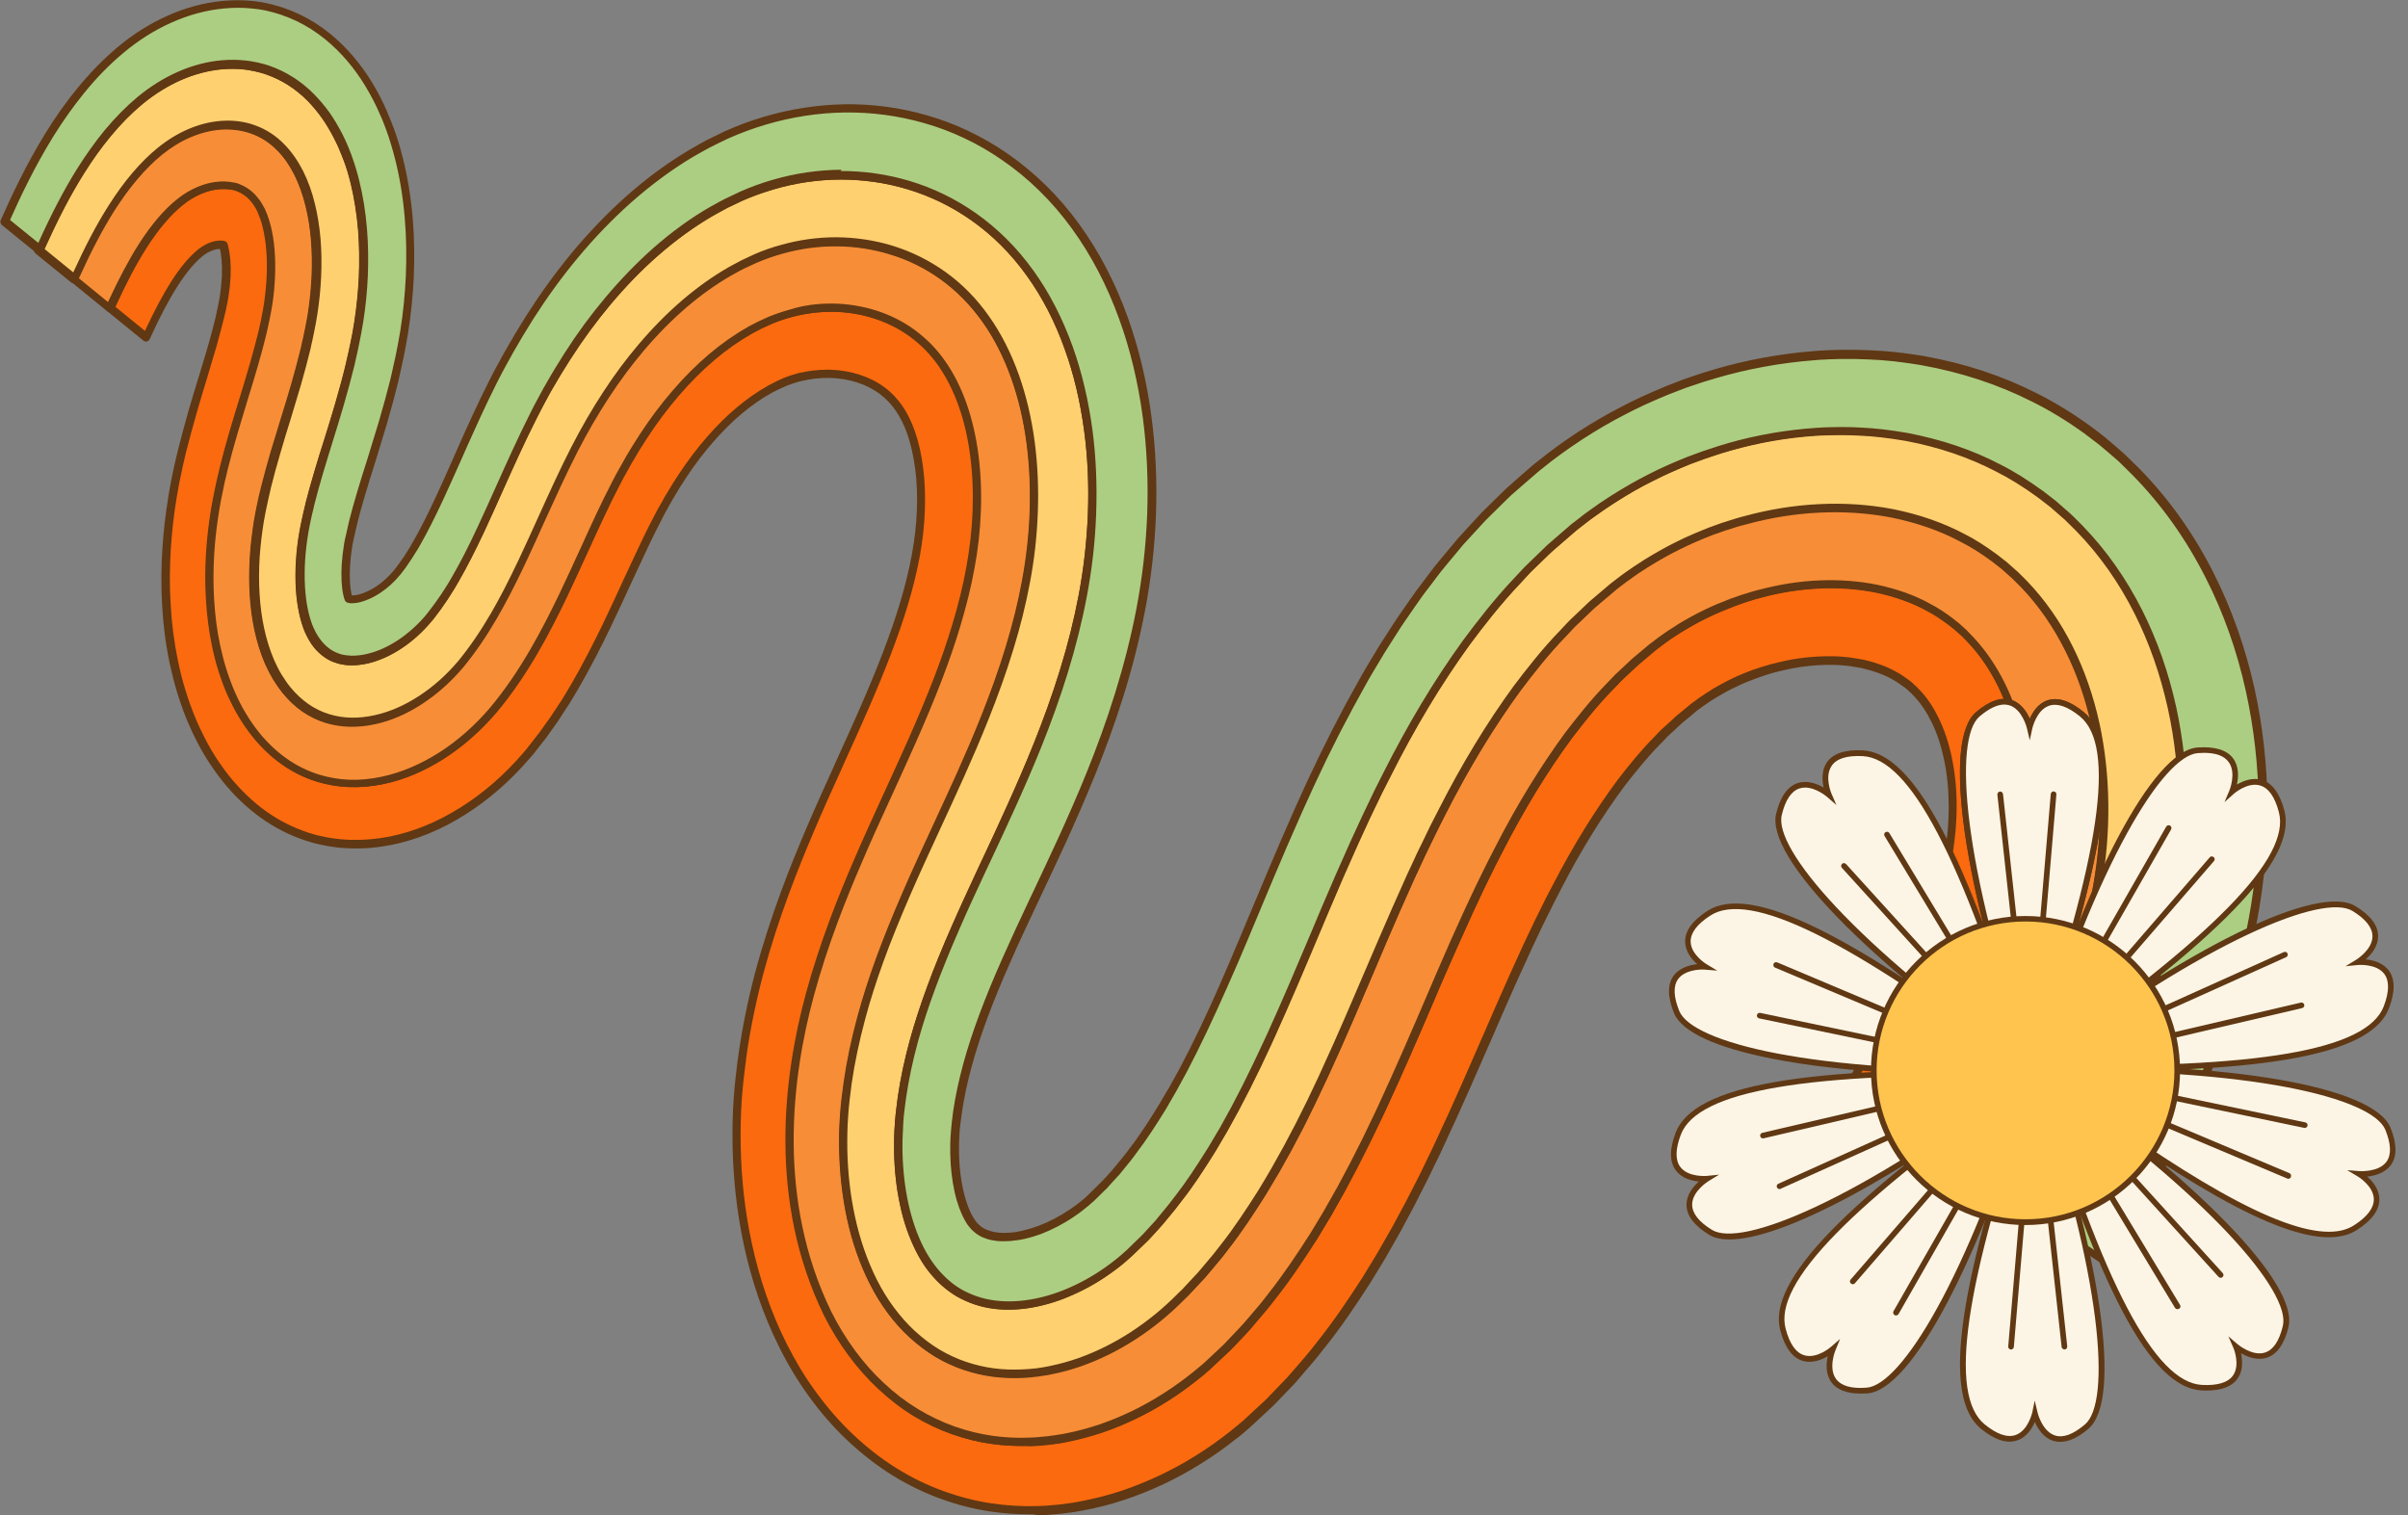
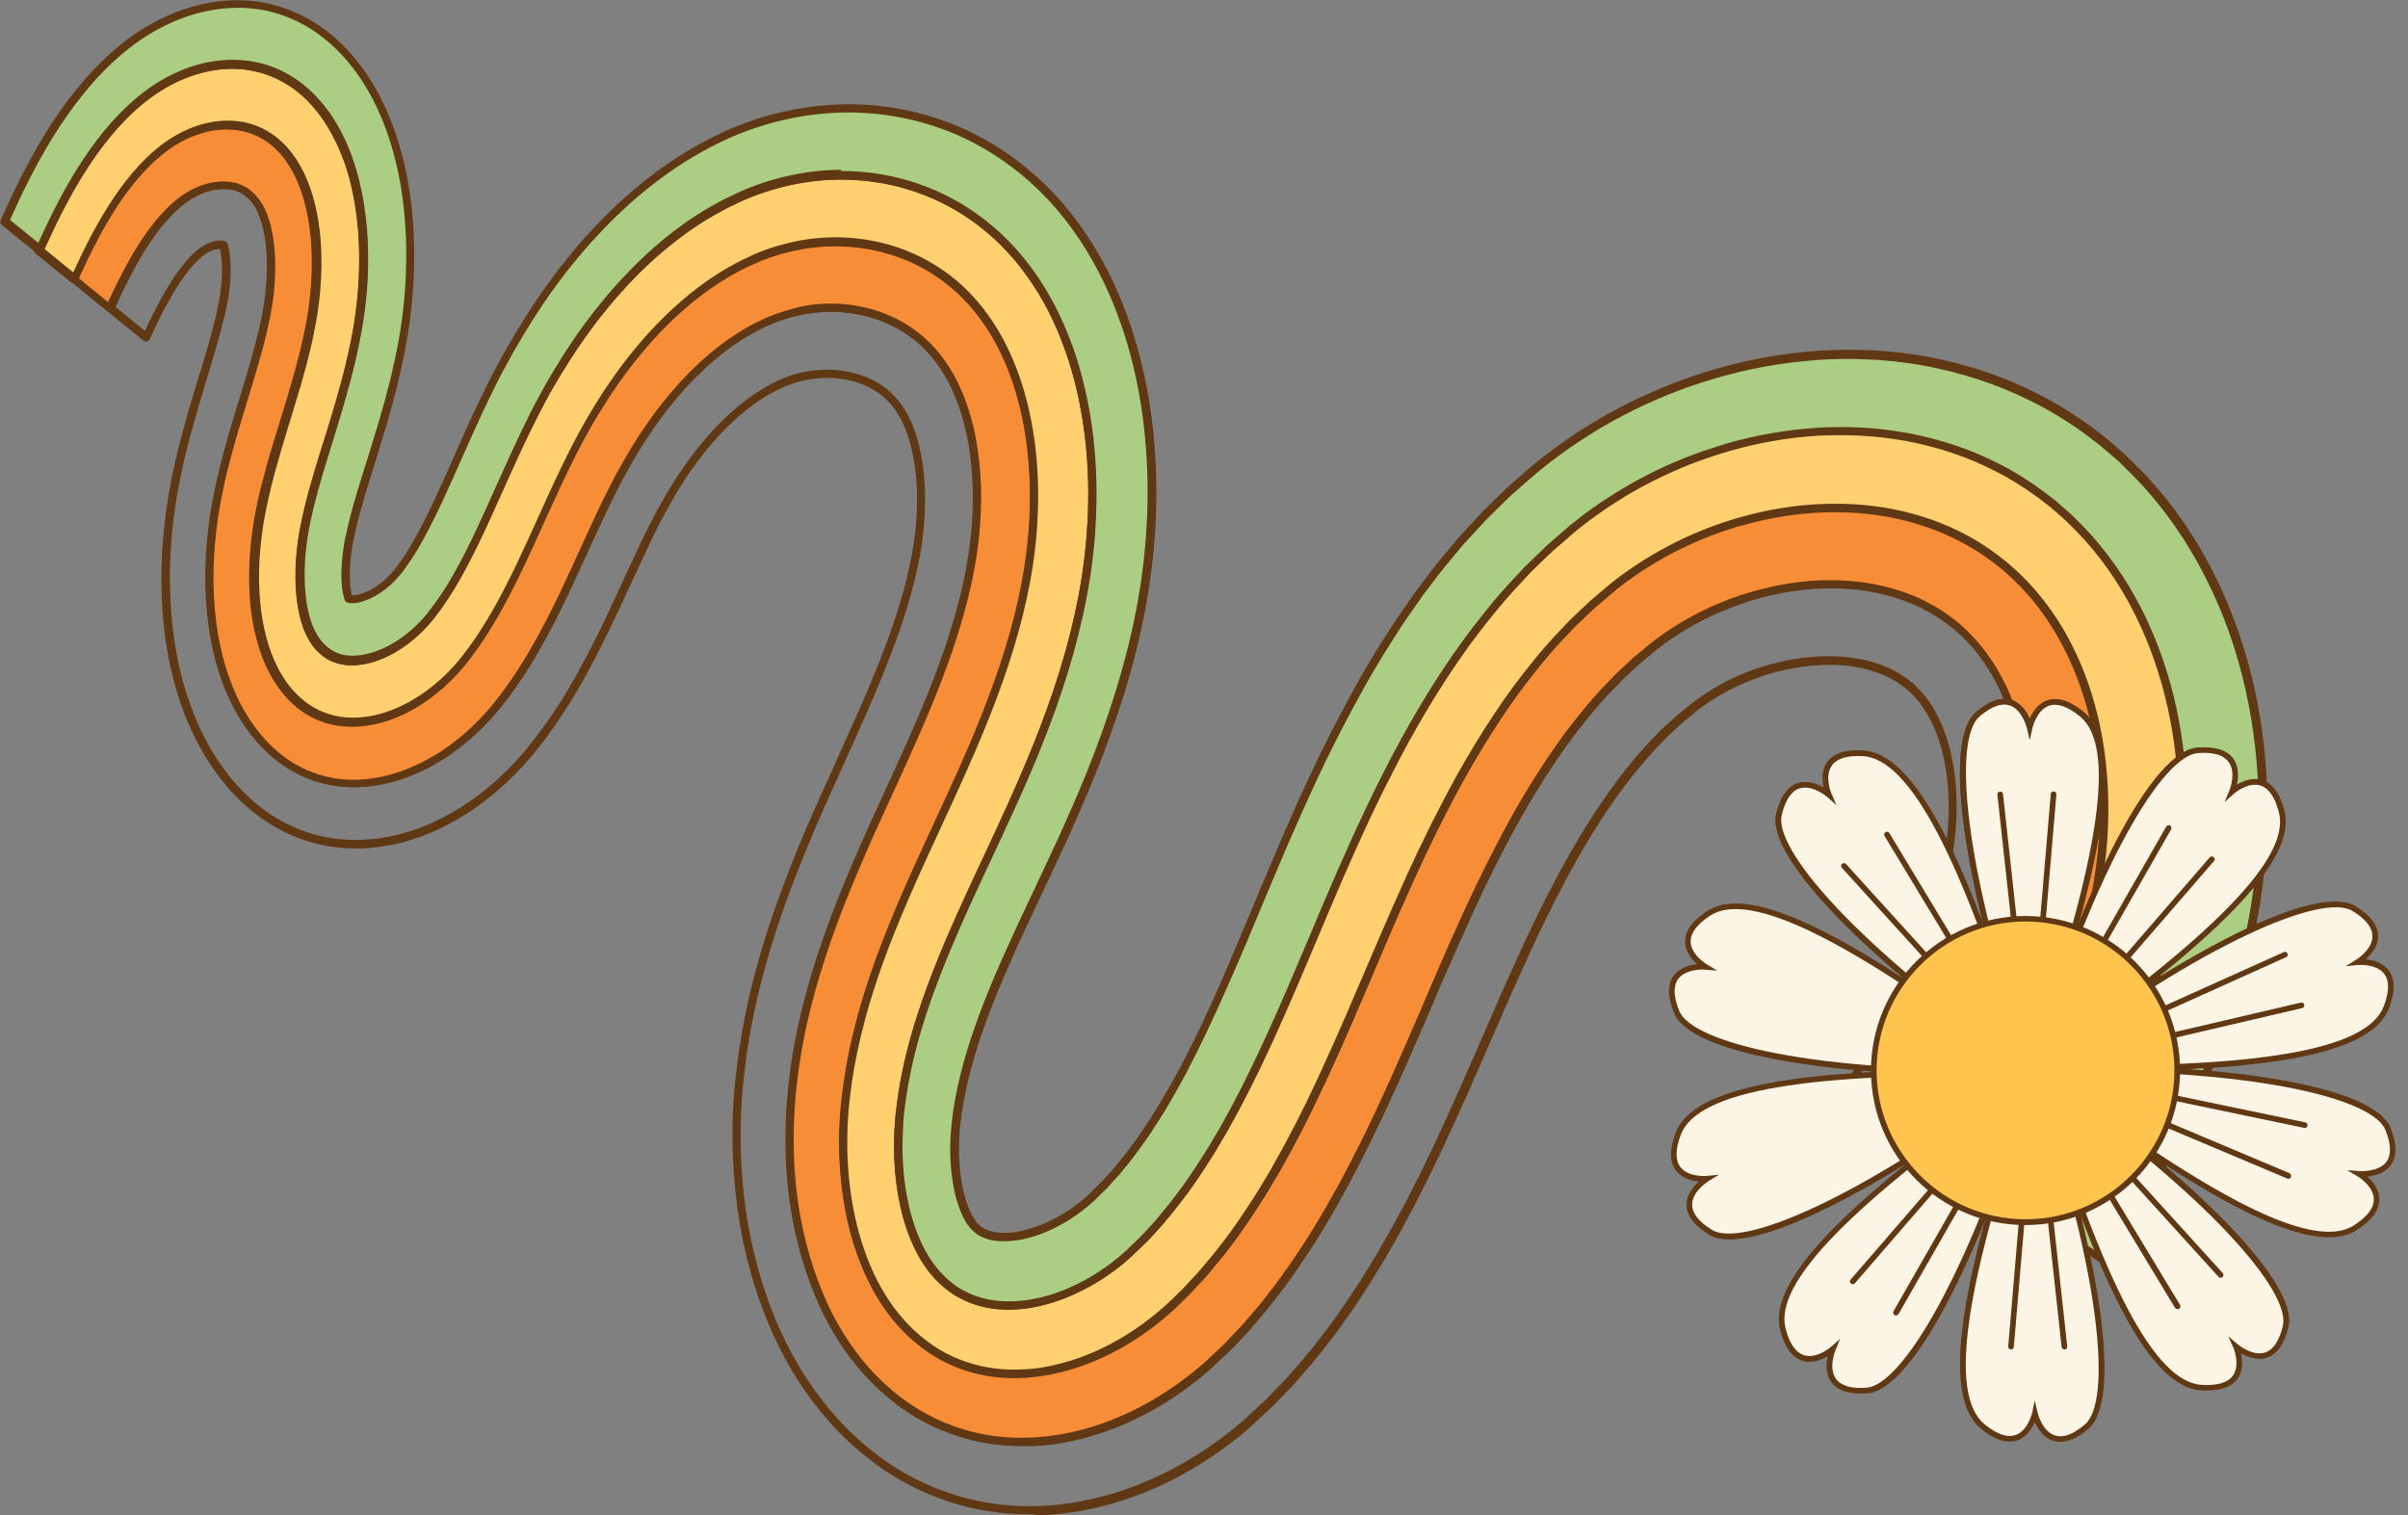
<svg xmlns="http://www.w3.org/2000/svg" height="1104.2" preserveAspectRatio="xMidYMid meet" version="1.0" viewBox="127.2 448.1 1754.6 1104.2" width="1754.6" zoomAndPan="magnify">
  <rect x="127.2" y="448.1" width="1754.6" height="1104.2" fill="#808080" stroke="none" />
  <g>
    <g>
      <g>
        <g>
          <g id="change1_1">
-             <path d="M1519.2,1271.9c18.5-31.5,35.9-62.6,50.2-94.2c14.4-31.7,25.4-63.7,31.1-95.8 c5.5-31.2,5.4-63.9-0.9-93.5c-3.2-14.8-7.9-28.8-14.1-41.4c-6.2-12.6-13.8-23.8-22.8-33.3l-3.4-3.5l-0.8-0.9l-0.9-0.8l-1.8-1.6 l-1.8-1.6l-0.9-0.8l-1-0.7l-3.8-3c-5.2-3.8-10.5-7.5-16.3-10.5c-11.4-6.3-24.1-10.5-37.5-13.4c-26.7-5.3-56-4-84,3.5 c-1.7,0.5-3.5,0.9-5.2,1.4l-5.2,1.6l-2.6,0.8l-2.6,0.9l-5.1,1.8c-6.7,2.6-13.4,5.3-19.9,8.5c-6.5,3.1-12.7,6.6-18.9,10.3 c-3,2-6.1,3.8-8.9,5.8c-1.4,1-2.9,2-4.4,3l-4.2,3.2c-0.7,0.5-1.4,1-2.1,1.6l-2.2,1.8l-4.3,3.6l-4.3,3.6l-2.2,1.8l-2.1,2 l-8.3,7.8l-2.1,1.9c-0.7,0.7-1.3,1.4-2,2.1l-4,4.2c-10.7,10.9-20.5,23.1-30,35.6c-18.7,25.3-35.5,53.1-50.7,82.8l-5.7,11.1 l-5.5,11.3l-2.8,5.6l-2.7,5.7l-5.4,11.4c-7.1,15.4-14,30.9-20.8,46.7c-13.6,31.5-27.3,64-42.3,96.1l-2.8,6l-2.9,6l-5.8,12 l-6,11.9l-3,6l-3.1,5.9l-6.3,11.8l-6.6,11.7l-3.3,5.8c-1.1,1.9-2.3,3.8-3.4,5.8l-6.9,11.5c-9.6,15-19.5,29.9-30.6,43.9 c-5.3,7.1-11.2,13.8-17,20.5c-1.4,1.7-2.9,3.3-4.5,4.9l-4.6,4.8l-4.6,4.8c-0.8,0.8-1.5,1.6-2.3,2.4l-2.4,2.3l-9.6,9l-2.4,2.2 l-2.6,2.2c-1.7,1.5-3.5,3-5.3,4.4c-7.1,5.8-14.4,11-21.9,15.7c-14.9,9.5-30.7,17.2-47.2,22.9c-8.2,2.8-16.7,5.1-25.3,6.7 c-2.2,0.4-4.3,0.8-6.5,1.2l-6.6,0.9l-6.7,0.6c-2.2,0.2-4.5,0.3-6.7,0.4c-9,0.3-18.2-0.1-27.5-1.4c-9.3-1.3-18.7-3.6-28-6.8 c-9.3-3.3-18.6-7.6-27.5-13c-8.9-5.4-17.4-12-25.3-19.4c-15.8-14.7-29.1-33.3-38.9-52.9c-38.5-79-31.1-165-12.9-232.1 c9.3-34.5,21.7-66.3,34.6-96.5c6.5-15.1,13.2-29.9,19.9-44.4c6.6-14.5,13.2-28.8,19.5-43c12.6-28.4,24-56.5,32.6-84.7 c4.3-14.1,7.8-28.2,10.4-42.3c2.5-13.7,4.1-27.6,4.6-41.5c1-27.6-2.3-54.7-10.2-77.4c-4-11.3-9.1-21.5-15.2-30.2 c-3.1-4.4-6.3-8.3-9.9-12c-3.6-3.7-7.4-7-11.5-10c-16.3-12.1-36.8-18.4-57.8-18.7c-10.4-0.1-20.9,1.2-31.1,3.9 c-5.1,1.3-10.1,3-14.9,5.1l-7.5,3.4c-2.5,1.2-4.9,2.6-7.4,3.9c-19.5,11-37.8,26.9-54.3,46.1c-8.2,9.5-15.9,19.9-23.1,30.9 c-3.6,5.5-7.1,11.1-10.4,16.9c-1.7,2.8-3.3,5.8-4.9,8.7c-0.8,1.5-1.6,2.9-2.4,4.4l-2.4,4.6c-12.7,24.4-24.3,52.1-38,80.8 c-13.6,28.5-29.4,58.2-51.2,84.3c-11.5,13.6-24.2,24.6-37.7,33.2c-13.4,8.6-27.7,14.9-43,18.1c-15.1,3.2-31.2,3.4-47.7-1.8 c-8.3-2.6-16.4-6.6-23.9-11.9c-7.5-5.3-14.4-11.8-20.6-19.5c-3.6-4.5-6.9-9.3-10-14.4c-3.1-5.1-5.8-10.6-8.3-16.2 c-2.5-5.7-4.5-11.3-6.3-17.1c-1.8-5.7-3.2-11.5-4.4-17.2c-2.4-11.5-3.8-23-4.4-34.2c-0.6-11.2-0.5-22.2,0.1-33 c0.7-10.8,1.9-21.4,3.6-31.9c0.9-5.2,1.9-10.5,2.9-15.3c1-4.9,2.2-9.6,3.3-14.4c2.3-9.4,4.8-18.4,7.4-27.2 c2.6-8.7,5.1-17.1,7.7-25.3c2.5-8.2,4.9-16.1,7.2-23.9c2.2-7.7,4.2-15.3,6-22.6c0.8-3.6,1.7-7.3,2.4-10.9 c0.8-3.7,1.3-6.9,1.9-10.2c0.5-3.3,0.9-6.7,1.3-10c0.3-3.3,0.6-6.7,0.7-10c0.6-13.2-0.4-25.9-2.9-36c-0.6-2.5-1.3-4.9-2.1-7.1 c-0.2-0.6-0.4-1.1-0.6-1.6c-0.2-0.5-0.4-1-0.6-1.4c-0.2-0.5-0.4-0.9-0.6-1.4c-0.2-0.4-0.4-0.9-0.6-1.3c-0.9-1.8-1.9-3.5-2.9-5 c-1.1-1.5-2.3-3-3.5-4.3c-3-3.1-6.5-5.4-10.2-6.7l-1.4-0.5c-0.5-0.1-0.9-0.3-1.4-0.4c-0.5-0.1-1-0.2-1.6-0.3 c-0.6-0.1-1.1-0.2-1.6-0.3c-2.2-0.3-4.6-0.4-7-0.2c-9.6,0.6-20.3,5-29.1,12.2c-9.6,7.7-18.7,18.7-27.2,32 c-8.5,13.3-16.3,28.8-23.9,45.5l26.3,21.4c7.1-15.5,14.1-29,20.8-39.5c3.4-5.3,6.7-9.8,9.9-13.5c3.2-3.7,6.2-6.6,9-8.9 c2-1.6,4.5-3.1,6.9-4c2.4-1,4.8-1.5,6.7-1.6c0.9-0.1,1.7,0,2.3,0.1c0.2,0,0.3,0.1,0.4,0.1c0.1,0,0.2,0.1,0.3,0.1c0,0,0,0,0,0 c0,0,0,0,0,0c0,0,0,0,0,0c0,0,0,0,0,0c0,0,0,0,0,0c0,0,0,0,0,0c0,0,0,0,0,0c0,0,0,0,0,0.1c0,0.1,0.1,0.2,0.1,0.3 c0.2,0.5,0.4,1.3,0.6,2.2c0.5,1.9,0.9,4.7,1.2,8.2c0.3,3.4,0.3,7.5,0.2,11.8c-0.1,2.2-0.3,4.4-0.5,6.7c-0.2,2.3-0.5,4.6-0.9,6.9 c-0.4,2.3-0.7,4.3-1.4,7.4c-0.5,2.8-1.3,5.9-1.9,8.9c-1.5,6.2-3.3,12.9-5.3,19.9c-2.1,7.2-4.3,14.8-6.8,22.8 c-2.5,8.2-5.1,16.8-7.7,25.9c-2.7,9.2-5.3,19-7.9,29.3c-1.2,5.3-2.5,10.5-3.7,16.1l-0.9,4.1c-0.1,0.7-0.3,1.3-0.4,2.1l-0.4,2.3 c-0.6,3-1.1,6.1-1.6,9.2c-2,12.3-3.5,24.8-4.2,37.6c-0.8,12.8-0.9,26-0.2,39.7c0.8,13.7,2.4,27.8,5.4,42.4 c1.5,7.3,3.3,14.6,5.6,22c0.5,1.8,1.2,3.7,1.8,5.5c0.6,1.8,1.2,3.7,1.9,5.5c0.7,1.8,1.4,3.7,2.1,5.6c0.8,1.9,1.6,3.8,2.4,5.7 c3.3,7.5,6.9,14.7,10.9,21.5c4.1,6.8,8.5,13.2,13.2,19.2c8.2,10.2,17.3,19,27.2,26c9.9,7.1,20.6,12.5,31.7,16.1l4.1,1.2 c1.3,0.4,2.7,0.8,4,1.1c2.6,0.6,5.3,1.2,7.9,1.6l3.9,0.6c1.3,0.2,2.6,0.4,3.9,0.5l3.9,0.3c1.3,0.1,2.6,0.2,3.8,0.2 c10.2,0.4,20-0.6,29.5-2.5c19-3.9,36.5-11.4,52.8-21.7c16.5-10.4,31.8-23.5,46.1-40.2l2.7-3.1l2.3-2.9l4.5-5.8l2.2-2.9l2.1-2.9 l4.2-5.9l2.1-3l2-3l3.9-6l1.9-3c0.6-1,1.2-2,1.8-3l3.6-6c9.5-16,17.6-31.9,24.9-47c7.3-15.2,13.8-29.6,20-42.9 c6.2-13.4,12-25.7,17.8-36.7l2.2-4.1c0.7-1.4,1.4-2.6,2.1-3.9c1.4-2.6,2.8-5.2,4.3-7.6c2.9-5,6-9.9,9.1-14.6 c6.3-9.5,12.9-18.3,19.8-26.2c13.9-16,28.7-28.5,43.6-36.7c1.9-0.9,3.7-2,5.6-2.9c1.9-0.8,3.8-1.7,5.6-2.5 c3.4-1.4,6.9-2.5,10.5-3.5c7.2-1.8,14.8-2.7,22.2-2.5c14.8,0.4,28.7,5.1,38.3,12.4c2.4,1.8,4.6,3.7,6.6,5.8 c2,2.1,3.7,4.1,5.4,6.6c3.4,4.9,6.5,10.9,9,18.2c2.5,7.3,4.5,15.9,5.8,25.5c1.2,9.5,1.7,19.9,1.3,30.7 c-0.4,10.7-1.6,21.8-3.6,32.6c-2.1,11.6-5.1,23.6-8.8,35.9c-7.4,24.6-17.7,50.6-29.8,77.9c-6,13.6-12.4,27.7-18.9,42.2 c-6.6,14.5-13.4,29.6-20.1,45.3c-13.3,31.2-26.4,65.1-36.6,103c-5,18.9-9.3,38.8-12.2,59.7c-0.8,5.2-1.3,10.5-2,15.8 c-0.3,2.5-0.6,5.5-0.8,8.3c-0.3,2.8-0.4,5.7-0.7,8.5c-0.8,11.4-1,22.8-0.8,34.3c0.5,23.1,2.9,46.7,8.1,71 c5.2,24.2,13.2,49.4,25.4,73.9c6.1,12.3,13.3,24.4,21.5,35.8c8.3,11.4,17.6,22.2,27.7,31.7c10.1,9.6,21,18.1,32.4,25.1 c11.4,7.1,23.2,12.7,34.9,16.9c11.8,4.3,23.6,7.2,35,8.9c11.5,1.7,22.8,2.3,33.7,2c2.7-0.1,5.5-0.1,8.2-0.4l8-0.7l7.9-1 c2.6-0.3,5.2-0.9,7.8-1.3c10.3-1.9,20.4-4.5,30.1-7.7c19.5-6.5,38-15.2,55.4-26.2c8.8-5.5,17.4-11.5,25.7-18.2 c2.1-1.6,4.2-3.4,6.2-5.1l3.1-2.6l2.7-2.5l10.9-10.1l2.7-2.5c0.9-0.8,1.7-1.8,2.6-2.6l5.1-5.3l5.1-5.4c1.7-1.8,3.5-3.6,5-5.5 c6.5-7.5,13.1-14.9,19-22.7c12.4-15.5,23.3-31.7,33.9-48l7.6-12.4c1.2-2.1,2.6-4.1,3.7-6.2l3.6-6.2l7.1-12.5l6.7-12.5l3.4-6.3 l3.2-6.3l6.4-12.6l6.1-12.6l3.1-6.3l2.9-6.3c15.7-33.5,29.9-66.7,43.6-98c6.8-15.7,13.7-30.9,20.6-45.8l5.2-11l2.6-5.5l2.7-5.4 l5.3-10.8l5.4-10.5c14.5-28.1,30.1-53.4,46.8-75.7c8.5-11,17.1-21.6,26.2-30.7l3.4-3.5c0.6-0.6,1.1-1.2,1.7-1.8l1.8-1.6 c2.3-2.1,4.7-4.3,7-6.5l1.7-1.6l1.8-1.5l3.6-3l3.6-3l1.8-1.5c0.6-0.4,1.1-0.8,1.6-1.2l3.2-2.4l3.3-2.3c2.2-1.6,4.6-2.9,6.8-4.4 c4.7-2.8,9.5-5.5,14.6-7.8c5-2.5,10.3-4.5,15.5-6.5l4-1.3l2-0.7l2-0.6l4-1.2l4.1-1c10.8-2.8,21.8-4.2,32.2-4.6 c1.3-0.1,2.6-0.1,3.9-0.1c1.3,0,2.6,0,3.9,0c2.5,0.2,5.1,0.1,7.5,0.4c5,0.3,9.6,1.2,14.1,2c8.9,2,16.8,4.8,23.3,8.5 c3.4,1.7,6.3,3.8,9.1,5.9c0.7,0.6,1.3,1.1,2,1.7l0.5,0.4l0.5,0.5l1,0.9l1,0.9l0.5,0.4l0.4,0.5c0.6,0.7,1.2,1.3,1.8,1.9 c4.9,5.2,9.3,11.6,13.1,19.4c3.8,7.9,7,17.2,9.3,27.7c4.5,21,4.8,46.3,0.5,70.3c-4.5,25.7-13.6,53.1-26.4,81.6 c-12.7,28.4-28.9,57.8-46.8,88.6L1519.2,1271.9z" fill="#FB6A0F" />
-           </g>
+             </g>
          <g id="change2_9">
            <path d="M877.7,1551.6c-9.8,0-19.6-0.7-29.1-2.1c-11.9-1.8-23.9-4.8-35.6-9.1c-12.3-4.4-24.2-10.2-35.5-17.2 c-11.4-7.1-22.5-15.7-32.9-25.5c-10-9.4-19.4-20.2-28-32.1c-8.1-11.1-15.4-23.3-21.8-36.2c-11.4-22.9-20-47.9-25.7-74.6 c-4.9-23.3-7.6-46.7-8.1-71.5c-0.2-11.5,0-23.2,0.8-34.6c0.1-0.9,0.1-1.7,0.2-2.5c0.1-2,0.3-4,0.5-6.1l0.2-1.8 c0.2-2.2,0.4-4.6,0.7-6.6c0.2-1.4,0.3-2.9,0.5-4.3c0.4-3.8,0.9-7.7,1.5-11.5c2.8-19.6,6.9-39.8,12.3-60 c11-41,25.4-76.8,36.7-103.4c6.9-16.2,14-31.9,20.1-45.3l2.2-5c5.9-12.9,11.4-25.1,16.7-37.2c13.7-31.2,23.1-55.9,29.6-77.6 c3.8-12.5,6.7-24.5,8.7-35.6c2-10.7,3.2-21.5,3.6-32.2c0.4-10.6,0-20.7-1.3-30.2c-1.2-9.2-3.1-17.5-5.6-24.8 c-2.3-6.7-5.3-12.6-8.7-17.5c-1.6-2.3-3.2-4.2-5.1-6.3c-1.9-2-4-3.8-6.2-5.5c-9.4-7.2-22.7-11.5-36.5-11.8 c-7.1-0.2-14.3,0.7-21.4,2.4c-3.5,0.9-6.9,2-10.1,3.3c-2.2,1-3.9,1.8-5.6,2.5c-0.9,0.4-1.8,0.9-2.8,1.4 c-0.9,0.5-1.8,0.9-2.7,1.4c-14.6,8.1-29,20.2-42.7,36c-6.9,7.9-13.5,16.6-19.6,25.9c-2.7,4.1-5.9,9.1-9,14.5 c-1.1,1.8-2.1,3.6-3.1,5.4c-0.4,0.7-0.8,1.4-1.2,2.2c-0.3,0.5-0.5,1-0.8,1.5c-0.4,0.8-0.9,1.5-1.3,2.3l-2.1,4.1 c-6.2,11.8-12.4,25.1-17.7,36.6c-1.6,3.4-3.1,6.8-4.8,10.3c-4.8,10.5-9.8,21.3-15.3,32.7c-5.6,11.7-14.4,29.3-25,47.2l-4.2,7 c-0.4,0.7-0.8,1.4-1.3,2l-7.8,12l-8.5,11.9c0,0,0,0.1-0.1,0.1l-9,11.5c0,0,0,0.1-0.1,0.1l-2.7,3.1 c-14.2,16.5-29.5,29.8-46.8,40.8c-17.6,11.1-35.2,18.3-53.8,22.1c-10.1,2-20.3,2.9-30.2,2.5c-1.3,0-2.7-0.1-4-0.2l-3.9-0.3 c-1.3-0.1-2.6-0.3-3.8-0.5l-4.2-0.6c-2.3-0.4-4.5-0.9-6.7-1.4l-1.4-0.3c-1.1-0.2-2.1-0.5-3.2-0.8l-1-0.3l-4.2-1.3 c-11.6-3.8-22.5-9.4-32.6-16.6c-10-7.2-19.4-16.1-27.8-26.6c-4.9-6.1-9.4-12.7-13.5-19.5c-4-6.7-7.7-14.1-11.1-21.9 c-0.8-1.9-1.6-3.8-2.4-5.7c-0.7-1.7-1.3-3.3-1.9-5l-0.2-0.7c-0.7-1.9-1.4-3.8-2-5.6l-0.2-0.7c-0.5-1.6-1.1-3.3-1.6-4.9 c-2.1-6.7-3.9-14-5.7-22.2c-2.9-13.8-4.7-27.8-5.5-42.8c-0.7-13.1-0.7-26.2,0.2-40c0.8-12.7,2.2-25.1,4.3-37.9l0-0.1 c0.5-3,1-6.1,1.6-9.1l0.4-2.3c0.1-0.5,0.2-1,0.3-1.5l1-4.9c0.9-4.6,2-9,3-13.2l0.7-3c2.3-9.2,4.9-18.8,7.9-29.4 c2.6-8.8,5-17,7.8-25.9c2.9-9.5,5-16.5,6.8-22.8c2-7.1,3.8-13.8,5.2-19.8c0.2-0.9,0.4-1.9,0.6-2.9c0.5-2.1,0.9-4,1.2-5.8 c0.6-3.1,1-5,1.3-7.3c0.4-2.6,0.6-4.7,0.8-6.7c0.2-2.1,0.4-4.4,0.5-6.5c0.2-4.1,0.1-8.1-0.2-11.5c-0.3-3.9-0.8-6.5-1.1-7.7 l-0.1-0.5c0,0,0,0,0-0.1c-0.2,0-0.4,0-0.6,0c-1.7,0.1-3.8,0.6-5.7,1.4c-2.1,0.9-4.3,2.1-6.1,3.6c-2.8,2.2-5.7,5.1-8.6,8.5 c-3.1,3.7-6.4,8.1-9.6,13.1c-6.3,9.8-13.3,22.9-20.6,39.1c-0.4,0.8-1.1,1.5-2,1.7c-0.9,0.2-1.9,0-2.6-0.6l-26.3-21.4 c-1.1-0.9-1.4-2.3-0.8-3.6c8.5-18.8,16.4-33.8,24.1-45.9c9-14.1,18.4-25.1,27.9-32.7c9.3-7.5,20.5-12.2,30.8-12.8 c2.6-0.2,5.1-0.1,7.5,0.2c0.3,0,0.7,0.1,1.1,0.2c0.2,0,0.4,0.1,0.6,0.1c0.5,0.1,0.8,0.2,1.2,0.2c0.2,0,0.4,0.1,0.6,0.1 c0,0,0.1,0,0.1,0c0.3,0.1,0.6,0.2,0.9,0.2c0.2,0.1,0.4,0.1,0.5,0.1c0.1,0,0.2,0,0.3,0.1l1.4,0.5c4.3,1.6,8.2,4.1,11.5,7.5 c1.3,1.4,2.6,3,3.8,4.6c1.1,1.6,2.1,3.4,3.2,5.4c0,0,0,0.1,0.1,0.1c0.2,0.4,0.4,0.8,0.6,1.3c0,0,0,0.1,0,0.1 c0.1,0.3,0.2,0.5,0.4,0.8c0.1,0.2,0.2,0.4,0.2,0.6c0.2,0.4,0.4,0.9,0.6,1.4l0.1,0.2c0.1,0.2,0.1,0.3,0.2,0.5 c0.2,0.4,0.3,0.8,0.4,1.2c0.9,2.4,1.6,5.1,2.2,7.4c2.6,10.4,3.6,23.2,3,36.9c-0.1,2.9-0.4,6.1-0.7,10.1 c-0.3,3.1-0.7,6.5-1.3,10.2c-0.6,3.7-1.2,6.9-1.9,10.4c-0.5,2.5-1.1,5.2-1.7,7.8c-0.2,1-0.5,2.1-0.7,3.1 c-1.7,7.1-3.7,14.5-6.1,22.8c-2.4,8.4-5,16.8-7.2,23.9c-2.6,8.5-5.1,16.8-7.6,25.3c-2.9,9.8-5.3,18.7-7.4,27.1l-0.7,3.1 c-0.9,3.6-1.8,7.4-2.5,11.2c-1.1,4.9-2.1,10.2-2.9,15.2c-1.7,10.6-3,21.2-3.6,31.6c-0.7,11.4-0.7,22.1-0.1,32.7 c0.7,11.8,2.1,23.1,4.4,33.7c1.4,6.5,2.8,11.9,4.4,17c2,6.4,4,11.7,6.2,16.8c2.5,5.7,5.2,11.1,8.1,15.9c3,5,6.3,9.7,9.8,14.1 c6.1,7.5,12.8,13.8,20,18.9c7.1,5,14.9,8.9,23.1,11.5c14.7,4.6,29.8,5.2,46.1,1.7c14.2-3,28.3-9,42-17.7 c13.6-8.7,26-19.7,37-32.6c22.2-26.5,38.1-57.2,50.8-83.6c5.2-11,10.2-21.8,15-32.3c7.8-17.2,15.2-33.4,23.1-48.6l2.4-4.6 c0.5-1,1-1.9,1.6-2.9c0.3-0.5,0.6-1.1,0.9-1.6c0.4-0.8,0.8-1.5,1.3-2.3c1.2-2.2,2.4-4.4,3.7-6.6c2.9-5,6.1-10.3,10.5-17 c7.3-11.1,15.1-21.6,23.4-31.2c17.3-20.2,35.9-35.9,55.1-46.7c0,0,0.1,0,0.1-0.1c1-0.5,2-1.1,3-1.6c1.5-0.8,3-1.6,4.5-2.3 l7.6-3.5c0,0,0.1,0,0.1,0c4.9-2,10.1-3.8,15.3-5.2c10.5-2.8,21.2-4.1,31.9-4c22,0.4,43.1,7.2,59.5,19.3 c4.2,3.1,8.2,6.6,11.9,10.3c3.8,3.9,7.1,7.9,10.2,12.4c6.3,8.9,11.5,19.3,15.6,30.9c7.9,22.4,11.5,49.5,10.4,78.5 c-0.5,14-2.1,28.1-4.7,41.9c-2.5,13.7-6,27.6-10.5,42.6c-7.4,24.6-17.5,50.9-32.7,85.1c-5.5,12.5-11.2,24.8-17.1,37.8l-2.4,5.2 c-6.1,13.2-13.1,28.6-19.8,44.4c-10.7,24.9-24.3,58.4-34.5,96.1c-16.2,59.8-27.2,148.2,12.7,230.1c10,20,23.2,38,38.3,52 c7.9,7.4,16.3,13.8,24.9,19c8.6,5.2,17.6,9.5,27,12.8c9.1,3.2,18.3,5.4,27.4,6.7c8.8,1.2,17.8,1.7,26.9,1.3 c0.7,0,1.4-0.1,2.1-0.1c1.5-0.1,3-0.1,4.4-0.3l6.6-0.6l6.5-0.9c1.4-0.2,2.8-0.5,4.3-0.7c0.7-0.1,1.4-0.3,2.1-0.4 c8.4-1.6,16.8-3.9,24.9-6.6c16.3-5.6,32-13.2,46.6-22.6c7.7-4.9,14.9-10.1,21.6-15.5c1.4-1.1,2.6-2.2,4-3.3l3.8-3.2l2.4-2.2 l12-11.3c0.5-0.4,0.9-0.9,1.4-1.4c0.3-0.3,0.6-0.6,0.8-0.9l9.6-10.1c1.3-1.4,2.6-2.8,3.8-4.2c1.2-1.5,2.5-2.9,3.7-4.3 c4.5-5.2,9.1-10.6,13.2-16.1c11.4-14.4,21.4-29.5,30.5-43.7l6.9-11.4c0.4-0.7,0.8-1.3,1.2-2c0.7-1.2,1.5-2.4,2.2-3.7l9.9-17.5 l9.4-17.7l9-17.8l8.6-17.9l2.8-6c12.1-26.1,23.5-52.5,34.5-78.1c2.6-6,5.2-12,7.7-18c6.5-15.2,13.3-30.5,20.8-46.8l8.1-17.2 l8.3-16.9l5.7-11.1c15.7-30.7,32.9-58.6,50.9-83.2c8.6-11.2,18.9-24.3,30.3-35.9l3.9-4.1c0.2-0.3,0.5-0.5,0.7-0.7 c0.4-0.5,0.9-0.9,1.3-1.4l12.5-11.7c0,0,0.1-0.1,0.1-0.1l12.9-10.8c0.5-0.4,1-0.8,1.5-1.1c0.3-0.2,0.5-0.4,0.8-0.6l4.2-3.2 c0.9-0.7,1.8-1.3,2.7-1.9c0.6-0.4,1.2-0.8,1.7-1.2c2-1.4,4.1-2.8,6.1-4c1-0.6,2-1.2,2.9-1.9c0,0,0.1,0,0.1-0.1 c5.1-3.1,11.9-7,19.1-10.5c6.7-3.3,13.6-6.1,20.1-8.6c0,0,0.1,0,0.1,0l7.7-2.7c0,0,0.1,0,0.1,0l7.8-2.4c1.1-0.3,2.2-0.6,3.2-0.9 c0.7-0.2,1.4-0.4,2.1-0.5c29-7.7,58.6-8.9,85.4-3.5c14.6,3.1,27.5,7.7,38.3,13.7c6.4,3.3,12,7.2,16.7,10.7c0,0,0.1,0,0.1,0.1 l4.7,3.7c0.1,0.1,0.1,0.1,0.2,0.2l5.3,4.8c0.1,0.1,0.1,0.1,0.2,0.2l4.2,4.3c9.1,9.6,17,21.1,23.4,34.1 c6.3,12.7,11.1,26.9,14.3,42.1c6.4,29.6,6.7,62.4,0.9,94.7c-5.4,30.4-15.6,61.9-31.3,96.5c-14.9,32.9-33,64.8-50.4,94.4 c-0.4,0.7-1.1,1.2-1.9,1.4c-0.8,0.2-1.7,0-2.3-0.4l-45.8-31c-1.3-0.9-1.7-2.6-0.9-4c15.5-26.7,33.1-58.1,46.7-88.3 c13.1-29.1,21.9-56.3,26.2-80.9c4.1-23.3,4-48.5-0.5-69.1c-2.1-10-5.1-19.1-9-27c-3.6-7.4-7.7-13.5-12.5-18.7 c-0.7-0.6-1.3-1.3-1.9-2l-0.3-0.3l-1.4-1.2c0,0,0,0-0.1-0.1l-1.3-1.3l-0.4-0.3c-0.7-0.6-1.4-1.1-2.1-1.7l-0.1,0 c-2.8-2-5.4-4-8.5-5.6c0,0-0.1,0-0.1-0.1c-5.8-3.3-13.4-6.1-22.4-8.2l-1.3-0.2c-4-0.7-8.1-1.5-12.4-1.7c-0.1,0-0.1,0-0.2,0 c-1.3-0.2-2.7-0.2-4.2-0.3c-1,0-2-0.1-3-0.1c-0.7,0-1.3,0-2,0c-0.6,0-1.2,0-1.7,0c-0.3,0-0.6,0-1,0c-0.9,0-1.8,0-2.6,0.1 c0,0-0.1,0-0.1,0c-10.9,0.4-21.5,2-31.6,4.6l-4,1l-5.9,1.8l-5.9,2c-5.1,1.9-10.3,3.9-15.1,6.3c-5.1,2.3-9.9,5.1-14.4,7.7 c-0.8,0.6-1.7,1.1-2.6,1.6c-1.4,0.9-2.8,1.7-4.1,2.7c0,0-0.1,0-0.1,0.1l-3.3,2.2l-3.1,2.3c-0.2,0.2-0.4,0.3-0.7,0.5 c-0.3,0.2-0.6,0.4-0.9,0.7l-5.3,4.5l-5.4,4.4l-1.7,1.6c-2.3,2.2-4.7,4.4-7,6.5l-1.7,1.6c-0.3,0.3-0.6,0.7-1,1 c-0.2,0.2-0.4,0.5-0.6,0.7l-3.4,3.5c-9.4,9.4-18,20.2-26,30.4c-16.4,22-32.1,47.3-46.5,75.3l-5.4,10.5l-8,16.1l-7.8,16.5 c-7.4,16-14.1,30.9-20.6,45.8c-2.6,6-5.3,12.1-7.9,18.2c-11.3,25.9-23,52.8-35.7,79.9l-2.9,6.3l-9.2,18.9l-9.6,18.9l-10.1,18.9 l-10.7,18.8c-0.8,1.4-1.7,2.8-2.5,4.2c-0.4,0.7-0.9,1.4-1.3,2.1l-7.6,12.4c-9.5,14.8-21,32.1-34.1,48.3 c-4.9,6.4-10.4,12.7-15.7,18.8c-1.1,1.3-2.3,2.6-3.4,4c-1.4,1.7-3,3.4-4.6,5l-10.9,11.3c-0.3,0.3-0.6,0.6-0.9,0.9 c-0.6,0.6-1.2,1.2-1.8,1.8l-2.7,2.5l-13.6,12.6c0,0-0.1,0-0.1,0.1l-4.3,3.7c-1.6,1.4-3.3,2.8-5.1,4.1 c-8,6.4-16.7,12.6-25.9,18.3c-17.6,11.1-36.5,20-56.1,26.5c-9.9,3.3-20.2,5.9-30.5,7.8c-0.8,0.1-1.6,0.3-2.3,0.4 c-1.8,0.3-3.7,0.7-5.6,0.9l-7.9,1c0,0-0.1,0-0.1,0l-8,0.7c-2,0.2-4,0.2-6,0.3c-0.8,0-1.5,0-2.3,0.1 C881.1,1551.6,879.4,1551.6,877.7,1551.6z M729.9,717.5c0.7,0,1.3,0,2,0c15.1,0.4,29.7,5.1,40,13c2.5,1.8,4.8,3.9,6.9,6.1 c2.2,2.3,3.9,4.4,5.7,7c3.7,5.3,6.9,11.7,9.4,19c2.7,7.7,4.7,16.5,5.9,26.1c1.3,9.8,1.7,20.3,1.3,31.2 c-0.4,11-1.6,22.1-3.6,33.1c-2.1,11.3-5,23.5-8.9,36.3c-6.6,21.9-16.1,46.8-29.9,78.3c-5.3,12.1-10.8,24.3-16.7,37.2l-2.2,5 c-6.1,13.4-13.2,29.1-20,45.2c-11.2,26.4-25.5,62-36.4,102.6c-5.3,20-9.4,40-12.2,59.3c-0.5,3.7-1,7.6-1.4,11.4 c-0.2,1.4-0.3,2.9-0.5,4.3c-0.3,2-0.5,4.2-0.7,6.4l-0.2,1.8c-0.2,2-0.3,4-0.5,5.9c-0.1,0.8-0.1,1.7-0.2,2.5 c-0.8,11.2-1,22.7-0.8,34c0.5,24.5,3.1,47.5,8,70.4c5.6,26.1,14,50.7,25.2,73.1c6.3,12.6,13.4,24.5,21.3,35.3 c8.4,11.6,17.6,22.2,27.3,31.3c10.1,9.6,20.8,17.9,31.9,24.8c10.9,6.8,22.5,12.4,34.4,16.7c11.4,4.1,23,7.1,34.5,8.8 c10.8,1.6,22,2.3,33.2,2c0.7,0,1.5-0.1,2.3-0.1c1.9-0.1,3.8-0.1,5.7-0.3l8-0.7l7.8-1c1.8-0.2,3.5-0.5,5.4-0.9 c0.8-0.1,1.5-0.3,2.3-0.4c10-1.9,20-4.4,29.7-7.6c19.1-6.4,37.6-15.1,54.8-25.9c9-5.6,17.5-11.7,25.4-18c1.7-1.3,3.3-2.7,4.9-4 l4.3-3.6l2.7-2.5l13.6-12.6c0.5-0.5,1.1-1.1,1.6-1.6c0.3-0.3,0.6-0.6,0.9-1l10.8-11.2c1.5-1.6,3-3.1,4.3-4.7 c1.2-1.4,2.3-2.7,3.5-4c5.2-6,10.6-12.2,15.5-18.6c12.9-16.1,24.3-33.2,33.7-47.8l7.5-12.3c0.4-0.7,0.9-1.4,1.3-2.1 c0.8-1.3,1.6-2.7,2.4-4l10.7-18.7l10.1-18.8l9.6-18.8l9.1-18.8l2.9-6.2c12.7-27,24.3-53.8,35.6-79.7c2.7-6.1,5.3-12.2,7.9-18.2 c6.5-14.8,13.2-29.9,20.6-45.9l7.9-16.6l8-16.2l5.5-10.5c14.6-28.2,30.5-53.9,47.1-76.2c8.1-10.5,16.9-21.4,26.5-31l3.3-3.5 c0.2-0.2,0.4-0.4,0.6-0.6c0.4-0.4,0.8-0.8,1.2-1.2c0,0,0.1,0,0.1-0.1l1.8-1.6c2.3-2.1,4.6-4.3,7-6.4l1.7-1.6 c0.1-0.1,0.1-0.1,0.2-0.2l5.4-4.4l5.4-4.5c0.5-0.4,0.8-0.6,1.2-0.9c0.2-0.1,0.4-0.3,0.6-0.4l3.2-2.4c0,0,0.1-0.1,0.1-0.1 l3.3-2.2c1.4-1.1,3-2,4.4-2.9c0.8-0.5,1.7-1,2.5-1.6c0,0,0.1-0.1,0.1-0.1c4.6-2.7,9.6-5.5,14.9-8c5-2.5,10.4-4.5,15.6-6.5l0.1,0 c0,0,0.1,0,0.1,0l6-2c0,0,0.1,0,0.1,0l6-1.8c0,0,0.1,0,0.1,0l4.1-1c10.4-2.7,21.4-4.3,32.8-4.7c1.1-0.1,2.1-0.1,3.1-0.1 c0.3,0,0.6,0,1,0c0.6,0,1.1,0,1.6,0c0.8,0,1.6,0,2.3,0c0,0,0.1,0,0.1,0c0.9,0.1,1.9,0.1,2.9,0.1c1.5,0.1,3.1,0.1,4.7,0.3 c4.6,0.3,8.9,1.1,13,1.8l1.3,0.2c0,0,0.1,0,0.1,0c9.6,2.2,17.7,5.2,24,8.8c3.5,1.8,6.4,3.9,9.3,6l0.2,0.1c0.1,0,0.1,0.1,0.2,0.2 c0.6,0.5,1.2,1,1.9,1.5l0.5,0.4c0.1,0.1,0.2,0.2,0.3,0.3l1.3,1.3l1.4,1.2c0.1,0.1,0.2,0.2,0.3,0.3l0.4,0.5 c0.5,0.6,1.1,1.2,1.7,1.7c0,0,0.1,0.1,0.1,0.1c5.3,5.6,9.7,12.2,13.6,20.2c4.1,8.4,7.3,17.9,9.5,28.4 c4.7,21.7,4.8,47.1,0.5,71.4c-4.4,25-13.3,52.7-26.6,82.3c-13.3,29.6-30.3,60.2-45.5,86.5l40.8,27.6 c16.8-28.7,34.1-59.5,48.5-91.1c15.5-34.1,25.6-65.2,30.9-95c5.6-31.6,5.3-63.5-0.9-92.4c-3.2-14.7-7.8-28.4-13.8-40.7 c-6.1-12.4-13.6-23.4-22.3-32.5l-4.1-4.3l-5.3-4.8l-0.9-0.7l-3.8-3c-4.5-3.3-9.8-7.1-15.9-10.2c-10.4-5.7-22.7-10.1-36.7-13.1 c-25.9-5.2-54.5-4-82.6,3.4c-0.7,0.2-1.4,0.4-2.1,0.6c-1,0.3-2,0.5-3.1,0.8l-7.7,2.4l-7.6,2.7c-6.4,2.5-13.1,5.2-19.6,8.4 c-7,3.3-13.6,7.2-18.6,10.2c-1,0.6-2,1.3-2.9,1.9c-2,1.3-4,2.5-5.8,3.8c-0.6,0.4-1.2,0.9-1.8,1.3c-0.8,0.6-1.7,1.2-2.5,1.8 l-4.2,3.2c-0.3,0.2-0.5,0.4-0.8,0.6c-0.4,0.3-0.8,0.6-1.2,0.9l-12.8,10.8l-12.4,11.6c-0.3,0.3-0.7,0.8-1.1,1.2 c-0.2,0.3-0.5,0.5-0.7,0.8l-4,4.1c-11.2,11.4-21.4,24.3-29.8,35.3c-17.9,24.2-34.8,51.9-50.4,82.3l-5.7,11.1l-8.3,16.9l-8,17.1 c-7.4,16.2-14.2,31.5-20.8,46.6c-2.6,6-5.2,11.9-7.7,18c-11,25.6-22.4,52.1-34.6,78.3l-2.8,6l-8.7,18l-9,17.9l-9.4,17.8 l-9.9,17.6c-0.7,1.3-1.5,2.6-2.3,3.8c-0.4,0.7-0.8,1.3-1.2,2l-6.9,11.5c-9.2,14.4-19.3,29.7-30.8,44.2 c-4.2,5.6-8.9,11.1-13.4,16.3c-1.2,1.4-2.4,2.8-3.6,4.3c-1.3,1.6-2.7,3-4,4.5l-9.7,10.2c-0.3,0.3-0.5,0.6-0.8,0.8 c-0.5,0.6-1.1,1.1-1.6,1.6l-14.4,13.5c0,0-0.1,0.1-0.1,0.1l-3.8,3.3c-1.3,1.1-2.7,2.3-4.2,3.4c-6.8,5.5-14.2,10.9-22.1,15.9 c-15,9.6-31.1,17.4-47.9,23.2c-8.4,2.8-17,5.1-25.8,6.9c-0.7,0.1-1.4,0.3-2.1,0.4c-1.5,0.3-3,0.6-4.6,0.8l-6.6,0.9 c0,0-0.1,0-0.1,0l-6.7,0.6c-1.6,0.2-3.2,0.2-4.7,0.3c-0.7,0-1.4,0.1-2.1,0.1c-9.5,0.3-18.9-0.1-28-1.4c-9.5-1.3-19.2-3.7-28.6-7 c-9.7-3.4-19.2-7.9-28.1-13.3c-9-5.5-17.6-12.1-25.8-19.8c-15.6-14.5-29.3-33.1-39.6-53.7c-40.7-83.6-29.6-173.5-13.1-234.3 c10.3-38,24-71.8,34.8-96.9c6.8-15.8,13.8-31.2,19.9-44.5l2.4-5.2c5.9-13,11.6-25.2,17.1-37.7c15.1-34,25.1-60,32.4-84.4 c4.5-14.8,7.9-28.6,10.3-42c2.5-13.6,4.1-27.4,4.6-41c1-28.2-2.4-54.6-10.1-76.3c-3.9-11.1-8.9-21-14.8-29.5 c-2.9-4.2-6.1-8-9.6-11.6c-3.4-3.5-7.2-6.8-11.2-9.7c-15.4-11.3-35.3-17.8-56-18.1c-10.1-0.1-20.3,1.1-30.3,3.8 c-5,1.3-9.9,3-14.5,4.9l-7.5,3.4c-1.3,0.7-2.8,1.4-4.2,2.2c-1,0.5-2,1.1-3,1.6c-18.6,10.5-36.6,25.7-53.5,45.4 c-8.1,9.4-15.8,19.7-22.9,30.6c-4.3,6.6-7.5,11.7-10.3,16.7c-1.3,2.1-2.5,4.3-3.6,6.4c-0.4,0.8-0.8,1.5-1.3,2.3 c-0.3,0.5-0.6,1.1-0.9,1.6c-0.5,0.9-1,1.8-1.5,2.7l-2.4,4.6c-7.8,15-15.2,31.2-23,48.3c-4.8,10.5-9.8,21.4-15,32.4 c-12.8,26.8-29,57.9-51.6,84.9c-11.4,13.4-24.3,24.8-38.3,33.8c-14.3,9.1-29,15.4-44,18.5c-17.2,3.6-33.7,3-49.2-1.9 c-8.8-2.8-17.1-6.9-24.7-12.3c-7.7-5.4-14.8-12.1-21.2-20c-3.7-4.6-7.1-9.5-10.3-14.8c-3-5-5.8-10.6-8.5-16.5 c-2.3-5.3-4.3-10.8-6.4-17.4c-1.7-5.2-3.1-10.8-4.5-17.5c-2.3-10.9-3.8-22.6-4.5-34.6c-0.6-10.9-0.6-21.8,0.1-33.4 c0.7-10.6,1.9-21.4,3.7-32.2c0.9-5.1,1.9-10.5,3-15.5c0.8-3.9,1.7-7.7,2.6-11.4l0.7-3.1c2.1-8.5,4.5-17.4,7.4-27.3 c2.5-8.6,5.1-16.9,7.7-25.4c2.2-7.1,4.7-15.4,7.1-23.8c2.3-8.2,4.3-15.5,6-22.5c0.2-1,0.5-2,0.7-3.1c0.6-2.5,1.2-5.2,1.6-7.6 c0.7-3.5,1.3-6.6,1.8-10.1c0.5-3.6,0.9-6.8,1.2-9.9c0.4-3.9,0.6-7,0.7-9.8c0.6-12.9-0.4-25.4-2.8-35.2c-0.5-2.1-1.2-4.7-2-6.8 c0-0.1,0-0.1-0.1-0.2c-0.1-0.3-0.2-0.6-0.3-0.8c-0.1-0.2-0.2-0.4-0.2-0.6l-0.1-0.2c-0.1-0.3-0.2-0.7-0.4-1 c-0.1-0.3-0.2-0.6-0.3-0.8c-0.1-0.2-0.2-0.4-0.2-0.6c-0.2-0.4-0.4-0.9-0.6-1.3c-0.9-1.8-1.8-3.3-2.7-4.6c-1-1.4-2.1-2.8-3.2-3.9 c-2.6-2.7-5.7-4.7-9.1-6l-1.2-0.4c-0.2-0.1-0.5-0.1-0.7-0.2c-0.2,0-0.3-0.1-0.5-0.1c-0.2,0-0.5-0.1-0.8-0.2 c-0.2-0.1-0.5-0.1-0.7-0.1c-0.2,0-0.5-0.1-0.8-0.1c-0.2,0-0.5-0.1-0.7-0.1c-2.1-0.3-4.3-0.3-6.5-0.2 c-9.1,0.5-19.1,4.7-27.4,11.5c-9,7.2-18,17.8-26.6,31.3c-7.3,11.4-14.7,25.5-22.7,43l21.5,17.5c6.9-14.8,13.4-27.1,19.4-36.4 c3.4-5.3,6.8-9.9,10.1-13.8c3.2-3.7,6.3-6.8,9.4-9.3c2.3-1.8,5-3.4,7.6-4.5c2.6-1.1,5.3-1.7,7.6-1.8c1-0.1,1.9,0,2.8,0.1 c0.2,0,0.3,0,0.5,0.1c0.1,0,0.3,0,0.4,0.1c0.6,0.1,1.3,0.4,1.7,0.9c0.3,0.3,0.5,0.7,0.7,1.2c0,0.1,0.1,0.2,0.1,0.4 c0.2,0.5,0.4,1.2,0.5,1.9l0.1,0.5c0.6,2.4,1,5.5,1.3,8.7c0.3,3.6,0.4,7.8,0.2,12.2c-0.1,2.3-0.3,4.6-0.5,6.8 c-0.2,2.1-0.5,4.3-0.9,7c-0.4,2.5-0.7,4.5-1.4,7.6c-0.3,1.9-0.8,4-1.3,6c-0.2,1-0.4,1.9-0.7,2.9c-1.5,6.1-3.3,12.9-5.3,20.1 c-1.8,6.3-3.9,13.3-6.8,22.9c-2.7,8.9-5.2,17-7.7,25.8c-3,10.6-5.6,20.1-7.9,29.2l-0.7,3c-1,4.2-2,8.5-2.9,13l-1,4.9 c-0.1,0.4-0.2,0.8-0.3,1.3l-0.4,2.3c-0.6,3-1.1,6-1.6,9l0,0.1c-2.1,12.6-3.4,24.8-4.2,37.3c-0.8,13.6-0.9,26.5-0.1,39.3 c0.8,14.7,2.6,28.4,5.4,41.9c1.7,8.1,3.5,15.2,5.6,21.7c0.5,1.6,1,3.2,1.5,4.7l0.2,0.7c0.6,1.8,1.2,3.6,1.9,5.4l0.3,0.7 c0.6,1.6,1.2,3.2,1.8,4.8c0.8,1.9,1.5,3.7,2.3,5.6c3.3,7.5,6.9,14.7,10.7,21.2c3.9,6.6,8.3,12.9,13,18.9 c8.1,10,17,18.6,26.6,25.5c9.6,6.9,20,12.1,30.9,15.7l5,1.5c1,0.3,1.9,0.6,2.8,0.7l1.5,0.3c2.1,0.5,4.2,1,6.3,1.3l4.1,0.6 c1.2,0.2,2.3,0.3,3.4,0.4l3.9,0.3c1.1,0.1,2.4,0.2,3.6,0.2c9.5,0.3,19.2-0.5,28.8-2.4c17.8-3.6,34.8-10.6,51.8-21.3 c16.8-10.6,31.7-23.6,45.5-39.6l2.6-3.1l8.9-11.4l8.4-11.7L536,959c0.4-0.6,0.8-1.3,1.2-1.9l4.2-7 c10.5-17.7,19.2-35.2,24.8-46.7c5.4-11.3,10.4-22.1,15.2-32.6c1.6-3.5,3.2-7,4.8-10.3c5.3-11.5,11.6-24.9,17.9-36.9l2.2-4.1 c0.5-0.9,0.9-1.7,1.4-2.5c0.3-0.5,0.5-0.9,0.8-1.4c0.4-0.7,0.8-1.4,1.2-2.1c1-1.9,2.1-3.8,3.2-5.6c3.1-5.4,6.4-10.5,9.2-14.7 c6.3-9.5,13-18.4,20.1-26.5c14.2-16.4,29.2-28.9,44.4-37.4c0,0,0.1,0,0.1-0.1c0.9-0.4,1.7-0.9,2.5-1.3c1-0.5,2-1.1,3.1-1.6 c0,0,0.1,0,0.1-0.1c1.6-0.7,3.4-1.5,5.5-2.5c0,0,0.1,0,0.1-0.1c3.5-1.4,7.1-2.6,10.9-3.6C715.8,718.4,722.9,717.5,729.9,717.5z M289,623.9C289,623.9,289,623.9,289,623.9C289,623.9,289,623.9,289,623.9z M289,623.9C289,623.9,289,623.9,289,623.9 C289,623.9,289,623.9,289,623.9z M289.1,623.9C289.1,623.9,289.1,623.9,289.1,623.9C289.1,623.9,289.1,623.9,289.1,623.9z M289.1,623.9C289.1,623.9,289.1,623.9,289.1,623.9C289.1,623.9,289.1,623.9,289.1,623.9z M289.1,623.9 C289.1,623.9,289.1,623.9,289.1,623.9C289.1,623.9,289.1,623.9,289.1,623.9z M289.1,623.9C289.1,623.9,289.1,623.9,289.1,623.9 C289.1,623.9,289.1,623.9,289.1,623.9z" fill="#603813" />
          </g>
        </g>
      </g>
      <g>
        <g>
          <g id="change3_1">
            <path d="M1565.8,1303.4c19.1-32.2,37.8-65.1,53.7-99.8c16-34.9,29-71.7,35.9-110.2c6.9-38.6,6.9-78.7-1.4-117.2 c-4.2-19.2-10.4-37.9-19.1-55.3c-8.6-17.4-19.6-33.5-32.8-47.2l-5-5.1l-1.3-1.3l-1.3-1.2l-2.7-2.4l-2.6-2.4l-1.3-1.2l-1.4-1.1 l-5.6-4.4c-7.6-5.6-15.4-10.7-23.7-14.9c-16.3-8.7-34-14.5-51.9-18c-35.5-6.7-72.1-4.3-106.5,5.1c-2.1,0.6-4.3,1.2-6.4,1.8 l-6.3,2l-3.2,1l-3.1,1.1l-6.2,2.2c-8.2,3.2-16.3,6.6-24.2,10.6c-7.9,3.8-15.5,8.3-23,12.9c-3.7,2.4-7.4,4.7-11,7.3 c-1.8,1.3-3.6,2.5-5.4,3.8l-5.2,4c-0.9,0.7-1.8,1.3-2.6,2l-2.5,2.1l-5,4.3l-5,4.3l-2.5,2.1l-2.4,2.3l-9.5,9.1l-2.4,2.3 c-0.8,0.8-1.5,1.6-2.3,2.4l-4.5,4.8c-12.2,12.6-23.1,26.4-33.7,40.4c-20.6,28.3-38.6,58.5-54.4,89.7l-5.9,11.7l-5.7,11.8 c-3.9,7.8-7.4,15.8-11.1,23.6c-7.2,15.8-14.2,31.7-21,47.6c-13.6,31.7-26.8,63.4-41.1,94.3c-1.7,3.9-3.5,7.7-5.4,11.5l-5.4,11.4 l-5.6,11.3l-2.8,5.6l-2.9,5.5l-5.8,11.1l-6,10.9l-3,5.4c-1,1.8-2.1,3.5-3.1,5.3l-6.3,10.6c-8.7,13.8-17.6,27.4-27.5,39.9 c-4.7,6.4-9.9,12.3-15,18.4c-1.2,1.5-2.6,2.9-3.9,4.4l-4,4.3l-4,4.3c-0.7,0.7-1.3,1.4-2,2.1l-2.1,2 c-21.6,22-46.9,38.5-74.2,48.2c-6.8,2.4-13.7,4.3-20.7,5.7c-1.7,0.3-3.5,0.7-5.2,1l-5.3,0.8l-5.3,0.6c-1.8,0.2-3.5,0.2-5.3,0.3 c-7.1,0.3-14.2,0.1-21.3-0.8c-7.1-0.9-14.1-2.6-21-4.9c-6.9-2.3-13.6-5.4-20-9.2c-6.4-3.8-12.5-8.5-18.2-13.7 c-11.4-10.4-21-23.6-28.4-38.2c-7.4-14.6-12.7-30.4-16.2-46.6c-3.5-16.2-5.3-32.8-5.6-49.3c-0.2-8.2,0-16.5,0.6-24.7 c0.5-8.2,1.6-16.3,2.7-24.3c2.3-16.1,5.7-32,9.9-47.4c8.5-31.1,20-60.8,32.7-89.9c12.7-29.3,26.6-57.9,39.7-87.3 c13.2-29.5,25.7-59.8,35.4-91.6c4.9-15.9,9-32.2,12.1-48.8c3.1-16.6,5-33.5,5.6-50.5c0.6-17,0-34-2.2-50.6 c-2.2-16.7-5.9-33-11.3-48.4c-5.4-15.3-12.6-29.7-21.5-42.3c-8.9-12.5-19.5-23.2-31.2-31.6c-11.6-8.4-24.3-14.5-37.4-18.6 c-13.1-4-26.5-6-40-6.1c-13.4-0.1-26.9,1.8-40,5.4c-6.5,1.8-13,4-19.3,6.8l-9.4,4.4c-3.1,1.5-6.1,3.3-9.2,4.9 c-24.1,13.8-45.8,33.1-64.8,55.6c-18.9,22.2-35,47.6-48.9,74.6c-13.7,26.8-25.4,54.9-38.2,81.9c-6.4,13.5-13,26.7-20.3,39.3 c-7.3,12.5-15.2,24.3-24,35c-8.8,10.5-18.7,19.3-29.3,26.2c-10.5,6.9-21.7,11.9-33.2,14.4c-11.4,2.5-23.2,2.6-34.4-0.8 c-5.6-1.7-11-4.3-16-7.7c-5-3.5-9.7-7.8-13.9-12.9c-2.4-3-4.7-6.2-6.7-9.6c-2.1-3.4-3.9-7.1-5.6-10.9 c-3.3-7.6-5.8-15.8-7.6-24.2c-3.5-16.9-4.3-34.7-3.2-52.2c0.5-8.8,1.6-17.5,3-26.1c0.7-4.3,1.6-8.6,2.5-12.8 c0.9-4.3,1.9-8.5,2.9-12.7c2.1-8.4,4.4-16.8,6.9-25c2.5-8.3,5-16.6,7.6-24.8c2.6-8.3,5.1-16.6,7.5-24.9 c2.4-8.4,4.7-16.8,6.8-25.4c1-4.3,2-8.6,2.8-12.9c0.9-4.3,1.7-8.7,2.4-13.1c1.3-8.8,2.2-17.7,2.6-26.5 c0.8-17.8-0.4-35.6-4.4-52.2c-2-8.3-4.8-16.2-8.4-23.3c-1.8-3.5-3.8-6.9-6-10.1c-2.2-3.1-4.6-6-7.1-8.6 c-6.1-6.3-13.2-10.7-20.7-13.4c-7.5-2.6-15.3-3.5-23.1-2.9c-15.5,1.2-31,7.9-44.5,19c-13.5,11-25.2,25.6-35.4,41.8 c-10.1,16.1-18.9,33.6-26.9,51.5l26,21.2c7.6-16.7,15.4-32.2,23.9-45.5c8.5-13.4,17.6-24.3,27.2-32c8.8-7.1,19.5-11.6,29.1-12.2 c2.4-0.2,4.7-0.1,7,0.2c0.6,0.1,1.1,0.2,1.6,0.3c0.5,0.1,1.1,0.2,1.6,0.3c0.5,0.1,0.9,0.3,1.4,0.4l1.4,0.5 c3.7,1.3,7.2,3.6,10.2,6.7c1.2,1.3,2.4,2.8,3.5,4.3c1.1,1.6,2,3.3,2.9,5c0.2,0.5,0.4,0.9,0.6,1.3c0.2,0.5,0.4,0.9,0.6,1.4 c0.2,0.4,0.4,0.9,0.6,1.4c0.2,0.5,0.4,1,0.6,1.6c0.8,2.2,1.5,4.6,2.1,7.1c2.5,10.2,3.5,22.8,2.9,36c-0.1,3.3-0.4,6.6-0.7,10 c-0.3,3.3-0.8,6.7-1.3,10c-0.5,3.4-1.1,6.5-1.9,10.2c-0.7,3.6-1.6,7.2-2.4,10.9c-1.8,7.4-3.8,14.9-6,22.6 c-2.2,7.8-4.7,15.7-7.2,23.9c-2.5,8.2-5.1,16.6-7.7,25.3c-2.5,8.8-5.1,17.8-7.4,27.2c-1.1,4.8-2.3,9.5-3.3,14.4 c-1,4.8-2.1,10.1-2.9,15.3c-1.7,10.5-3,21.1-3.6,31.9c-0.7,10.8-0.8,21.8-0.1,33c0.6,11.2,2,22.7,4.4,34.2 c1.2,5.8,2.6,11.5,4.4,17.2c1.8,5.7,3.8,11.3,6.3,17.1c2.5,5.6,5.2,11.1,8.3,16.2c3.1,5.1,6.4,9.9,10,14.4 c6.2,7.6,13.1,14.2,20.6,19.5c7.5,5.3,15.6,9.2,23.9,11.9c16.5,5.2,32.5,5,47.7,1.8c15.2-3.3,29.6-9.5,43-18.1 c13.5-8.7,26.1-19.7,37.7-33.2c21.8-26.1,37.6-55.8,51.2-84.3c13.7-28.7,25.4-56.4,38-80.8l2.4-4.6c0.8-1.5,1.6-2.9,2.4-4.4 c1.6-2.9,3.2-5.9,4.9-8.7c3.3-5.8,6.8-11.4,10.4-16.9c7.2-11,15-21.4,23.1-30.9c16.5-19.2,34.8-35.1,54.3-46.1 c2.5-1.3,4.9-2.7,7.4-3.9l7.5-3.4c4.9-2,9.9-3.7,14.9-5.1c10.2-2.7,20.7-4,31.1-3.9c20.9,0.4,41.4,6.7,57.8,18.7 c4.1,3,8,6.4,11.5,10c3.6,3.7,6.8,7.6,9.9,12c6.1,8.7,11.2,18.9,15.2,30.2c8,22.7,11.2,49.8,10.2,77.4 c-0.5,13.8-2.1,27.8-4.6,41.5c-2.6,14.1-6.1,28.2-10.4,42.3c-8.5,28.2-20,56.3-32.6,84.7c-6.3,14.2-12.8,28.5-19.5,43 c-6.6,14.5-13.4,29.3-19.9,44.4c-13,30.2-25.3,62-34.6,96.5c-18.2,67.2-25.6,153.2,12.9,232.1c9.8,19.6,23.1,38.2,38.9,52.9 c7.9,7.4,16.4,14,25.3,19.4c8.9,5.4,18.2,9.8,27.5,13c9.3,3.3,18.8,5.6,28,6.8c9.3,1.3,18.5,1.7,27.5,1.4 c2.2-0.1,4.5-0.2,6.7-0.4l6.7-0.6l6.6-0.9c2.2-0.3,4.3-0.8,6.5-1.2c8.6-1.7,17.1-3.9,25.3-6.7c16.5-5.7,32.3-13.3,47.2-22.9 c7.5-4.8,14.8-10,21.9-15.7c1.8-1.4,3.5-2.9,5.3-4.4l2.6-2.2l2.4-2.2l9.6-9l2.4-2.3c0.8-0.8,1.5-1.6,2.3-2.4l4.6-4.8l4.6-4.8 c1.5-1.6,3.1-3.2,4.5-4.9c5.7-6.8,11.7-13.4,17-20.5c11.1-14,21-28.9,30.6-43.9l6.9-11.5c1.1-1.9,2.3-3.8,3.4-5.8l3.3-5.8 l6.6-11.7l6.3-11.8l3.1-5.9l3-6l6-11.9l5.8-12l2.9-6l2.8-6c15-32.2,28.7-64.6,42.3-96.1c6.8-15.8,13.7-31.3,20.8-46.7l5.4-11.4 l2.7-5.7l2.8-5.6l5.5-11.3l5.7-11.1c15.2-29.7,32-57.4,50.7-82.8c9.5-12.5,19.3-24.7,30-35.6l4-4.2c0.7-0.7,1.3-1.4,2-2.1 l2.1-1.9l8.3-7.8l2.1-2l2.2-1.8l4.3-3.6l4.3-3.6l2.2-1.8c0.7-0.6,1.4-1.1,2.1-1.6l4.2-3.2c1.4-1,2.9-2,4.4-3 c2.9-2.1,5.9-3.9,8.9-5.8c6.1-3.7,12.4-7.2,18.9-10.3c6.4-3.2,13.1-5.9,19.9-8.5l5.1-1.8l2.6-0.9l2.6-0.8l5.2-1.6 c1.7-0.5,3.5-0.9,5.2-1.4c28.1-7.4,57.4-8.8,84-3.5c13.3,2.9,26.1,7.1,37.5,13.4c5.8,3,11.1,6.6,16.3,10.5l3.8,3l1,0.7l0.9,0.8 l1.8,1.6l1.8,1.6l0.9,0.8l0.8,0.9l3.4,3.5c9,9.5,16.6,20.7,22.8,33.3c6.2,12.6,10.9,26.6,14.1,41.4c6.4,29.7,6.5,62.3,0.9,93.5 c-5.7,32.1-16.7,64.1-31.1,95.8c-14.3,31.5-31.7,62.6-50.2,94.2L1565.8,1303.4z" fill="#F78D37" />
          </g>
          <g id="change2_23">
            <path d="M871.7,1501.8c-7.5,0-14.9-0.5-22.1-1.5c-9.5-1.3-19.2-3.7-28.6-7c-9.7-3.4-19.2-7.9-28.1-13.3 c-9-5.5-17.6-12.1-25.8-19.8c-15.6-14.5-29.3-33.1-39.6-53.7c-40.7-83.6-29.6-173.5-13.1-234.3c10.3-38,24-71.8,34.8-96.9 c6.8-15.8,13.8-31.2,19.9-44.5l2.4-5.2c5.9-13,11.6-25.2,17.1-37.7c15.1-34,25.1-60,32.4-84.4c4.5-14.8,7.9-28.6,10.3-42 c2.5-13.6,4.1-27.4,4.6-41c1-28.2-2.4-54.6-10.1-76.3c-3.9-11.1-8.9-21-14.8-29.5c-2.9-4.2-6.1-8-9.6-11.6 c-3.4-3.5-7.2-6.8-11.2-9.7c-15.4-11.3-35.3-17.8-56-18.1c-10.1-0.1-20.3,1.1-30.3,3.8c-5,1.3-9.9,3-14.5,4.9l-7.5,3.4 c-1.3,0.7-2.8,1.4-4.2,2.2c-1,0.5-2,1.1-3,1.6c-18.6,10.5-36.6,25.7-53.4,45.4c-8.1,9.4-15.8,19.7-22.9,30.6 c-4.3,6.6-7.5,11.7-10.3,16.7c-1.3,2.1-2.5,4.3-3.6,6.4c-0.4,0.8-0.8,1.5-1.3,2.3c-0.3,0.5-0.6,1.1-0.9,1.6 c-0.5,0.9-1,1.8-1.5,2.7l-2.4,4.6c-7.8,15-15.2,31.2-23,48.3c-4.8,10.5-9.8,21.4-15,32.4c-12.8,26.8-29,57.9-51.6,84.9 c-11.4,13.4-24.3,24.8-38.3,33.8c-14.3,9.1-29,15.4-44,18.5c-17.2,3.6-33.7,3-49.2-1.9c-8.8-2.8-17.1-6.9-24.7-12.3 c-7.7-5.4-14.8-12.1-21.2-20c-3.7-4.6-7.1-9.5-10.3-14.8c-3-5-5.8-10.6-8.5-16.5c-2.3-5.3-4.3-10.8-6.4-17.4 c-1.7-5.2-3.1-10.8-4.5-17.5c-2.3-10.9-3.8-22.6-4.5-34.6c-0.6-10.9-0.6-21.8,0.1-33.4c0.7-10.6,1.9-21.4,3.7-32.2 c0.9-5.1,1.9-10.5,3-15.5c0.8-3.9,1.7-7.7,2.6-11.4l0.7-3.1c2.1-8.5,4.5-17.4,7.4-27.3c2.5-8.6,5.1-16.9,7.7-25.4 c2.2-7.1,4.7-15.4,7.1-23.8c2.3-8.2,4.3-15.5,6-22.5c0.2-1,0.5-2,0.7-3.1c0.6-2.5,1.2-5.2,1.6-7.6c0.7-3.5,1.3-6.6,1.8-10.1 c0.5-3.6,0.9-6.8,1.2-9.9c0.4-3.9,0.6-7,0.7-9.8c0.6-12.9-0.4-25.4-2.8-35.2c-0.5-2.1-1.2-4.7-2-6.8c0-0.1,0-0.1-0.1-0.2 c-0.1-0.3-0.2-0.6-0.3-0.8c-0.1-0.2-0.2-0.4-0.2-0.6l-0.1-0.2c-0.1-0.3-0.2-0.7-0.4-1c-0.1-0.3-0.2-0.6-0.3-0.8 c-0.1-0.2-0.2-0.4-0.2-0.6c-0.2-0.4-0.4-0.9-0.6-1.3c-0.9-1.8-1.8-3.3-2.7-4.6c-1-1.4-2.1-2.8-3.2-3.9c-2.6-2.7-5.7-4.7-9.1-6 l-1.2-0.4c-0.2-0.1-0.5-0.1-0.7-0.2c-0.2-0.1-0.3-0.1-0.5-0.1c-0.2,0-0.5-0.1-0.8-0.2c-0.2-0.1-0.5-0.1-0.7-0.1 c-0.2,0-0.5-0.1-0.8-0.1c-0.2,0-0.5-0.1-0.7-0.1c-2.1-0.3-4.3-0.3-6.5-0.2c-9.1,0.5-19.1,4.7-27.4,11.5 c-9,7.2-18,17.8-26.6,31.3c-7.6,11.9-15.3,26.6-23.7,45.1c-0.4,0.8-1.1,1.5-2,1.7c-0.9,0.2-1.9,0-2.6-0.6l-26-21.2 c-1.1-0.9-1.4-2.3-0.8-3.6c9.5-21.2,18.1-37.6,27.1-51.8c11.3-17.9,23.4-32.2,36.1-42.5c14.3-11.6,30.2-18.4,46.2-19.6 c8.6-0.6,16.7,0.4,24.3,3.1c8.2,2.9,15.5,7.6,21.8,14.1c2.6,2.7,5.1,5.7,7.4,9c2.2,3.1,4.2,6.6,6.2,10.4 c3.6,7.2,6.5,15.2,8.6,24c3.9,15.8,5.4,33.6,4.5,53.1c-0.4,8.8-1.3,17.8-2.7,26.9c-0.7,4.5-1.5,9-2.4,13.2 c-0.6,3.3-1.4,6.6-2.1,9.8c-0.2,1.1-0.5,2.1-0.7,3.2c-1.9,8-4.2,16.3-6.8,25.5c-2.6,8.8-5.3,17.6-7.5,25 c-2.5,8-5.1,16.4-7.5,24.8c-2.7,9.1-4.9,17.3-6.8,24.9c-0.2,1-0.5,2.1-0.7,3.1c-0.7,3.1-1.5,6.3-2.1,9.4 c-0.9,4.2-1.8,8.5-2.5,12.7c-1.4,8.7-2.4,17.4-3,25.8c-1.1,18.6-0.1,35.9,3.2,51.4c1.8,8.5,4.3,16.4,7.4,23.6 c1.7,3.9,3.5,7.4,5.4,10.5c2.1,3.4,4.2,6.5,6.5,9.3c4,4.9,8.5,9,13.2,12.3c4.7,3.2,9.8,5.7,15.2,7.3c10.1,3.1,21.2,3.3,32.9,0.7 c10.9-2.4,21.7-7.1,32.3-14c10.6-6.9,20.2-15.5,28.7-25.6c8.1-9.9,16.1-21.5,23.7-34.6c6.4-11,12.8-23.4,20.2-39 c4.8-10.1,9.5-20.6,14.1-30.7c7.7-17,15.6-34.5,24.2-51.3c14.8-28.8,31.3-54.1,49.2-75.1c20.4-24,42.4-42.9,65.6-56.2 c1.1-0.6,2.2-1.2,3.3-1.8c2-1.1,4-2.2,6-3.2l9.4-4.4c6.4-2.8,13-5.1,19.8-6.9c13.4-3.7,27.2-5.5,40.8-5.5 c14,0.1,27.8,2.2,40.9,6.2c13.8,4.3,26.7,10.7,38.3,19c12.2,8.7,22.9,19.6,31.8,32.3c8.9,12.5,16.2,27,21.9,43 c5.3,15,9.2,31.5,11.5,49c2.1,16.4,2.9,33.6,2.2,51.1c-0.6,17-2.5,34.1-5.7,50.9c-3,15.9-6.9,32-12.2,49.1 c-10.6,34.7-24.6,67.4-35.6,92c-5.6,12.6-11.5,25.2-17.1,37.4c-7.5,16.3-15.4,33.2-22.6,49.9c-15.1,34.8-25.2,62.4-32.5,89.5 c-4.3,16-7.7,31.9-9.9,47.1c-1.1,8.5-2.1,16.2-2.6,24.1c-0.6,8.1-0.7,16.3-0.6,24.4c0.4,16.9,2.2,33.2,5.6,48.7 c3.6,16.7,9,32.1,15.9,45.9c7.3,14.5,16.9,27.4,27.7,37.4c5.7,5.2,11.6,9.7,17.7,13.4c6.2,3.7,12.7,6.7,19.4,9 c6.8,2.3,13.6,3.9,20.4,4.8c6.7,0.9,13.7,1.1,20.7,0.8c0.6,0,1.2-0.1,1.9-0.1c1.1-0.1,2.2-0.1,3.2-0.2l5.3-0.5l5.2-0.8 c1.1-0.2,2.1-0.4,3.2-0.6c0.6-0.1,1.3-0.3,1.9-0.4c6.8-1.4,13.6-3.3,20.2-5.6c26.5-9.4,51.7-25.8,73-47.5l2.2-2.1 c0.4-0.4,0.8-0.8,1.2-1.2c0.2-0.3,0.5-0.5,0.7-0.8l8.5-9.1c1.2-1.2,2.2-2.4,3.2-3.6c1.3-1.5,2.5-3,3.8-4.5 c3.8-4.4,7.6-9,11.2-13.8c0,0,0-0.1,0.1-0.1c9.9-12.6,19-26.5,27.3-39.6l6.3-10.5c0.4-0.6,0.7-1.2,1.1-1.9 c0.7-1.1,1.3-2.2,2-3.4l9.1-16.3l8.7-16.5l8.4-16.8l5.4-11.4c1.7-3.6,3.5-7.5,5.3-11.4c11.6-25.1,22.7-51.3,33.5-76.5 c2.5-5.9,5-11.8,7.6-17.7c6.5-15.2,13.6-31.3,21-47.7c1.2-2.6,2.4-5.2,3.6-7.7c2.4-5.3,4.9-10.7,7.6-16l5.7-11.8l6-11.7 c16.8-33.1,35.2-63.4,54.7-90.1c8.9-11.8,20.7-27,34-40.7l4.5-4.8c0.3-0.3,0.5-0.6,0.8-0.8c0.5-0.5,1-1.1,1.5-1.6l14.4-13.7 c0,0,0.1-0.1,0.1-0.1l15.1-12.8c0.6-0.5,1.2-1,1.8-1.4l6.1-4.7c1.2-0.9,2.4-1.7,3.6-2.6c0.6-0.4,1.3-0.9,1.9-1.3 c2.6-1.9,5.3-3.6,7.9-5.3c1.1-0.7,2.1-1.4,3.2-2.1c8.9-5.5,16.3-9.6,23.4-13.1c8.2-4.2,16.6-7.6,24.4-10.7l9.4-3.4 c0,0,0.1,0,0.1,0l9.5-3c1.4-0.4,2.8-0.8,4.2-1.2c0.8-0.2,1.5-0.4,2.3-0.6c36.2-9.9,73.5-11.7,107.8-5.2 c19.6,3.9,37.3,10.1,52.7,18.3c7.5,3.8,15.2,8.7,24,15.2l7,5.5c0,0,0.1,0.1,0.1,0.1l8,7.1c0,0,0.1,0.1,0.1,0.1l6.3,6.3 c13.1,13.7,24.4,29.8,33.4,48c8.5,17.1,15,35.9,19.4,56c8,37.4,8.5,78.3,1.4,118.4c-6.4,35.5-18.2,71.8-36.2,110.9 c-16.2,35.4-35.5,69-53.9,100.1c-0.4,0.7-1.1,1.2-1.9,1.4c-0.8,0.2-1.7,0-2.3-0.4l-46.6-31.5c-1.3-0.9-1.7-2.6-0.9-4 c17.3-29.5,35.3-61.2,50.1-93.9c15.5-34.1,25.6-65.2,30.9-95c5.6-31.6,5.3-63.5-0.9-92.4c-3.2-14.7-7.8-28.4-13.8-40.7 c-6.1-12.4-13.6-23.4-22.3-32.5l-4.2-4.3l-5.3-4.7l-0.9-0.7l-3.8-3c-4.5-3.3-9.8-7.1-15.9-10.2c-10.4-5.7-22.7-10.1-36.7-13.1 c-25.9-5.2-54.5-4-82.6,3.4c-0.7,0.2-1.4,0.4-2.1,0.6c-1,0.3-2,0.5-3.1,0.8l-7.6,2.4l-7.6,2.7c-6.4,2.5-13.1,5.2-19.6,8.4 c-7,3.3-13.6,7.2-18.6,10.2c-1,0.6-2,1.3-3,1.9c-2,1.3-4,2.5-5.8,3.8c-0.6,0.4-1.2,0.9-1.8,1.3c-0.8,0.6-1.7,1.2-2.5,1.8 l-4.2,3.2c-0.3,0.2-0.5,0.4-0.8,0.6c-0.4,0.3-0.8,0.6-1.2,0.9l-12.8,10.8l-12.4,11.6c-0.3,0.3-0.7,0.8-1.1,1.2 c-0.2,0.3-0.5,0.5-0.7,0.8l-4,4.1c-11.2,11.4-21.4,24.3-29.8,35.3c-17.9,24.2-34.8,51.9-50.4,82.3l-5.7,11.1l-8.3,16.9l-8,17.1 c-7.4,16.2-14.2,31.5-20.8,46.6c-2.6,6-5.2,11.9-7.7,18c-11,25.6-22.4,52.1-34.6,78.3l-2.8,6l-8.7,18l-9,17.9l-9.4,17.8 l-9.9,17.6c-0.7,1.3-1.5,2.6-2.3,3.8c-0.4,0.7-0.8,1.3-1.2,2l-6.9,11.5c-9.2,14.4-19.3,29.7-30.8,44.2 c-4.2,5.6-8.9,11.1-13.4,16.3c-1.2,1.4-2.4,2.8-3.6,4.3c-1.3,1.6-2.7,3-4,4.5l-9.7,10.2c-0.3,0.3-0.5,0.6-0.8,0.8 c-0.5,0.6-1.1,1.1-1.6,1.6l-14.4,13.5c0,0-0.1,0.1-0.1,0.1l-3.8,3.3c-1.3,1.1-2.7,2.3-4.2,3.4c-6.8,5.5-14.2,10.9-22.1,15.9 c-15,9.6-31.1,17.4-47.9,23.2c-8.4,2.8-17,5.1-25.8,6.9c-0.7,0.1-1.4,0.3-2.1,0.4c-1.5,0.3-3,0.6-4.6,0.8l-6.6,0.9 c0,0-0.1,0-0.1,0l-6.7,0.6c-1.6,0.2-3.2,0.2-4.7,0.3c-0.7,0-1.4,0.1-2.1,0.1C875.7,1501.7,873.7,1501.8,871.7,1501.8z M732.7,669.3c0.5,0,1.1,0,1.6,0c22,0.4,43.1,7.2,59.5,19.3c4.2,3.1,8.2,6.6,11.9,10.3c3.8,3.9,7.1,7.9,10.2,12.4 c6.3,8.9,11.5,19.3,15.6,30.9c7.9,22.4,11.5,49.5,10.4,78.5c-0.5,14-2.1,28.1-4.7,41.9c-2.5,13.7-6,27.6-10.5,42.6 c-7.4,24.6-17.5,50.9-32.7,85.1c-5.5,12.5-11.2,24.8-17.1,37.8l-2.4,5.2c-6.1,13.2-13.1,28.6-19.8,44.4 c-10.7,24.9-24.3,58.4-34.5,96.1c-16.2,59.8-27.2,148.2,12.7,230.1c10,20,23.2,38,38.3,52c7.9,7.4,16.3,13.8,24.9,19 c8.6,5.2,17.6,9.5,27,12.8c9.1,3.2,18.3,5.4,27.4,6.7c8.8,1.2,17.8,1.7,26.9,1.3c0.7,0,1.4-0.1,2.1-0.1c1.5-0.1,3-0.1,4.4-0.3 l6.6-0.6l6.5-0.9c1.4-0.2,2.8-0.5,4.3-0.7c0.7-0.1,1.4-0.3,2.1-0.4c8.4-1.6,16.8-3.9,24.9-6.6c16.3-5.6,32-13.2,46.6-22.6 c7.7-4.9,14.9-10.1,21.6-15.5c1.4-1.1,2.6-2.2,4-3.3l3.8-3.2l2.4-2.2l12-11.3c0.5-0.4,0.9-0.9,1.4-1.4c0.3-0.3,0.6-0.6,0.8-0.9 l9.6-10.1c1.3-1.4,2.6-2.8,3.8-4.2c1.2-1.5,2.5-2.9,3.7-4.3c4.5-5.2,9.1-10.6,13.2-16.1c11.4-14.4,21.4-29.5,30.5-43.7l6.9-11.4 c0.4-0.7,0.8-1.3,1.2-2c0.7-1.2,1.5-2.4,2.2-3.7l9.9-17.5l9.4-17.7l9-17.8l8.6-17.9l2.8-6c12.1-26.1,23.5-52.5,34.5-78.1 c2.6-6,5.2-12,7.7-18c6.5-15.2,13.3-30.5,20.8-46.8l8.1-17.2l8.3-16.9l5.7-11.1c15.7-30.7,32.9-58.6,50.9-83.2 c8.6-11.2,18.9-24.3,30.3-35.9l3.9-4.1c0.2-0.3,0.5-0.5,0.7-0.7c0.4-0.5,0.9-0.9,1.3-1.4l12.5-11.7c0,0,0.1-0.1,0.1-0.1 l12.9-10.8c0.5-0.4,1-0.8,1.5-1.1c0.3-0.2,0.5-0.4,0.8-0.6l4.2-3.2c0.9-0.7,1.8-1.3,2.7-1.9c0.6-0.4,1.2-0.8,1.7-1.2 c2-1.4,4.1-2.8,6.1-4c1-0.6,2-1.2,2.9-1.9c0,0,0.1,0,0.1-0.1c5.1-3.1,11.9-7,19.1-10.5c6.7-3.3,13.6-6.1,20.1-8.6 c0,0,0.1,0,0.1,0l7.7-2.7c0,0,0.1,0,0.1,0l7.8-2.4c1.1-0.3,2.2-0.6,3.2-0.9c0.7-0.2,1.4-0.4,2.1-0.5c29-7.7,58.6-8.9,85.4-3.5 c14.6,3.1,27.5,7.7,38.3,13.7c6.4,3.3,12,7.2,16.7,10.7c0,0,0.1,0,0.1,0.1l4.7,3.7c0.1,0.1,0.1,0.1,0.2,0.2l5.3,4.8 c0.1,0.1,0.1,0.1,0.2,0.2l0.8,0.9l3.4,3.5c9.1,9.6,17,21.1,23.4,34.1c6.3,12.7,11.1,26.9,14.3,42.1c6.4,29.6,6.7,62.4,0.9,94.7 c-5.4,30.4-15.6,61.9-31.3,96.5c-14.5,32-32,63.1-48.9,92l41.6,28.2c17.8-30.2,36.3-62.7,52-96.8 c17.8-38.7,29.4-74.5,35.7-109.5c7-39.3,6.5-79.5-1.3-116.1c-4.2-19.6-10.6-38-18.9-54.6c-8.8-17.6-19.6-33.3-32.3-46.5 l-6.2-6.2l-7.8-7l-6.9-5.4c-8.5-6.3-15.9-10.9-23.2-14.6c-14.9-8-32.1-14-51.1-17.8c-33.4-6.3-69.8-4.6-105.1,5.1 c-0.7,0.2-1.5,0.4-2.3,0.6c-1.4,0.4-2.7,0.7-4.1,1.1l-9.4,3l-9.3,3.3c-7.6,3-15.8,6.4-23.8,10.5c-6.9,3.4-14.2,7.4-22.8,12.8 c-1,0.7-2.1,1.3-3.1,2c-2.5,1.6-5.2,3.3-7.6,5.1c-0.7,0.5-1.3,0.9-1.9,1.4c-1.1,0.8-2.3,1.6-3.4,2.4l-5.2,4 c-0.3,0.2-0.6,0.5-0.9,0.7c-0.5,0.4-1.1,0.8-1.6,1.3l-15,12.7l-14.3,13.6c-0.4,0.4-0.9,0.9-1.4,1.4c-0.3,0.3-0.5,0.6-0.8,0.9 l-4.5,4.8c-13.1,13.5-24.8,28.6-33.5,40.2c-19.3,26.4-37.5,56.5-54.2,89.3l-5.9,11.7l-5.7,11.7c-2.6,5.2-5.1,10.6-7.5,15.9 c-1.2,2.6-2.4,5.2-3.6,7.7c-7.4,16.3-14.4,32.3-20.9,47.5c-2.5,5.9-5,11.8-7.5,17.7c-10.8,25.3-21.9,51.5-33.5,76.7 c-1.8,4-3.7,7.9-5.4,11.5l-5.4,11.4l-8.4,17l-8.8,16.7l-9.1,16.3c-0.7,1.2-1.4,2.4-2.1,3.5c-0.4,0.6-0.7,1.2-1.1,1.8l-6.3,10.6 c-8.4,13.3-17.5,27.3-27.6,40.1c-3.6,4.9-7.6,9.6-11.4,14.1c-1.2,1.5-2.5,2.9-3.7,4.4c-1.1,1.4-2.3,2.7-3.5,3.9l-8.5,9.1 c-0.3,0.3-0.5,0.5-0.7,0.7c-0.5,0.5-0.9,1-1.4,1.5l-2.1,2c-21.8,22.2-47.9,39.2-75.2,48.8c-6.8,2.4-13.9,4.4-21,5.8 c-0.7,0.1-1.3,0.2-1.9,0.4c-1.1,0.2-2.3,0.5-3.5,0.6l-5.2,0.8c0,0-0.1,0-0.1,0l-5.3,0.6c-1.2,0.1-2.4,0.2-3.6,0.3 c-0.6,0-1.2,0.1-1.8,0.1c-7.5,0.3-14.8,0.1-21.8-0.8c-7.2-0.9-14.4-2.6-21.6-5c-7.1-2.4-14.1-5.6-20.6-9.5 c-6.4-3.9-12.7-8.6-18.7-14.1c-11.4-10.4-21.4-23.9-29-39.1c-7.2-14.2-12.8-30.2-16.5-47.3c-3.4-15.8-5.3-32.6-5.7-49.8 c-0.2-8.3,0-16.7,0.6-24.9c0.5-8.1,1.5-15.9,2.7-24.5c2.2-15.5,5.6-31.6,10-47.8c7.4-27.3,17.6-55.2,32.8-90.3 c7.3-16.8,15.1-33.7,22.7-50.1c5.6-12.2,11.5-24.8,17.1-37.3c10.9-24.4,24.8-56.9,35.3-91.3c5.2-17,9.1-32.8,12-48.5 c3.1-16.5,5-33.4,5.6-50c0.6-17.2-0.1-34.1-2.2-50.1c-2.2-17.1-6-33.1-11.2-47.7c-5.5-15.5-12.6-29.5-21.2-41.5 c-8.6-12.1-18.8-22.5-30.5-30.9c-11.1-8-23.4-14.1-36.6-18.1c-12.5-3.9-25.7-5.9-39.2-6c-13.1-0.1-26.3,1.7-39.2,5.3 c-6.5,1.8-12.8,4-18.9,6.6l-9.3,4.3c-1.9,0.9-3.8,2-5.8,3.1c-1.1,0.6-2.2,1.2-3.3,1.8c-22.5,12.9-44,31.3-63.9,54.8 c-17.6,20.7-33.9,45.6-48.5,74c-8.5,16.7-16.4,34.1-24.1,51c-4.6,10.2-9.3,20.7-14.1,30.8c-7.5,15.8-14,28.3-20.5,39.5 c-7.7,13.3-15.9,25.2-24.3,35.4c-8.9,10.6-19,19.6-30,26.8c-11.1,7.3-22.7,12.3-34.2,14.8c-12.7,2.8-24.8,2.5-35.9-0.8 c-6-1.8-11.7-4.6-16.9-8.1c-5.3-3.6-10.1-8.2-14.5-13.5c-2.4-3-4.8-6.4-7-10c-2-3.4-3.9-7-5.8-11.2c-3.3-7.6-5.9-15.9-7.8-24.8 c-3.4-16-4.5-33.8-3.3-53c0.5-8.6,1.6-17.5,3-26.4c0.7-4.4,1.6-8.7,2.5-13c0.7-3.2,1.4-6.5,2.2-9.6c0.3-1.1,0.5-2.1,0.8-3.2 c2-7.8,4.2-16,6.9-25.2c2.5-8.4,5.1-16.9,7.6-24.9c2.3-7.4,5-16.1,7.5-24.9c2.6-9.1,4.8-17.4,6.7-25.2c0.2-1,0.5-2.1,0.7-3.2 c0.7-3.1,1.5-6.4,2.1-9.6c0.9-4.2,1.7-8.6,2.4-13c1.3-8.8,2.2-17.6,2.6-26.2c0.8-18.9-0.6-36.2-4.4-51.4 c-2-8.3-4.8-15.9-8.1-22.7c-1.8-3.6-3.7-6.8-5.7-9.7c-2.1-3-4.4-5.8-6.8-8.2c-5.6-5.8-12.2-10.1-19.5-12.6 c-6.8-2.4-14.2-3.3-21.9-2.8c-14.7,1.1-29.6,7.5-42.9,18.3c-12.1,9.9-23.8,23.7-34.8,41c-8.5,13.5-16.7,29.1-25.7,49l21.2,17.3 c7.9-17.1,15.3-31,22.5-42.3c9-14.1,18.4-25.1,27.9-32.7c9.3-7.5,20.5-12.2,30.8-12.8c2.6-0.2,5.1-0.1,7.5,0.2 c0.3,0,0.7,0.1,1.1,0.2c0.2,0,0.4,0.1,0.6,0.1c0.5,0.1,0.8,0.2,1.2,0.2c0.2,0,0.4,0.1,0.6,0.1c0,0,0.1,0,0.1,0 c0.3,0.1,0.6,0.2,0.9,0.2c0.2,0.1,0.4,0.1,0.5,0.1c0.1,0,0.2,0,0.3,0.1l1.4,0.5c4.3,1.6,8.2,4.1,11.5,7.5c1.3,1.4,2.6,3,3.8,4.6 c1.1,1.6,2.1,3.4,3.2,5.4c0,0,0,0.1,0.1,0.1c0.2,0.4,0.4,0.8,0.6,1.3c0,0,0,0.1,0,0.1c0.1,0.3,0.2,0.5,0.4,0.8 c0.1,0.2,0.2,0.4,0.2,0.6c0.2,0.4,0.4,0.9,0.6,1.4l0.1,0.2c0.1,0.2,0.1,0.3,0.2,0.5c0.2,0.4,0.3,0.8,0.4,1.2 c0.9,2.4,1.6,5.1,2.2,7.3c2.6,10.5,3.6,23.2,3,36.9c-0.1,2.9-0.4,6.1-0.7,10.1c-0.3,3.1-0.7,6.5-1.3,10.2 c-0.6,3.7-1.2,6.9-1.9,10.4c-0.5,2.5-1.1,5.2-1.7,7.8c-0.2,1-0.5,2.1-0.7,3.1c-1.7,7.1-3.7,14.5-6.1,22.8 c-2.4,8.4-5,16.8-7.2,23.9c-2.6,8.5-5.1,16.8-7.6,25.3c-2.9,9.8-5.3,18.7-7.4,27.1l-0.7,3.1c-0.9,3.6-1.8,7.4-2.5,11.2 c-1.1,4.9-2.1,10.2-2.9,15.2c-1.7,10.6-3,21.2-3.6,31.6c-0.7,11.4-0.7,22.1-0.1,32.7c0.7,11.8,2.1,23.1,4.4,33.7 c1.4,6.5,2.8,11.9,4.4,17c2,6.4,4,11.7,6.2,16.8c2.5,5.7,5.2,11.1,8.1,15.9c3,5,6.3,9.7,9.8,14.1c6.1,7.5,12.8,13.8,20,18.9 c7.1,5,14.9,8.9,23.1,11.5c14.7,4.6,29.8,5.2,46.1,1.7c14.2-3,28.3-9,42-17.7c13.6-8.7,26-19.7,37-32.6 c22.2-26.5,38.1-57.2,50.8-83.6c5.2-11,10.2-21.8,15-32.3c7.8-17.2,15.2-33.4,23.1-48.6l2.4-4.6c0.5-1,1-1.9,1.6-2.9 c0.3-0.5,0.6-1.1,0.9-1.6c0.4-0.8,0.8-1.5,1.3-2.3c1.2-2.2,2.4-4.4,3.7-6.6c2.9-5,6.1-10.3,10.5-17 c7.3-11.1,15.1-21.6,23.4-31.2c17.3-20.2,35.9-35.9,55.1-46.7c0,0,0.1,0,0.1-0.1c1-0.5,2-1.1,3-1.6c1.5-0.8,3-1.6,4.5-2.3 l7.6-3.5c0,0,0.1,0,0.1,0c4.9-2,10.1-3.8,15.3-5.2C712.4,670.6,722.6,669.3,732.7,669.3z" fill="#603813" />
          </g>
        </g>
      </g>
      <g>
        <g>
          <g id="change4_1">
            <path d="M1613.1,1335.5c19.7-32.9,39.8-67.5,57.4-105.5c17.7-38.1,32.8-79.8,41-124.9c4.2-23,6.2-46.4,6-70.1 c-0.2-23.7-2.7-47.5-7.8-71.3c-5.2-23.7-13.1-47.1-24.3-69.5c-11.2-22.2-25.6-43.2-43.2-61.3l-6.7-6.6l-1.7-1.6l-1.8-1.6 l-3.5-3.1l-3.5-3.1l-1.8-1.5l-1.8-1.4l-7.4-5.7c-10-7.3-20.4-13.9-31.2-19.3c-21.4-11.2-44-18.2-66.4-22.5 c-11.2-1.9-22.3-3.4-33.4-3.8c-5.5-0.4-11-0.3-16.5-0.4c-2.7,0-5.4,0.1-8.2,0.2c-2.7,0.1-5.4,0.2-8.1,0.4 c-21.5,1.4-42.5,5.1-62.7,10.9c-2.5,0.7-5,1.4-7.5,2.2l-7.5,2.4l-3.7,1.2l-3.7,1.4l-7.3,2.7c-9.6,3.9-19.2,8-28.4,12.8 c-9.3,4.6-18.3,9.9-27.1,15.5c-4.4,2.9-8.8,5.7-13,8.8c-2.1,1.5-4.3,3-6.4,4.6l-6.2,4.9c-1,0.8-2.1,1.6-3.1,2.4l-2.9,2.5 l-5.7,4.9l-5.7,4.9l-2.8,2.5l-2.7,2.6l-10.8,10.4l-2.7,2.6c-0.9,0.9-1.7,1.8-2.6,2.7l-5.1,5.4c-13.6,14.3-25.8,29.7-37.3,45.3 c-22.5,31.2-41.6,63.8-58.1,96.6l-6.2,12.2l-5.9,12.3l-2.9,6.1l-2.8,6.1l-5.6,12.2c-7.3,16.2-14.4,32.4-21.1,48.5 c-13.5,31.9-26.3,62.8-39.8,92.4c-1.7,3.7-3.4,7.4-5.1,11l-5.1,10.9l-5.2,10.6l-2.6,5.3l-2.7,5.2l-5.4,10.3l-5.5,10l-2.8,5 c-0.9,1.7-1.9,3.2-2.8,4.9l-5.7,9.7c-7.8,12.5-15.8,24.8-24.4,35.8c-4.2,5.8-8.7,10.9-13.1,16.2c-1.1,1.4-2.2,2.6-3.4,3.8 l-3.4,3.7l-3.4,3.7c-0.6,0.6-1.1,1.3-1.7,1.8l-1.8,1.7l-7.1,6.9l-1.8,1.7l-1.7,1.5c-1.1,1-2.2,2-3.4,3 c-4.6,3.9-9.5,7.5-14.5,10.8c-9.9,6.6-20.5,11.9-31.2,15.8c-21.2,7.7-43.1,9.3-60.7,3.3c-4.4-1.5-8.5-3.3-12.4-5.6 c-3.9-2.3-7.5-5-10.9-8.1c-3.5-3.1-6.6-6.6-9.5-10.5c-2.9-3.9-5.6-8.2-8-13c-4.9-9.5-8.8-20.6-11.4-32.7 c-2.6-12.1-4.1-25-4.4-38.1c-0.1-6.6,0-13.1,0.5-19.7c0.1-1.6,0.2-3.3,0.4-4.9c0.2-1.6,0.3-3.2,0.5-5c0.5-3.4,0.8-6.8,1.3-10.3 c2-13.7,5-27.4,8.7-41.2c7.6-27.6,18.3-55.2,30.6-83.2c6.2-14.1,12.7-28.2,19.5-42.7c6.8-14.5,13.7-29.3,20.6-44.6 c13.8-30.6,27.5-63.1,38.4-98.6c5.5-17.8,10.2-36.3,13.8-55.4c3.7-19.5,6-39.5,6.7-59.6c0.7-20.2,0-40.5-2.7-60.9 c-2.7-20.3-7.2-40.6-14.2-60.1c-6.9-19.4-16.3-38-28.1-54.4c-5.8-8.2-12.4-15.8-19.3-22.7c-6.9-6.9-14.2-13-21.8-18.4 c-15.1-10.7-31.3-18.3-47.8-23.2c-16.4-4.9-33-7.1-49.6-7.1c-16.4,0.1-32.8,2.5-48.8,7.1c-8,2.3-15.9,5.1-23.6,8.5l-11.2,5.4 c-3.7,1.9-7.3,4-10.9,6c-14.3,8.3-27.8,18.3-40.3,29.3c-12.5,11-24.1,23-34.8,35.8C558.9,680.5,549.1,694,540,708 c-4.5,7-8.8,14.1-12.9,21.4c-2.1,3.6-4.1,7.3-6.1,10.9c-1,1.8-2,3.7-2.9,5.5l-2.8,5.5c-14.8,29.2-26.5,57.6-38.5,83.1 c-5.9,12.7-11.9,24.6-18.2,35.4l-2.3,4c-0.4,0.7-0.8,1.4-1.2,2l-1.2,1.9l-2.4,3.8l-1.2,1.9l-1.2,1.8l-2.5,3.6l-1.2,1.8l-1.3,1.7 l-2.5,3.3l-1.3,1.7l-1.2,1.4c-6.1,7.4-13.4,14-21.1,19.1c-7.7,5.1-15.8,8.8-23.6,10.6c-3.9,0.9-7.7,1.3-11.2,1.3 c-0.9,0-1.8-0.1-2.6-0.1c-0.9,0-1.7-0.2-2.5-0.3c-0.8-0.1-1.6-0.3-2.4-0.4c-0.8-0.2-1.6-0.4-2.2-0.6c-2.8-0.8-5.5-2.1-8.1-3.8 c-2.5-1.7-4.9-3.9-7-6.4c-1.2-1.5-2.3-3.1-3.4-4.8c-1-1.7-2-3.6-2.8-5.4c-0.8-1.8-1.7-4.1-2.4-6.4c-0.8-2.3-1.4-4.9-2-7.5 c-2.3-10.6-3-23.6-2.1-36.9c0.4-6.7,1.2-13.5,2.3-20.2c0.6-3.4,1.2-6.6,2-10.3c0.7-3.6,1.7-7.3,2.5-11c1.9-7.4,4-15.1,6.3-22.9 c2.4-7.9,4.9-16,7.5-24.3c2.6-8.4,5.3-17,7.9-26c2.6-9,5.2-18.4,7.6-28.1c1.1-5,2.3-9.8,3.3-15c1-4.9,2.1-10.5,2.9-16 c1.7-10.9,2.8-22,3.3-33.2c0.5-11.2,0.4-22.6-0.5-34.1c-0.9-11.5-2.7-23.1-5.5-34.6c-1.4-5.8-3.1-11.5-5.1-17.1 c-0.5-1.4-1-2.8-1.6-4.2c-0.6-1.4-1.1-2.9-1.7-4.3c-0.6-1.4-1.2-2.8-1.9-4.2l-2-4.1c-2.7-5.3-5.8-10.4-9.1-15.1 c-3.3-4.7-6.9-8.9-10.7-12.8c-9.2-9.3-19.9-16-31.2-19.9c-1.4-0.5-2.8-0.9-4.2-1.3c-1.4-0.4-2.9-0.8-4.3-1.1 c-1.4-0.3-2.8-0.6-4.2-0.8c-1.4-0.2-2.8-0.4-4.1-0.6c-5.5-0.6-11-0.7-16.4-0.2c-10.8,0.9-21.2,3.8-31.2,8.2 c-10,4.4-19.6,10.3-28.7,17.9c-8.6,7.2-16.6,15.4-23.8,24.1c-7.2,8.7-13.7,18-19.6,27.4c-11.8,18.8-21.3,38.3-29.8,57.4 l25.7,20.9c8-17.9,16.7-35.4,26.9-51.5c10.2-16.1,21.9-30.7,35.4-41.8c13.6-11,29-17.8,44.5-19c7.8-0.6,15.6,0.3,23.1,2.9 c7.5,2.6,14.6,7.1,20.7,13.4c2.5,2.6,4.9,5.5,7.1,8.6c2.2,3.1,4.1,6.5,6,10.1c3.6,7.2,6.4,15,8.4,23.3 c4.1,16.6,5.2,34.5,4.4,52.2c-0.4,8.9-1.3,17.8-2.6,26.5c-0.7,4.4-1.5,8.7-2.4,13.1c-0.8,4.3-1.9,8.6-2.8,12.9 c-2.1,8.5-4.4,17-6.8,25.4c-2.4,8.4-5,16.7-7.5,24.9c-2.6,8.3-5.1,16.5-7.6,24.8c-2.4,8.3-4.8,16.6-6.9,25 c-1,4.2-2.1,8.4-2.9,12.7c-0.9,4.2-1.8,8.5-2.5,12.8c-1.4,8.6-2.5,17.3-3,26.1c-1.1,17.5-0.3,35.3,3.2,52.2 c1.8,8.4,4.3,16.6,7.6,24.2c1.7,3.8,3.5,7.4,5.6,10.9c2.1,3.4,4.3,6.6,6.7,9.6c4.2,5.1,8.8,9.5,13.9,12.9c5.1,3.5,10.5,6,16,7.7 c11.2,3.4,23,3.3,34.4,0.8c11.5-2.6,22.7-7.6,33.2-14.4c10.6-6.9,20.5-15.7,29.3-26.2c8.8-10.7,16.7-22.5,24-35 c7.3-12.6,14-25.8,20.3-39.3c12.8-27.1,24.5-55.2,38.2-81.9c13.8-26.9,30-52.3,48.9-74.6c19-22.4,40.7-41.8,64.8-55.6 c3.1-1.6,6.1-3.4,9.2-4.9l9.4-4.4c6.3-2.7,12.8-5,19.3-6.8c13.1-3.6,26.6-5.4,40-5.4c13.5,0.1,27,2.1,40,6.1 c13.1,4,25.8,10.2,37.4,18.6c11.7,8.4,22.3,19,31.2,31.6c8.9,12.6,16.1,26.9,21.5,42.3c5.5,15.4,9.1,31.7,11.3,48.4 c2.2,16.7,2.8,33.7,2.2,50.6c-0.6,17-2.5,33.9-5.6,50.5c-3.1,16.6-7.2,32.9-12.1,48.8c-9.7,31.8-22.2,62.1-35.4,91.6 c-13.1,29.4-27,58.1-39.7,87.3c-12.6,29.1-24.2,58.8-32.7,89.9c-4.2,15.5-7.6,31.3-9.9,47.4c-1.1,8.1-2.1,16.2-2.7,24.3 c-0.6,8.2-0.8,16.4-0.6,24.7c0.4,16.5,2.1,33.1,5.6,49.3c3.5,16.2,8.8,32.1,16.2,46.6c7.4,14.6,17,27.8,28.4,38.2 c5.7,5.3,11.8,9.9,18.2,13.7c6.4,3.8,13.2,6.9,20,9.2c6.9,2.3,13.9,4,21,4.9c7.1,0.9,14.2,1.1,21.3,0.8c1.8-0.1,3.5-0.1,5.3-0.3 l5.3-0.6l5.3-0.8c1.8-0.3,3.5-0.7,5.2-1c7-1.4,13.9-3.3,20.7-5.7c27.3-9.6,52.6-26.2,74.2-48.2l2.1-2c0.7-0.7,1.3-1.4,2-2.1 l4-4.3l4-4.3c1.3-1.4,2.7-2.8,3.9-4.4c5-6,10.3-11.9,15-18.4c9.9-12.5,18.8-26.1,27.5-39.9l6.3-10.6c1-1.8,2.1-3.5,3.1-5.3 l3-5.4l6-10.9l5.8-11.1l2.9-5.5l2.8-5.6l5.6-11.3l5.4-11.4c1.8-3.8,3.6-7.6,5.4-11.5c14.2-30.9,27.5-62.6,41.1-94.3 c6.8-15.9,13.8-31.8,21-47.6c3.7-7.9,7.3-15.8,11.1-23.6l5.7-11.8l5.9-11.7c15.9-31.2,33.8-61.5,54.4-89.7 c10.6-14,21.5-27.8,33.7-40.4l4.5-4.8c0.8-0.8,1.5-1.6,2.3-2.4l2.4-2.3l9.5-9.1l2.4-2.3l2.5-2.1l5-4.3l5-4.3l2.5-2.1 c0.9-0.7,1.7-1.3,2.6-2l5.2-4c1.8-1.3,3.6-2.5,5.4-3.8c3.6-2.6,7.3-4.9,11-7.3c7.5-4.6,15.1-9,23-12.9c7.9-4,16-7.4,24.2-10.6 l6.2-2.2l3.1-1.1l3.2-1l6.3-2c2.1-0.6,4.3-1.2,6.4-1.8c34.4-9.4,70.9-11.8,106.5-5.1c17.9,3.6,35.5,9.3,51.9,18 c8.3,4.2,16.1,9.4,23.7,14.9l5.6,4.4l1.4,1.1l1.3,1.2l2.6,2.4l2.7,2.4l1.3,1.2l1.3,1.3l5,5.1c13.2,13.8,24.2,29.9,32.8,47.2 c8.7,17.4,15,36.1,19.1,55.3c8.3,38.5,8.2,78.7,1.4,117.2c-6.9,38.5-19.9,75.3-35.9,110.2c-15.9,34.7-34.6,67.6-53.7,99.8 L1613.1,1335.5z" fill="#FFD070" />
          </g>
          <g id="change2_5">
            <path d="M866.5,1452c-5.4,0-10.6-0.3-15.8-1c-7.2-0.9-14.4-2.6-21.6-5c-7.1-2.4-14.1-5.6-20.6-9.5 c-6.4-3.9-12.7-8.6-18.7-14.1c-11.4-10.4-21.4-23.9-29-39.1c-7.2-14.2-12.8-30.2-16.5-47.3c-3.4-15.8-5.3-32.6-5.7-49.8 c-0.2-8.3,0-16.7,0.6-24.9c0.5-8.1,1.5-15.9,2.7-24.5c2.2-15.5,5.6-31.6,10-47.8c7.4-27.3,17.6-55.2,32.8-90.3 c7.3-16.8,15.1-33.7,22.7-50.1c5.6-12.2,11.5-24.8,17.1-37.3c10.9-24.4,24.8-56.9,35.3-91.3c5.2-17,9.1-32.8,12-48.5 c3.1-16.5,5-33.4,5.6-50c0.6-17.2-0.1-34.1-2.2-50.1c-2.2-17.1-6-33.1-11.2-47.7c-5.5-15.5-12.6-29.5-21.2-41.5 c-8.6-12.1-18.8-22.5-30.5-30.9c-11.1-8-23.4-14.1-36.6-18.1c-12.5-3.9-25.7-5.9-39.2-6c-13.1-0.1-26.3,1.7-39.2,5.3 c-6.5,1.8-12.8,4-18.9,6.6l-9.3,4.3c-1.9,0.9-3.8,2-5.8,3.1c-1.1,0.6-2.2,1.2-3.3,1.8c-22.5,12.9-44,31.3-63.9,54.8 c-17.6,20.7-33.9,45.6-48.5,74c-8.5,16.7-16.4,34.1-24.1,51c-4.6,10.2-9.3,20.7-14.1,30.8c-7.5,15.8-14,28.3-20.5,39.5 c-7.7,13.3-15.9,25.2-24.3,35.4c-8.9,10.6-19,19.6-30,26.8c-11.1,7.3-22.7,12.3-34.2,14.8c-12.7,2.8-24.8,2.5-35.9-0.8 c-6-1.8-11.7-4.6-16.9-8.1c-5.3-3.6-10.1-8.2-14.5-13.5c-2.4-3-4.8-6.4-7-10c-2-3.4-3.9-7-5.8-11.2c-3.3-7.6-5.9-15.9-7.8-24.8 c-3.4-16-4.5-33.8-3.3-53c0.5-8.6,1.6-17.5,3-26.4c0.7-4.4,1.6-8.7,2.5-13c0.7-3.2,1.4-6.5,2.2-9.6c0.3-1.1,0.5-2.1,0.8-3.2 c2-7.8,4.2-16,6.9-25.2c2.5-8.4,5.1-16.9,7.6-24.9c2.3-7.4,5-16.1,7.5-24.9c2.6-9.1,4.8-17.4,6.7-25.2c0.2-1,0.5-2.1,0.7-3.2 c0.7-3.1,1.5-6.4,2.1-9.6c0.9-4.2,1.7-8.6,2.4-13c1.3-8.8,2.2-17.6,2.6-26.2c0.8-18.9-0.6-36.2-4.4-51.4 c-2-8.3-4.8-15.9-8.1-22.7c-1.8-3.6-3.7-6.8-5.7-9.7c-2.1-3-4.4-5.8-6.8-8.2c-5.6-5.8-12.2-10.1-19.5-12.6 c-6.8-2.4-14.2-3.3-21.9-2.8c-14.7,1.1-29.6,7.5-42.9,18.3c-12.1,9.9-23.8,23.7-34.8,41c-8.8,14-17.3,30.2-26.7,51.1 c-0.4,0.9-1.1,1.5-2,1.7c-0.9,0.2-1.9,0-2.6-0.6l-25.7-20.9c-1.1-0.9-1.4-2.3-0.8-3.5c10.5-23.6,19.8-41.4,30-57.8 c6.5-10.3,13-19.4,19.8-27.7c7.7-9.3,15.9-17.6,24.2-24.5c9.2-7.6,19.1-13.8,29.4-18.3c10.6-4.7,21.5-7.5,32.2-8.4 c5.7-0.5,11.4-0.4,17,0.2c1.1,0.1,2.1,0.3,3.2,0.4l1.1,0.2c1.1,0.2,2.2,0.4,3.3,0.6l1.1,0.2c1.2,0.3,2.4,0.6,3.6,0.9l0.9,0.2 c1.3,0.4,2.4,0.7,3.6,1.1l0.8,0.3c12,4.2,22.9,11.1,32.4,20.7c3.9,4,7.7,8.5,11.1,13.2c3.3,4.7,6.4,9.9,9.3,15.5l2,4.1 c0.5,1.1,1,2.2,1.5,3.3l0.4,1c0.7,1.5,1.3,3,1.8,4.4l0.4,1c0.4,1.1,0.9,2.2,1.2,3.3c1.9,5.1,3.5,10.6,5.2,17.3 c2.7,11,4.6,22.8,5.6,35.1c0.9,11,1.1,22.6,0.6,34.5c-0.5,11-1.6,22.3-3.4,33.5c-0.9,5.4-1.9,11-3,16.1c-0.8,4-1.7,8-2.6,11.9 l-0.7,3.2c-2.2,8.9-4.7,18.2-7.6,28.3c-2.7,9.3-5.4,18-7.9,26.1c-2.4,7.8-5,16.1-7.4,24.2c-2.5,8.4-4.5,15.8-6.3,22.8 c-0.2,1-0.5,2-0.7,3.1c-0.6,2.6-1.3,5.2-1.8,7.7c-0.8,3.6-1.4,6.7-2,10.2c-1.1,6.7-1.9,13.5-2.3,19.9 c-0.8,13.3-0.1,25.8,2.1,36.1c0.5,2.2,1.1,4.9,1.9,7.2c0.8,2.6,1.6,4.6,2.3,6.1c0.9,2,1.8,3.7,2.7,5.1c1,1.6,2.1,3.2,3.2,4.5 c1.9,2.3,4.1,4.3,6.3,5.8c2.2,1.5,4.6,2.6,7.1,3.4c0.3,0.1,0.7,0.2,1.1,0.3c0.3,0.1,0.6,0.2,1,0.2c0.4,0.1,0.8,0.1,1.2,0.2 c0.4,0.1,0.8,0.2,1.1,0.2c0.3,0,0.8,0.1,1.2,0.1c0.4,0.1,0.8,0.1,1.1,0.1c0.4,0,0.8,0,1.2,0.1c0.5,0,0.8,0.1,1.2,0 c0,0,0.1,0,0.1,0c3.4,0,6.9-0.4,10.5-1.3c7.4-1.7,15.2-5.2,22.6-10.1c7.5-5,14.6-11.4,20.5-18.5l1.1-1.4l5-6.6l4.9-7l4.8-7.5 c0.2-0.4,0.5-0.8,0.7-1.2l2.8-4.8c5.6-9.8,11.4-20.9,18-35.2c4.4-9.3,8.7-19,13.3-29.2c7.8-17.4,15.9-35.5,25.2-54l2.8-5.5 c0.6-1.2,1.3-2.5,2-3.7c0.3-0.6,0.7-1.2,1-1.9l1.3-2.4c1.5-2.8,3.1-5.8,4.8-8.6c3.7-6.6,7.9-13.4,13-21.5 c9.2-14.4,19.2-28,29.8-40.6c11.2-13.3,23-25.5,35.1-36.2c13.1-11.5,26.8-21.5,40.8-29.6c1.1-0.6,2.2-1.2,3.3-1.8 c2.5-1.4,5.1-2.9,7.8-4.2l11.3-5.4c7.8-3.4,15.9-6.4,24.1-8.7c16.3-4.7,33-7.1,49.7-7.2c17.3,0,34.2,2.4,50.4,7.2 c17.5,5.2,33.8,13.2,48.7,23.7c7.8,5.5,15.3,11.8,22.2,18.7c7.1,7,13.6,14.8,19.6,23.1c11.6,16.1,21.1,34.7,28.5,55.2 c6.7,18.7,11.5,39.1,14.4,60.7c2.6,19.7,3.5,40.4,2.7,61.4c-0.7,20-3,40.3-6.8,60.1c-3.4,18.1-8,36.4-13.9,55.7 c-11.6,37.6-26,71.1-38.6,98.9c-6,13.3-12.1,26.3-18,38.9l-2.7,5.7c-7.4,15.9-13.6,29.2-19.4,42.6 c-14.1,32.2-23.8,58.5-30.5,82.8c-3.8,14-6.7,27.7-8.6,40.8c-0.3,2-0.6,4.1-0.8,6.1c-0.2,1.4-0.3,2.7-0.5,4.1 c-0.2,1.2-0.3,2.2-0.4,3.4c0,0.5-0.1,1-0.1,1.5c-0.1,1-0.2,1.9-0.2,2.9c0,0.6-0.1,1.3-0.1,1.9c-0.4,6.4-0.6,12.9-0.5,19.4 c0.3,13.1,1.7,25.8,4.3,37.6c2.6,11.8,6.3,22.6,11.1,32c2.3,4.6,5,8.8,7.8,12.6c3,4,6,7.2,9.1,10.1c3.5,3.2,6.9,5.7,10.5,7.8 c3.7,2.1,7.7,3.9,11.9,5.3c16.6,5.6,37.4,4.5,58.8-3.2c10.7-3.9,21-9.2,30.5-15.5c5.1-3.4,9.9-7,14.2-10.6c0,0,0.1,0,0.1-0.1 c0.8-0.6,1.5-1.3,2.3-2c0.3-0.3,0.7-0.6,1-0.9l1.6-1.4l10.6-10.3c0.3-0.3,0.6-0.7,1-1c0.2-0.2,0.4-0.5,0.7-0.7l7.3-8 c1-1,1.9-2,2.7-3.1c1.2-1.5,2.5-3,3.7-4.5c3.1-3.7,6.3-7.6,9.3-11.7c0,0,0-0.1,0.1-0.1c8.1-10.4,15.5-21.7,24.2-35.6l5.7-9.6 c0.3-0.6,0.7-1.2,1-1.7c0.6-1,1.2-2,1.8-3l8.3-15.1l8-15.4l7.8-15.9l5.1-10.8c1.6-3.4,3.3-7.1,5.1-10.9 c11-24.2,21.5-48.9,32.5-75c2.4-5.8,4.9-11.5,7.3-17.4c6.6-15.5,13.7-31.9,21.2-48.5l8.5-18.4l8.8-18.4l6.2-12.3 c18.1-35.9,37.1-67.7,58.3-97c9.6-12.9,22.5-29.8,37.5-45.6l5.9-6.4c0.6-0.6,1.1-1.2,1.7-1.8l16.2-15.7c0,0,0.1-0.1,0.1-0.1 l17.1-14.8c0.7-0.6,1.4-1.2,2.2-1.7l7.3-5.7c1.5-1.1,3-2.2,4.5-3.3l2-1.4c3.2-2.4,6.6-4.6,9.8-6.7c1.1-0.7,2.2-1.4,3.2-2.1 c10.1-6.4,19.1-11.5,27.4-15.7c10.2-5.3,20.7-9.7,28.7-12.9l11.1-4.1l11.3-3.7c1.8-0.6,3.6-1.1,5.3-1.6l2.3-0.7 c20.4-5.8,41.7-9.5,63.4-11c2.3-0.2,4.6-0.3,6.9-0.4l1.3,0c0.9,0,1.7-0.1,2.6-0.1c1.8-0.1,3.8-0.1,5.7-0.1c1.5,0,2.9,0,4.3,0 c4,0,8.2,0.1,12.4,0.4c9.7,0.4,20.4,1.6,33.7,3.9c24.6,4.7,47.3,12.3,67.3,22.8c10.1,5,20.4,11.5,31.6,19.6l9.3,7.2 c0,0,0.1,0.1,0.1,0.1l10.6,9.3c0,0,0.1,0.1,0.1,0.1l1.7,1.6l6.7,6.7c17.3,17.8,32,38.6,43.8,62.1c10.8,21.5,19.1,45.2,24.6,70.2 c5,23.1,7.7,47.2,7.9,71.9c0.2,23.5-1.9,47.3-6.1,70.7c-7.4,40.7-20.9,81.7-41.2,125.6c-16.6,35.8-35,68.1-57.5,105.7 c-0.4,0.7-1.1,1.2-1.9,1.4c-0.8,0.2-1.6,0-2.3-0.4l-47.4-32.1c-1.3-0.9-1.7-2.6-0.9-4c18.3-30.9,37.5-64.4,53.6-99.5 c17.8-38.7,29.4-74.5,35.7-109.5c7-39.3,6.5-79.5-1.3-116.1c-4.2-19.6-10.6-38-18.9-54.6c-8.8-17.6-19.6-33.3-32.3-46.5 l-6.2-6.2l-7.8-7l-6.9-5.4c-8.5-6.3-15.9-10.9-23.2-14.6c-14.9-8-32.1-14-51.1-17.8c-33.4-6.3-69.8-4.6-105.1,5.1 c-0.7,0.2-1.5,0.4-2.3,0.6c-1.4,0.4-2.7,0.7-4.1,1.1l-9.4,3l-9.3,3.3c-7.6,3-15.8,6.4-23.8,10.5c-6.9,3.4-14.2,7.4-22.8,12.8 c-1,0.7-2.1,1.3-3.1,2c-2.5,1.6-5.2,3.3-7.6,5.1c-0.7,0.5-1.3,0.9-1.9,1.4c-1.1,0.8-2.3,1.6-3.4,2.4l-5.2,4 c-0.3,0.2-0.6,0.5-0.9,0.7c-0.5,0.4-1.1,0.8-1.6,1.3l-15,12.7l-14.2,13.6c-0.4,0.4-0.9,0.9-1.4,1.4c-0.3,0.3-0.5,0.6-0.8,0.9 l-4.5,4.8c-13.1,13.5-24.8,28.6-33.5,40.2c-19.3,26.4-37.5,56.5-54.2,89.3l-5.9,11.7l-5.7,11.7c-2.6,5.2-5.1,10.6-7.5,15.9 c-1.2,2.6-2.4,5.2-3.6,7.7c-7.4,16.3-14.4,32.3-20.9,47.5c-2.5,5.9-5,11.8-7.5,17.7c-10.8,25.3-21.9,51.5-33.5,76.7 c-1.8,4-3.7,7.9-5.4,11.5l-5.4,11.4l-8.4,17l-8.8,16.7l-9.1,16.3c-0.7,1.2-1.4,2.4-2.1,3.5c-0.4,0.6-0.7,1.2-1.1,1.8l-6.3,10.6 c-8.4,13.3-17.5,27.3-27.6,40.1c-3.6,4.9-7.6,9.6-11.4,14.1c-1.2,1.5-2.5,2.9-3.7,4.4c-1.1,1.4-2.3,2.7-3.5,3.9l-8.5,9.1 c-0.3,0.3-0.5,0.5-0.7,0.7c-0.5,0.5-0.9,1-1.4,1.5l-2.1,2c-21.8,22.2-47.9,39.2-75.2,48.8c-6.8,2.4-13.9,4.4-21,5.8 c-0.7,0.1-1.3,0.2-1.9,0.4c-1.1,0.2-2.3,0.5-3.5,0.6l-5.2,0.8c0,0-0.1,0-0.1,0l-5.3,0.6c-1.2,0.1-2.4,0.2-3.6,0.3 c-0.6,0-1.2,0.1-1.8,0.1C870.6,1452,868.5,1452,866.5,1452z M736.2,621c0.2,0,0.4,0,0.6,0c14,0.1,27.8,2.2,40.9,6.2 c13.8,4.3,26.7,10.7,38.3,19c12.2,8.7,22.9,19.6,31.8,32.3c8.9,12.5,16.2,27,21.9,43c5.3,15,9.2,31.5,11.5,49 c2.1,16.4,2.9,33.6,2.2,51.1c-0.6,17-2.5,34.1-5.7,50.9c-3,15.9-6.9,32-12.2,49.1c-10.6,34.7-24.6,67.4-35.6,92 c-5.6,12.6-11.5,25.2-17.1,37.4c-7.5,16.3-15.4,33.2-22.6,49.9c-15.1,34.8-25.2,62.4-32.5,89.5c-4.3,16-7.7,31.9-9.9,47.1 c-1.1,8.5-2.1,16.2-2.6,24.1c-0.6,8.1-0.7,16.3-0.6,24.4c0.4,16.9,2.2,33.2,5.6,48.7c3.6,16.7,9,32.1,15.9,45.9 c7.3,14.5,16.9,27.4,27.7,37.4c5.7,5.2,11.6,9.7,17.7,13.4c6.2,3.7,12.7,6.7,19.4,9c6.8,2.3,13.6,3.9,20.4,4.8 c6.7,0.9,13.7,1.1,20.7,0.8c0.6,0,1.2-0.1,1.9-0.1c1.1-0.1,2.2-0.1,3.2-0.2l5.3-0.5l5.2-0.8c1.1-0.2,2.1-0.4,3.2-0.6 c0.6-0.1,1.3-0.3,1.9-0.4c6.8-1.4,13.6-3.3,20.2-5.6c26.5-9.4,51.7-25.8,73-47.5l2.2-2.1c0.4-0.4,0.8-0.8,1.2-1.2 c0.2-0.3,0.5-0.5,0.7-0.8l8.5-9.1c1.2-1.2,2.2-2.4,3.2-3.6c1.3-1.5,2.5-3,3.8-4.5c3.8-4.4,7.6-9,11.2-13.8c0,0,0-0.1,0.1-0.1 c9.9-12.6,19-26.5,27.3-39.6l6.3-10.5c0.4-0.6,0.7-1.2,1.1-1.9c0.7-1.1,1.3-2.2,2-3.4l9.1-16.3l8.7-16.5l8.4-16.8l5.4-11.4 c1.7-3.6,3.6-7.5,5.3-11.4c11.6-25.1,22.7-51.3,33.5-76.5c2.5-5.9,5-11.8,7.6-17.7c6.5-15.2,13.6-31.3,21-47.7 c1.2-2.6,2.4-5.2,3.6-7.7c2.4-5.3,4.9-10.7,7.6-16l5.7-11.8l6-11.7c16.8-33.1,35.2-63.4,54.7-90.1c8.9-11.8,20.7-27,34-40.7 l4.5-4.8c0.3-0.3,0.5-0.6,0.8-0.8c0.5-0.5,1-1.1,1.5-1.6l14.4-13.7c0,0,0.1-0.1,0.1-0.1l15.1-12.8c0.6-0.5,1.2-1,1.8-1.4 l6.1-4.7c1.2-0.9,2.4-1.7,3.6-2.6c0.6-0.4,1.3-0.9,1.9-1.3c2.6-1.9,5.3-3.6,7.9-5.3c1.1-0.7,2.1-1.4,3.2-2.1 c8.9-5.5,16.3-9.6,23.4-13.1c8.2-4.2,16.6-7.6,24.4-10.7l9.4-3.4c0,0,0.1,0,0.1,0l9.5-3c1.4-0.4,2.8-0.8,4.2-1.2 c0.8-0.2,1.5-0.4,2.3-0.6c36.2-9.9,73.5-11.7,107.8-5.2c19.6,3.9,37.3,10.1,52.7,18.3c7.5,3.8,15.2,8.7,24,15.2l7,5.5 c0,0,0.1,0.1,0.1,0.1l8,7.1c0,0,0.1,0.1,0.1,0.1l6.3,6.3c13.1,13.7,24.4,29.8,33.4,48c8.5,17.1,15,35.9,19.4,56 c8,37.4,8.5,78.3,1.4,118.4c-6.4,35.5-18.2,71.8-36.2,110.9c-15.8,34.5-34.5,67.2-52.4,97.6l42.4,28.7 c21.7-36.3,39.5-67.8,55.6-102.5c20.1-43.4,33.4-84,40.7-124.2c4.2-23,6.2-46.4,6-69.6c-0.2-24.2-2.8-48-7.8-70.6 c-5.4-24.5-13.5-47.7-24.1-68.8c-11.5-22.9-25.8-43.2-42.7-60.5l-8.3-8.2l-10.4-9.1l-1.8-1.4l-7.4-5.7 c-10.8-7.9-20.9-14.1-30.7-19c-19.6-10.2-41.6-17.7-65.6-22.2c-12.9-2.2-23.4-3.4-33-3.8c-4.1-0.3-8.2-0.3-12.1-0.4 c-1.4,0-2.9,0-4.3,0c-1.8,0-3.6,0.1-5.4,0.1c-0.9,0-1.7,0.1-2.6,0.1l-1.3,0c-2.3,0.1-4.4,0.1-6.6,0.3 c-21.3,1.4-42.2,5.1-62.2,10.8l-2.3,0.7c-1.7,0.5-3.5,1-5.2,1.5l-11.1,3.7l-10.9,4c-7.8,3.2-18.1,7.5-28.1,12.7 c-8.3,4.1-17,9.1-26.9,15.4c-1,0.7-2.1,1.4-3.2,2.1c-3.2,2.1-6.5,4.3-9.6,6.6l-2,1.4c-1.5,1-2.9,2.1-4.4,3.2l-7.2,5.6 c-0.7,0.5-1.3,1.1-2,1.6l-17,14.7l-2.7,2.5l-13.4,13c-0.5,0.5-1,1.1-1.6,1.7l-5.9,6.4c-14.8,15.6-27.6,32.2-37.1,45 c-21,29.1-39.9,60.5-57.8,96.2l-6.2,12.2l-8.8,18.3l-8.4,18.3c-7.5,16.6-14.6,32.9-21.1,48.4c-2.5,5.8-4.9,11.6-7.3,17.3 c-11,26.2-21.5,50.9-32.5,75.2c-1.7,3.9-3.5,7.6-5.1,11l-5.1,10.9l-7.9,16l-8.1,15.6l-8.3,15.1c-0.6,1.1-1.3,2.2-1.9,3.2 c-0.3,0.6-0.7,1.1-1,1.7l-5.7,9.7c-8.8,14.1-16.3,25.6-24.6,36.1c-3.1,4.2-6.3,8.2-9.5,12c-1.2,1.4-2.4,2.9-3.6,4.4 c-1,1.2-2,2.3-3,3.4l-7.3,8c-0.2,0.2-0.4,0.4-0.6,0.6c-0.4,0.5-0.8,0.9-1.3,1.3l-10.7,10.3c0,0-0.1,0.1-0.1,0.1l-1.7,1.5 c-0.3,0.3-0.7,0.6-1,0.9c-0.8,0.7-1.6,1.5-2.5,2.2c-4.4,3.8-9.4,7.4-14.7,11c-9.9,6.6-20.6,12-31.8,16.2 c-22.7,8.2-44.9,9.4-62.7,3.3c-4.5-1.5-8.9-3.5-13-5.8c-3.9-2.3-7.7-5.1-11.5-8.5c-3.4-3.1-6.7-6.7-9.9-10.9 c-3-4-5.8-8.5-8.3-13.5c-5-9.9-9-21.1-11.6-33.5c-2.7-12.2-4.1-25.2-4.4-38.7c-0.1-6.6,0-13.4,0.5-20c0.1-0.7,0.1-1.3,0.1-1.9 c0.1-1,0.1-2.1,0.3-3.1c0-0.5,0.1-0.9,0.1-1.4c0.1-1.2,0.2-2.3,0.4-3.6c0.2-1.3,0.3-2.7,0.5-4c0.2-2.1,0.5-4.2,0.8-6.3 c1.9-13.3,4.9-27.3,8.8-41.5c6.8-24.6,16.5-51.2,30.8-83.6c5.9-13.5,12.1-26.8,19.5-42.8l2.7-5.7c5.9-12.6,12-25.6,17.9-38.8 c12.5-27.7,26.8-61,38.3-98.2c5.9-19.1,10.4-37.1,13.8-55.1c3.7-19.5,5.9-39.4,6.7-59.2c0.8-20.7-0.1-41-2.7-60.4 c-2.8-21.1-7.5-41.1-14.1-59.4c-7.1-20-16.4-38-27.7-53.7c-5.7-8-12.1-15.5-18.9-22.3c-6.6-6.6-13.9-12.7-21.4-18 c-14.3-10.1-30.1-17.8-46.9-22.8c-15.7-4.7-32-7-48.7-7c-16.1,0.1-32.2,2.4-48,7c-7.9,2.3-15.8,5.1-23.3,8.4l-11.1,5.3 c-2.5,1.3-5,2.7-7.5,4.1c-1.1,0.6-2.2,1.2-3.2,1.8c-13.6,7.9-27,17.7-39.8,28.9c-11.9,10.4-23.5,22.4-34.5,35.5 c-10.4,12.4-20.2,25.8-29.3,40c-5.1,8-9.2,14.7-12.9,21.2c-1.7,2.8-3.2,5.7-4.7,8.5l-1.3,2.4c-0.3,0.6-0.7,1.2-1,1.9 c-0.6,1.2-1.3,2.4-1.9,3.6l-2.8,5.5c-9.3,18.3-17.3,36.3-25.1,53.7c-4.6,10.2-8.9,19.9-13.3,29.3c-6.8,14.4-12.6,25.7-18.3,35.6 l-2.8,4.8c-0.3,0.5-0.5,0.9-0.8,1.3l-4.8,7.6c0,0,0,0.1-0.1,0.1l-4.9,7.1c0,0-0.1,0.1-0.1,0.1l-5,6.7c0,0-0.1,0.1-0.1,0.1 l-1.2,1.4c-6.3,7.6-13.8,14.4-21.8,19.7c-8,5.3-16.5,9.1-24.6,11c-4.1,0.9-8.1,1.4-11.8,1.4c-0.7,0-1.3,0-1.8-0.1 c-0.3,0-0.6,0-0.9,0c-0.7,0-1.3-0.1-1.8-0.2c-0.3,0-0.6-0.1-0.9-0.1c-0.7-0.1-1.3-0.2-1.8-0.3c-0.3-0.1-0.6-0.1-0.9-0.2 c0,0-0.1,0-0.1,0c-0.6-0.1-1.1-0.2-1.5-0.4c-0.3-0.1-0.5-0.1-0.8-0.2c-0.1,0-0.2,0-0.2-0.1c-3.2-0.9-6.2-2.3-8.9-4.2 c-2.7-1.9-5.3-4.2-7.6-7c-1.3-1.6-2.5-3.3-3.6-5.2c-1-1.7-2-3.6-3-5.8c-0.8-1.7-1.6-4-2.5-6.8c-0.8-2.6-1.5-5.4-2-7.8 c-2.3-10.9-3.1-23.9-2.2-37.8c0.4-6.7,1.2-13.6,2.4-20.5c0.6-3.6,1.3-6.9,2.1-10.5c0.5-2.6,1.2-5.3,1.8-7.9 c0.3-1,0.5-2.1,0.7-3.1c1.8-7.1,3.9-14.6,6.4-23c2.4-8.2,5-16.5,7.5-24.3c2.5-8,5.2-16.7,7.9-26c2.9-10.1,5.4-19.2,7.5-28 l0.7-3.2c0.9-3.8,1.8-7.7,2.6-11.7c1.1-5,2.1-10.5,2.9-15.8c1.7-11,2.8-22.1,3.3-32.9c0.5-11.6,0.3-22.9-0.5-33.7 c-1-12-2.8-23.5-5.4-34.2c-1.6-6.5-3.2-11.9-5.1-16.8c-0.4-1.1-0.8-2.1-1.2-3.1l-0.4-1c-0.5-1.3-1.1-2.7-1.7-4.1l-0.4-1 c-0.5-1.1-0.9-2.1-1.4-3.1l-2-4c-2.7-5.3-5.7-10.3-8.8-14.7c-3.2-4.5-6.7-8.7-10.4-12.5c-8.8-8.9-18.9-15.3-30-19.2l-0.8-0.3 c-1.1-0.4-2.2-0.7-3.3-1l-0.8-0.2c-1.1-0.3-2.2-0.6-3.3-0.8l-1-0.2c-1-0.2-2-0.4-3-0.6l-1.1-0.2c-1-0.2-2-0.3-2.9-0.4 c-5.2-0.6-10.5-0.6-15.8-0.2c-10.1,0.9-20.2,3.5-30.3,7.9c-9.8,4.3-19.2,10.2-28,17.4c-8.1,6.7-16,14.7-23.4,23.7 c-6.7,8.1-13.1,17-19.4,27.1c-9.8,15.6-18.6,32.6-28.7,54.9l20.9,17c8.9-19.5,17-34.9,25.5-48.3c11.3-17.9,23.4-32.2,36.1-42.5 c14.3-11.6,30.2-18.4,46.2-19.6c8.6-0.6,16.7,0.4,24.3,3.1c8.2,2.9,15.5,7.6,21.8,14.1c2.6,2.7,5.1,5.7,7.4,9 c2.2,3.1,4.2,6.6,6.2,10.4c3.6,7.2,6.5,15.2,8.6,24c3.9,15.8,5.4,33.6,4.5,53.1c-0.4,8.8-1.3,17.8-2.7,26.9 c-0.7,4.5-1.5,9-2.4,13.2c-0.6,3.3-1.4,6.6-2.1,9.8c-0.2,1.1-0.5,2.1-0.7,3.2c-1.9,8-4.2,16.3-6.8,25.5 c-2.6,8.8-5.3,17.6-7.5,25c-2.5,8-5.1,16.4-7.5,24.8c-2.7,9.1-4.9,17.3-6.8,24.9c-0.2,1-0.5,2.1-0.7,3.1 c-0.7,3.1-1.5,6.3-2.1,9.4c-0.9,4.2-1.8,8.5-2.5,12.7c-1.4,8.7-2.4,17.4-3,25.8c-1.1,18.6-0.1,35.9,3.2,51.4 c1.8,8.5,4.3,16.4,7.4,23.6c1.7,3.9,3.5,7.4,5.4,10.5c2.1,3.4,4.2,6.5,6.5,9.3c4,4.9,8.5,9,13.2,12.3c4.7,3.2,9.8,5.7,15.2,7.3 c10.1,3.1,21.2,3.3,32.9,0.7c10.9-2.4,21.7-7.1,32.3-14c10.6-6.9,20.2-15.5,28.7-25.6c8.1-9.9,16.1-21.5,23.7-34.6 c6.4-11,12.8-23.4,20.2-39c4.8-10.1,9.5-20.6,14.1-30.7c7.7-17,15.6-34.5,24.2-51.3c14.8-28.8,31.3-54.1,49.2-75.1 c20.4-24,42.4-42.9,65.6-56.2c1.1-0.6,2.2-1.2,3.3-1.8c2-1.1,4-2.2,6-3.2l9.4-4.4c6.4-2.8,13-5.1,19.8-6.9 C709.3,622.9,722.8,621,736.2,621z" fill="#603813" />
          </g>
        </g>
      </g>
      <g>
        <g>
          <g id="change5_1">
            <path d="M1661.3,1368.1c20.4-33.6,41.8-70,61.1-111.2c9.7-20.7,18.8-42.6,26.8-65.9c8-23.4,14.7-48,19.4-73.9 c4.9-26.8,7.3-54.1,7.1-81.8c-0.2-27.7-3.1-55.9-9.4-84.2c-6.2-28.2-15.8-56.6-29.7-83.8c-13.8-27.1-31.8-53.1-53.9-75.4 c-2.8-2.8-5.6-5.5-8.4-8.2l-2.1-2l-2.2-1.9l-4.4-3.8l-4.4-3.8l-2.2-1.9l-2.3-1.8c-3.1-2.4-6.1-4.7-9.2-7 c-12.5-8.9-25.5-17-38.9-23.6c-26.5-13.5-54.1-21.8-81.2-26.6c-3.4-0.6-6.7-1-10.1-1.5l-5-0.7c-1.7-0.2-3.3-0.4-5-0.5l-10-0.9 c-3.3-0.2-6.6-0.4-9.9-0.5c-6.6-0.4-13-0.3-19.5-0.3c-3.2,0-6.4,0.2-9.6,0.3c-3.2,0.1-6.4,0.3-9.5,0.6 c-25.1,1.9-49.5,6.4-72.8,13.3c-2.9,0.9-5.8,1.7-8.7,2.6l-8.6,2.9l-4.3,1.5l-4.2,1.6l-8.4,3.2c-11.1,4.6-22,9.4-32.6,15.1 c-10.6,5.4-21,11.6-31.1,18.1c-5,3.4-10.1,6.7-15,10.3c-2.5,1.8-4.9,3.6-7.3,5.4l-7.2,5.7c-1.2,1-2.4,1.9-3.6,2.9l-3.2,2.8 l-6.4,5.6l-6.4,5.6l-3.2,2.8l-3,2.9l-12,11.7l-3,2.9c-1,1-1.9,2-2.8,3l-5.6,6.1l-5.6,6.1l-2.8,3c-0.9,1-1.8,2.1-2.6,3.1 l-10.4,12.5c-3.5,4.1-6.6,8.4-9.9,12.7l-4.8,6.4c-1.6,2.1-3.2,4.2-4.7,6.4c-6,8.6-12.1,17.1-17.5,25.8c-2.8,4.3-5.6,8.6-8.2,13 l-7.8,13c-1.3,2.2-2.6,4.3-3.8,6.5l-3.6,6.5c-2.4,4.3-4.9,8.6-7.2,13l-6.8,12.9l-3.4,6.5l-3.2,6.4l-6.4,12.8l-6,12.7l-3,6.4 l-2.9,6.3l-5.7,12.6c-7.4,16.7-14.6,33.2-21.3,49.3l-19.6,46.8c-3.2,7.5-6.4,15.1-9.5,22.3l-4.8,10.9l-4.8,10.7l-2.4,5.3 l-2.4,5.2l-4.8,10.3l-4.9,10l-2.4,5l-2.5,4.8l-4.9,9.6l-5,9.2l-2.5,4.6c-0.8,1.5-1.7,2.9-2.6,4.4l-5.1,8.8 c-7,11.3-14,22.2-21.4,31.8c-3.6,5.1-7.5,9.4-11.2,14.1c-0.9,1.2-1.9,2.2-2.9,3.3l-2.9,3.2l-2.9,3.2c-0.5,0.5-0.9,1.1-1.4,1.6 l-1.5,1.4l-5.9,5.8l-1.5,1.4l-1.3,1.1c-0.8,0.7-1.7,1.5-2.5,2.2c-3.4,3-7.1,5.7-10.9,8.2c-7.5,5.1-15.5,9.2-23.3,12.1 c-3.9,1.4-7.7,2.6-11.4,3.4c-0.9,0.2-1.8,0.5-2.7,0.6c-0.9,0.1-1.8,0.3-2.7,0.5c-0.9,0.1-1.7,0.2-2.6,0.3 c-0.9,0.1-1.7,0.1-2.5,0.2c-3.3,0.2-6.2,0.1-8.9-0.1c-2.6-0.3-4.9-0.8-6.8-1.4c-1.9-0.6-3.4-1.3-4.8-2c-1.3-0.8-2.4-1.6-3.6-2.6 c-1.2-1-2.1-2.1-3.2-3.5c-1.1-1.4-2.2-3.1-3.3-5.3c-2.3-4.4-4.7-10.7-6.4-18.7c-1.7-7.9-2.8-17.2-3-26.8 c-0.1-4.8,0-9.8,0.3-14.6c0.1-1.2,0.2-2.4,0.3-3.7c0.1-1.2,0.2-2.3,0.4-3.8c0.4-2.8,0.6-5.6,1.1-8.4c1.7-11.2,4.2-22.9,7.5-34.9 c6.6-24.1,16.6-49.6,28.5-76.4c6-13.5,12.4-27.3,19.3-41.8c6.9-14.5,14-29.6,21.2-45.4c14.5-31.8,29.3-66.5,41.5-105.7 c6.1-19.6,11.5-40.4,15.6-62.1c4.3-22.5,7-45.6,7.8-68.9c0.9-23.4,0-47.2-3.2-71.3c-3.2-24-8.7-48.3-17.2-72 c-8.5-23.6-20.1-46.4-34.8-66.7c-7.3-10-15.5-19.6-24.1-28.1c-8.6-8.5-17.7-16-27.1-22.5c-9.3-6.5-19-12-28.8-16.6 c-9.7-4.6-19.6-8.2-29.5-11.1c-19.7-5.7-39.6-8.1-59.2-7.9c-19.5,0.3-38.8,3.3-57.7,8.9c-9.4,2.8-18.7,6.2-27.9,10.4 c-4.4,2.1-8.7,4.2-13,6.4c-4.3,2.2-8.4,4.7-12.6,7.1c-16.5,9.8-32,21.4-46.2,34.1c-14.2,12.6-27.2,26.3-39.1,40.7 c-11.9,14.3-22.7,29.4-32.6,44.9c-4.9,7.8-9.7,15.6-14.2,23.6c-2.3,4-4.4,8-6.6,12c-1.1,2-2.2,4-3.2,6l-3,5.9 c-7.9,15.8-14.8,30.9-21.1,45c-6.3,14.1-12,27.2-17.6,39.1c-5.5,11.9-10.8,22.5-16,31.6l-1.9,3.4c-0.3,0.6-0.6,1.1-1,1.7l-1,1.5 l-1.9,3.1l-1,1.5l-1,1.4l-1.9,2.8l-0.9,1.4l-1,1.3l-1.9,2.5l-0.9,1.3l-0.7,0.8c-3.5,4.3-8.2,8.7-13.1,12c-4.9,3.3-10,5.6-14,6.5 c-2,0.5-3.8,0.7-5.2,0.7c-0.2,0-0.3,0-0.5,0c-0.2,0-0.3,0-0.5,0c-0.2,0-0.3,0-0.4,0c-0.1,0-0.2,0-0.4,0c-0.3,0-0.4-0.1-0.6-0.1 c-0.2,0-0.3-0.1-0.3-0.1c0,0,0,0,0,0c0,0,0,0,0,0c0,0,0,0,0,0c0,0,0,0,0,0c0,0,0-0.2-0.1-0.2c-0.1-0.1-0.1-0.2-0.1-0.4 c0-0.1-0.1-0.2-0.1-0.4c-0.2-0.6-0.4-1.5-0.7-2.6c-0.5-2.1-0.9-5.2-1.1-8.9c-0.2-3.7-0.2-8,0.1-12.6c0.3-4.6,0.9-9.4,1.7-14.3 c0.2-1.2,0.4-2.4,0.7-3.6l0.2-0.9c0.1-0.3,0.2-0.7,0.2-1.1l0.5-2.2c0.6-2.9,1.4-6.1,2.2-9.2c1.7-6.4,3.6-13.4,5.8-20.7 c2.2-7.4,4.7-15.4,7.4-23.7c2.7-8.5,5.5-17.5,8.3-27.1c2.8-9.7,5.7-20,8.4-30.9c1.3-5.6,2.6-11.1,3.8-17.1 c1.2-5.6,2.5-12.4,3.5-18.9c2-13.1,3.4-26.4,4-39.9c0.6-13.6,0.5-27.4-0.7-41.7c-1.2-14.2-3.3-28.9-7-43.7 c-1.9-7.4-4-14.8-6.7-22.2c-0.6-1.8-1.4-3.7-2.1-5.5c-0.7-1.9-1.5-3.8-2.4-5.7c-0.8-1.9-1.7-3.8-2.5-5.6 c-0.9-1.8-1.8-3.6-2.7-5.4c-3.7-7.1-7.8-13.9-12.3-20.1c-4.5-6.2-9.3-11.9-14.5-17.1c-12.4-12.3-26.7-21.2-41.8-26.3 c-1.9-0.6-3.8-1.2-5.7-1.7c-1.9-0.5-3.8-1-5.7-1.4c-1.9-0.4-3.7-0.7-5.5-1c-1.8-0.3-3.6-0.5-5.4-0.7c-7.2-0.7-14.2-0.7-21.1,0 c-13.7,1.3-26.8,5.1-39.4,10.7c-12.4,5.6-24.4,13.1-35.8,22.7c-10.5,8.8-20.1,18.8-28.6,29.3c-8.5,10.4-16,21.2-22.7,32.1 c-13.4,21.6-23.7,43.1-32.6,63.3l25.4,20.6c8.5-19.1,18-38.6,29.8-57.4c5.9-9.4,12.4-18.7,19.6-27.4c7.2-8.7,15.2-17,23.8-24.1 c9.1-7.5,18.7-13.5,28.7-17.9c10-4.4,20.5-7.3,31.2-8.2c5.4-0.5,10.9-0.4,16.4,0.2c1.4,0.1,2.8,0.4,4.1,0.6 c1.4,0.2,2.8,0.5,4.2,0.8c1.4,0.3,2.9,0.7,4.3,1.1c1.4,0.4,2.8,0.9,4.2,1.3c11.3,3.9,21.9,10.6,31.2,19.9 c3.8,3.9,7.4,8.2,10.7,12.8c3.3,4.7,6.3,9.8,9.1,15.1l2,4.1c0.6,1.4,1.2,2.8,1.9,4.2c0.6,1.4,1.2,2.8,1.7,4.3 c0.5,1.4,1.1,2.8,1.6,4.2c2.1,5.6,3.7,11.3,5.1,17.1c2.9,11.5,4.6,23.2,5.5,34.6c0.9,11.5,1,22.9,0.5,34.1 c-0.5,11.2-1.6,22.3-3.3,33.2c-0.8,5.4-1.9,11-2.9,16c-1,5.1-2.2,10-3.3,15c-2.4,9.7-4.9,19.1-7.6,28.1c-2.6,9-5.3,17.6-7.9,26 c-2.6,8.3-5.1,16.4-7.5,24.3c-2.3,7.8-4.4,15.4-6.3,22.9c-0.9,3.7-1.8,7.4-2.5,11c-0.8,3.7-1.5,6.9-2,10.3 c-1.1,6.7-1.9,13.6-2.3,20.2c-0.8,13.4-0.1,26.3,2.1,36.9c0.6,2.6,1.2,5.2,2,7.5c0.7,2.3,1.6,4.6,2.4,6.4 c0.9,1.9,1.8,3.7,2.8,5.4c1.1,1.7,2.2,3.3,3.4,4.8c2.1,2.5,4.5,4.7,7,6.4c2.5,1.7,5.3,3,8.1,3.8c0.7,0.1,1.4,0.4,2.2,0.6 c0.8,0.1,1.6,0.3,2.4,0.4c0.8,0.1,1.7,0.2,2.5,0.3c0.9,0,1.7,0.1,2.6,0.1c3.6,0,7.3-0.4,11.2-1.3c7.8-1.8,15.9-5.4,23.6-10.6 c7.7-5.1,15-11.7,21.1-19.1l1.2-1.4l1.3-1.7l2.5-3.3l1.3-1.7l1.2-1.8l2.5-3.6l1.2-1.8l1.2-1.9l2.4-3.8l1.2-1.9 c0.4-0.6,0.8-1.3,1.2-2l2.3-4c6.2-10.8,12.2-22.8,18.2-35.4c12-25.4,23.7-53.9,38.5-83.1l2.8-5.5c0.9-1.8,2-3.7,2.9-5.5 c2-3.7,3.9-7.4,6.1-10.9c4.1-7.3,8.5-14.4,12.9-21.4c9-14,18.9-27.5,29.5-40.3c10.7-12.8,22.3-24.9,34.8-35.8 c12.6-11,26-20.9,40.3-29.3c3.6-2,7.2-4.1,10.9-6l11.2-5.4c7.8-3.4,15.7-6.2,23.6-8.5c16-4.6,32.4-7,48.8-7.1 c16.6-0.1,33.2,2.2,49.6,7.1c16.5,4.9,32.7,12.5,47.8,23.2c7.6,5.4,14.9,11.5,21.8,18.4c6.9,6.9,13.4,14.6,19.3,22.7 c11.8,16.4,21.1,35,28.1,54.4c7,19.5,11.5,39.8,14.2,60.1c2.7,20.3,3.5,40.7,2.7,60.9c-0.8,20.1-3,40.1-6.7,59.6 c-3.6,19.1-8.4,37.6-13.8,55.4c-10.9,35.5-24.6,68-38.4,98.6c-6.9,15.3-13.9,30.1-20.6,44.6c-6.8,14.5-13.3,28.6-19.5,42.7 c-12.3,28-23,55.6-30.6,83.2c-3.8,13.8-6.7,27.5-8.7,41.2c-0.5,3.4-0.9,6.8-1.3,10.3c-0.2,1.7-0.4,3.3-0.5,5 c-0.2,1.6-0.3,3.3-0.4,4.9c-0.5,6.5-0.6,13.1-0.5,19.7c0.3,13.1,1.7,26.1,4.4,38.1c2.6,12.1,6.5,23.2,11.4,32.7 c2.4,4.8,5.1,9.1,8,13c2.9,3.9,6.1,7.4,9.5,10.5c3.4,3.1,7.1,5.9,10.9,8.1c3.9,2.3,8,4.1,12.4,5.6c17.6,6,39.6,4.4,60.7-3.3 c10.7-3.9,21.2-9.2,31.2-15.8c5-3.3,9.9-6.9,14.5-10.8c1.2-0.9,2.3-2,3.4-3l1.7-1.5l1.8-1.7l7.1-6.9l1.8-1.7 c0.6-0.6,1.1-1.2,1.7-1.8l3.4-3.7l3.4-3.7c1.1-1.2,2.3-2.4,3.4-3.8c4.4-5.3,8.9-10.5,13.1-16.2c8.6-11.1,16.6-23.3,24.4-35.8 l5.7-9.7c0.9-1.6,1.9-3.2,2.8-4.9l2.8-5l5.5-10l5.4-10.3l2.7-5.2l2.6-5.3l5.2-10.6l5.1-10.9c1.7-3.6,3.4-7.3,5.1-11 c13.5-29.6,26.3-60.5,39.8-92.4c6.8-16,13.8-32.2,21.1-48.5l5.6-12.2l2.8-6.1l2.9-6.1l5.9-12.3l6.2-12.2 c16.5-32.8,35.6-65.4,58.1-96.6c11.5-15.6,23.7-30.9,37.3-45.3l5.1-5.4c0.9-0.9,1.7-1.8,2.6-2.7l2.7-2.6l10.8-10.4l2.7-2.6 l2.8-2.5l5.7-4.9l5.7-4.9l2.9-2.5c1-0.8,2.1-1.6,3.1-2.4l6.2-4.9c2.1-1.6,4.2-3.1,6.4-4.6c4.2-3.1,8.6-5.9,13-8.8 c8.8-5.6,17.8-10.8,27.1-15.5c9.3-4.8,18.8-8.9,28.4-12.8l7.3-2.7l3.7-1.4l3.7-1.2l7.5-2.4c2.5-0.8,5-1.5,7.5-2.2 c20.2-5.8,41.3-9.4,62.7-10.9c2.7-0.2,5.4-0.3,8.1-0.4c2.7-0.1,5.4-0.2,8.2-0.2c5.5,0.1,11,0,16.5,0.4c11.1,0.5,22.2,2,33.4,3.8 c22.4,4.2,45,11.3,66.4,22.5c10.8,5.4,21.2,12.1,31.2,19.3l7.4,5.7l1.8,1.4l1.8,1.5l3.5,3.1l3.5,3.1l1.8,1.6l1.7,1.6l6.7,6.6 c17.6,18.1,32,39.1,43.2,61.3c11.2,22.3,19.1,45.8,24.3,69.5c5.2,23.7,7.6,47.6,7.8,71.3c0.2,23.7-1.9,47.1-6,70.1 c-8.2,45.1-23.3,86.8-41,124.9c-17.6,37.9-37.7,72.5-57.4,105.5L1661.3,1368.1z" fill="#ACCE82" />
          </g>
          <g id="change2_25">
            <path d="M862,1402.4c-8.8,0-17.1-1.3-24.6-3.8c-4.5-1.5-8.9-3.5-13-5.8c-3.9-2.3-7.7-5.1-11.5-8.5 c-3.4-3.1-6.7-6.7-9.9-10.9c-3-4-5.8-8.5-8.3-13.5c-5-9.9-9-21.1-11.6-33.5c-2.7-12.2-4.1-25.2-4.4-38.7c-0.1-6.6,0-13.4,0.5-20 c0.1-0.7,0.1-1.3,0.1-1.9c0.1-1,0.1-2.1,0.3-3.1c0-0.5,0.1-0.9,0.1-1.4c0.1-1.2,0.2-2.3,0.4-3.6c0.2-1.3,0.3-2.7,0.5-4 c0.2-2.1,0.5-4.2,0.8-6.3c1.9-13.3,4.9-27.3,8.8-41.5c6.8-24.6,16.5-51.2,30.8-83.6c5.9-13.5,12.1-26.8,19.5-42.8l2.7-5.7 c5.9-12.6,12-25.6,17.9-38.8c12.5-27.7,26.8-61,38.3-98.2c5.9-19.1,10.4-37.1,13.8-55.1c3.7-19.5,5.9-39.4,6.7-59.2 c0.8-20.7-0.1-41-2.7-60.4c-2.8-21.1-7.5-41.1-14.1-59.4c-7.1-20-16.4-38-27.7-53.7c-5.7-8-12.1-15.5-18.9-22.3 c-6.6-6.6-13.9-12.7-21.4-18c-14.3-10.1-30.1-17.8-46.9-22.8c-15.7-4.7-32-7-48.7-7c-16.1,0.1-32.2,2.4-48,7 c-7.9,2.3-15.8,5.1-23.3,8.4l-11.1,5.3c-2.5,1.3-5,2.7-7.5,4.1c-1.1,0.6-2.2,1.2-3.2,1.8c-13.6,7.9-27,17.7-39.8,28.9 c-11.9,10.4-23.5,22.4-34.5,35.5c-10.4,12.4-20.2,25.8-29.3,40c-5.1,8-9.2,14.7-12.9,21.2c-1.7,2.8-3.2,5.7-4.7,8.5l-1.3,2.4 c-0.3,0.6-0.7,1.2-1,1.9c-0.6,1.2-1.3,2.4-1.9,3.6l-2.8,5.5c-9.3,18.3-17.3,36.3-25.1,53.7c-4.6,10.2-8.9,19.9-13.3,29.3 c-6.8,14.4-12.6,25.7-18.3,35.6l-2.8,4.8c-0.3,0.5-0.5,0.9-0.8,1.3l-4.8,7.6c0,0,0,0.1-0.1,0.1l-4.9,7.1c0,0-0.1,0.1-0.1,0.1 l-5.1,6.7c0,0-0.1,0.1-0.1,0.1l-1.2,1.4c-6.3,7.6-13.8,14.4-21.8,19.7c-8,5.3-16.5,9.1-24.6,11c-4.1,0.9-8.1,1.4-11.9,1.4 c-0.7,0-1.3,0-1.8-0.1c-0.3,0-0.6,0-0.9,0c-0.7,0-1.3-0.1-1.8-0.2c-0.3,0-0.6-0.1-0.9-0.1c-0.7-0.1-1.3-0.2-1.8-0.3 c-0.3-0.1-0.6-0.1-0.9-0.2c0,0-0.1,0-0.1,0c-0.6-0.1-1.1-0.3-1.5-0.4c-0.3-0.1-0.5-0.1-0.8-0.2c-0.1,0-0.2,0-0.2-0.1 c-3.2-0.9-6.2-2.3-8.9-4.2c-2.7-1.9-5.3-4.2-7.6-7c-1.3-1.6-2.5-3.3-3.6-5.2c-1-1.7-2-3.6-3-5.8c-0.8-1.7-1.6-4-2.5-6.8 c-0.8-2.6-1.5-5.4-2-7.8c-2.3-10.9-3.1-23.9-2.2-37.8c0.4-6.7,1.2-13.6,2.4-20.5c0.6-3.6,1.3-6.9,2.1-10.5 c0.5-2.6,1.2-5.3,1.8-7.9c0.3-1,0.5-2.1,0.7-3.1c1.8-7.1,3.9-14.6,6.4-23c2.4-8.2,5-16.5,7.5-24.3c2.5-8,5.2-16.7,7.9-26 c2.9-10.1,5.4-19.2,7.5-28l0.7-3.2c0.9-3.8,1.8-7.7,2.6-11.7c1.1-5,2.1-10.5,2.9-15.8c1.7-11,2.8-22.1,3.3-32.9 c0.5-11.6,0.3-22.9-0.5-33.7c-1-12-2.8-23.5-5.4-34.2c-1.6-6.5-3.2-11.9-5.1-16.8c-0.4-1.1-0.8-2.1-1.2-3.1l-0.4-1 c-0.5-1.3-1.1-2.7-1.7-4.1l-0.4-1c-0.5-1.1-0.9-2.1-1.4-3.1l-2-4c-2.7-5.3-5.7-10.3-8.8-14.7c-3.2-4.5-6.7-8.7-10.4-12.5 c-8.8-8.9-18.9-15.3-30-19.2l-0.8-0.3c-1.1-0.4-2.2-0.7-3.3-1l-0.8-0.2c-1.1-0.3-2.2-0.6-3.3-0.8l-1-0.2c-1-0.2-2-0.4-3-0.6 l-1.1-0.2c-1-0.2-2-0.3-2.9-0.4c-5.2-0.6-10.5-0.6-15.8-0.2c-10.1,0.9-20.2,3.5-30.3,7.9c-9.8,4.3-19.2,10.2-28,17.4 c-8.1,6.7-16,14.7-23.4,23.7c-6.7,8.1-13.1,17-19.4,27.1c-10.1,16.1-19.2,33.7-29.6,57c-0.4,0.9-1.1,1.5-2,1.7 c-0.9,0.2-1.9,0-2.6-0.6l-25.4-20.6c-1-0.9-1.4-2.3-0.9-3.5c7.7-17.3,18.3-40.2,32.8-63.7c7.4-12,15-22.6,23-32.4 c9.2-11.2,18.9-21.2,29-29.7c11.4-9.6,23.7-17.4,36.5-23.1c13.3-6,26.8-9.6,40.3-10.9c7.3-0.7,14.6-0.7,21.7,0 c1.5,0.1,3.1,0.4,4.6,0.6l0.9,0.1c1.6,0.2,3.2,0.6,4.9,0.9l0.8,0.2c1.9,0.4,3.8,0.9,5.6,1.4l0.3,0.1c1.9,0.5,3.8,1.1,5.6,1.7 l0.3,0.1c15.9,5.4,30.3,14.5,43,27.1c5.3,5.3,10.3,11.2,14.8,17.4c4.5,6.2,8.7,13.1,12.5,20.5c0.9,1.8,1.8,3.7,2.7,5.5 c0.8,1.7,1.6,3.5,2.3,5.1l0.2,0.6c0.9,2.1,1.7,4.1,2.4,5.8l0.4,1c0.6,1.5,1.2,3.1,1.8,4.6c2.5,6.7,4.7,14,6.8,22.4 c3.5,14.1,5.8,28.5,7.1,44.2c1.1,13.7,1.3,27.5,0.7,42.1c-0.6,13.3-2,26.8-4.1,40.2c-1,6.3-2.3,13.2-3.5,19 c-1,4.9-2.1,9.6-3.1,14.1l-0.7,3.1c-2.4,9.8-5.2,20-8.4,31.1c-2.9,9.7-5.7,18.8-8.3,27.2c-2.9,9.1-5.2,16.6-7.3,23.7 c-2.3,7.6-4.2,14.4-5.7,20.6c-0.2,0.9-0.5,1.9-0.7,3c-0.5,2.2-1,4.2-1.4,6.1l-0.6,2.7c0,0.2-0.1,0.4-0.1,0.5l-0.2,0.9 c-0.2,0.8-0.3,1.6-0.5,2.4l-0.2,1.2c-0.8,4.8-1.3,9.5-1.6,13.9c-0.3,4.4-0.3,8.6-0.1,12.2c0.2,4.2,0.8,7.1,1,8.4l0.1,0.4 c0.1,0.4,0.2,0.8,0.3,1.1c0,0,0.1,0,0.1,0c0,0,0,0,0.1,0c0.1,0,0.1,0,0.2,0c1.3,0,2.9-0.2,4.5-0.6c4-1,8.8-3.2,13.1-6.1 c4.5-3,9-7.2,12.5-11.4l0.7-0.8l3.7-5l3.8-5.5l3.8-6.1c0.2-0.3,0.4-0.6,0.5-0.9l2.3-4c4.8-8.4,10-18.7,15.9-31.4 c4.2-9,8.5-18.7,13-28.9c1.5-3.3,3-6.7,4.5-10.2c5.9-13.3,13-28.9,21.2-45.2l3-5.9c0.7-1.4,1.4-2.7,2.2-4.1 c0.4-0.7,0.7-1.3,1.1-2l1.3-2.4c1.7-3.2,3.5-6.5,5.4-9.7c4.1-7.2,8.7-15,14.2-23.7c10.2-16,21.2-31.2,32.8-45.3 c12.5-15.1,25.8-28.9,39.4-41.1c14.9-13.3,30.6-24.9,46.7-34.4c1.1-0.6,2.1-1.2,3.1-1.8c3.2-1.8,6.4-3.7,9.7-5.4 c5-2.5,9.2-4.5,13.1-6.4c9.2-4.1,18.7-7.7,28.4-10.5c19.2-5.7,38.9-8.7,58.5-9.1c20.5-0.3,40.7,2.4,60.1,8 c10.2,2.9,20.3,6.7,30,11.3c10.1,4.8,19.9,10.4,29.2,16.9c9.7,6.7,18.9,14.4,27.5,22.8c8.8,8.6,17,18.2,24.4,28.4 c14.3,19.7,26.2,42.4,35.2,67.4c8.1,22.5,14,46.9,17.4,72.6c3.1,23.1,4.2,47.3,3.3,71.8c-0.9,23.2-3.5,46.5-7.9,69.4 c-3.9,20.4-9,40.9-15.7,62.4c-12.7,40.7-28.2,76.4-41.6,106c-6.3,13.7-12.5,26.9-18.5,39.6l-2.8,5.9 c-7.4,15.6-13.5,28.7-19.2,41.7c-13.3,29.9-22.3,54.1-28.3,76c-3.3,11.9-5.8,23.5-7.4,34.5c-0.2,1.6-0.4,3.1-0.6,4.7 c-0.1,1.2-0.3,2.5-0.5,3.7c-0.1,0.9-0.2,1.7-0.3,2.5c0,0.4-0.1,0.8-0.1,1.2c-0.1,0.7-0.1,1.4-0.2,2c0,0.5-0.1,1.1-0.1,1.6 c-0.3,4.7-0.4,9.5-0.3,14.3c0.2,9.2,1.2,18.3,3,26.3c1.5,6.7,3.6,13.1,6.1,17.9c1,1.9,2,3.5,3,4.9c1.1,1.4,1.9,2.3,2.8,3 c1.2,1.1,2.1,1.8,3.1,2.3c1.3,0.7,2.7,1.3,4.2,1.8c2.1,0.7,4.1,1.1,6.2,1.3c2.6,0.3,5.4,0.3,8.3,0.1c0.4,0,0.8-0.1,1.1-0.1 c0.4,0,0.8,0,1.1-0.1c0.9-0.1,1.8-0.2,2.6-0.3c0.9-0.2,1.8-0.3,2.6-0.5c0.4-0.1,0.9-0.2,1.4-0.3c0.4-0.1,0.8-0.2,1.2-0.3 c3.8-0.9,7.5-2,11-3.3c7.9-3,15.7-7.1,22.7-11.8c3.9-2.6,7.5-5.3,10.6-8c0,0,0.1-0.1,0.1-0.1c0.5-0.4,1-0.9,1.6-1.4 c0.3-0.3,0.6-0.5,0.8-0.8l1.2-1.1l8.8-8.7c0.3-0.3,0.5-0.5,0.8-0.8c0.2-0.2,0.4-0.4,0.6-0.6l6.2-6.8c0.8-0.9,1.5-1.7,2.2-2.6 c1.2-1.5,2.3-2.9,3.5-4.3c2.5-3.1,5.2-6.2,7.6-9.7c0,0,0.1-0.1,0.1-0.1c7.6-9.8,14.7-21,21.2-31.6l5.1-8.7 c0.3-0.5,0.6-1.1,1-1.6c0.5-0.9,1.1-1.8,1.6-2.7l7.6-13.8l7.4-14.4l7.3-14.9l7.2-15.4l7.1-15.9l4.7-10.9 c2.3-5.3,4.7-10.8,6.9-16.2c0.9-2,1.7-4.1,2.6-6.1l19.6-46.7c6.6-15.8,13.8-32.4,21.3-49.4l8.6-18.9l9.1-19.1l9.6-19.3 l10.2-19.4c1.6-3,3.3-6,5-9c0.7-1.3,1.5-2.7,2.2-4l3.6-6.5c0.8-1.4,1.7-2.9,2.5-4.3c0.4-0.7,0.9-1.5,1.3-2.2l7.8-13 c1.8-3,3.7-6,5.6-8.8c0.9-1.4,1.8-2.8,2.7-4.2c4.4-7,9.3-14.1,14.1-20.9c1.2-1.7,2.3-3.3,3.5-5c1.3-1.9,2.7-3.8,4.1-5.6l5.5-7.3 c0.9-1.2,1.8-2.4,2.7-3.6c2.3-3,4.7-6.2,7.3-9.2l10.4-12.5c0.3-0.4,0.6-0.7,0.9-1.1c0.6-0.7,1.2-1.4,1.8-2.1l8.4-9.2l6.6-7.1 c0.6-0.7,1.3-1.4,1.9-2.1l3-3l15-14.7c0,0,0.1-0.1,0.1-0.1l9.5-8.4l9.6-8.4c0.8-0.7,1.7-1.4,2.5-2l8.4-6.6 c1.9-1.4,3.7-2.8,5.5-4.1l1.9-1.4c3.9-2.9,8-5.7,11.9-8.3c1-0.7,2.1-1.4,3.1-2.1c11.4-7.3,21.7-13.3,31.5-18.3 c9.4-5,19.5-9.6,32.9-15.2l12.7-4.9l4.4-1.5l8.6-2.9c2.2-0.7,4.4-1.4,6.6-2l2.2-0.7c23.6-7,48.3-11.5,73.4-13.5 c2.7-0.3,5.6-0.4,8.4-0.5l1.3-0.1c0.9,0,1.8-0.1,2.7-0.1c2.3-0.1,4.6-0.2,7-0.2c1.5,0,2.9,0,4.3,0c5,0,10.2,0,15.5,0.3l2.4,0.1 c2.4,0.1,5,0.2,7.5,0.4l10,0.9c0.6,0.1,1.1,0.1,1.6,0.2c1.1,0.1,2.3,0.2,3.5,0.4l7.4,1c2.5,0.4,5.2,0.7,7.8,1.2 c29.7,5.3,57.3,14.3,82,26.9c12.6,6.2,25.8,14.2,39.3,23.9c3.1,2.3,6.3,4.7,9.3,7.1l2.3,1.8c0,0,0.1,0.1,0.1,0.1l6.7,5.7 l6.6,5.8c0,0,0.1,0.1,0.1,0.1l2.1,2c2.8,2.7,5.7,5.5,8.4,8.2c21.6,21.9,39.9,47.5,54.4,76.2c13.2,26.1,23.3,54.5,30,84.6 c6,27.3,9.2,55.8,9.4,84.8c0.2,27.5-2.2,55.2-7.2,82.4c-4.5,24.5-11.1,49.6-19.5,74.3c-7.4,21.8-16.2,43.4-26.9,66.2 c-19.9,42.4-42.1,79.8-61.3,111.5c-0.4,0.7-1.1,1.2-1.9,1.4c-0.8,0.2-1.6,0-2.3-0.4l-48.2-32.6c-1.3-0.9-1.7-2.7-0.9-4 c22.4-37.5,40.8-69.7,57.2-105.2c20.1-43.4,33.4-84,40.7-124.2c4.2-23,6.2-46.4,6-69.6c-0.2-24.2-2.8-48-7.8-70.6 c-5.4-24.5-13.5-47.7-24.1-68.8c-11.5-22.9-25.8-43.2-42.7-60.5l-8.3-8.2l-10.4-9.1l-1.8-1.4l-7.4-5.7 c-10.8-7.9-20.9-14.1-30.7-19c-19.6-10.2-41.6-17.7-65.6-22.2c-12.9-2.2-23.4-3.4-33-3.8c-4.1-0.3-8.2-0.3-12.1-0.4 c-1.4,0-2.9,0-4.3,0c-1.8,0-3.6,0.1-5.4,0.1c-0.9,0-1.7,0.1-2.6,0.1l-1.3,0c-2.3,0.1-4.4,0.1-6.6,0.3 c-21.3,1.4-42.2,5.1-62.2,10.8l-2.3,0.7c-1.7,0.5-3.5,1-5.2,1.5l-11.1,3.7l-10.9,4c-7.8,3.2-18.1,7.5-28.1,12.7 c-8.3,4.1-17,9.1-26.9,15.4c-1,0.7-2.1,1.4-3.2,2.1c-3.2,2.1-6.5,4.3-9.6,6.6l-2,1.4c-1.5,1-2.9,2.1-4.4,3.2l-7.2,5.6 c-0.7,0.5-1.3,1-2,1.6l-17,14.7l-2.7,2.5l-13.4,13c-0.5,0.5-1,1.1-1.6,1.7l-5.9,6.4c-14.8,15.6-27.6,32.2-37.1,45 c-21,29.1-39.9,60.5-57.8,96.2l-6.2,12.2l-8.8,18.3l-8.4,18.3c-7.5,16.6-14.6,32.9-21.1,48.4c-2.5,5.8-4.9,11.6-7.3,17.3 c-11,26.2-21.5,50.9-32.5,75.2c-1.7,3.9-3.5,7.6-5.1,11l-5.1,10.9l-7.9,16l-8.1,15.6l-8.3,15.1c-0.6,1.1-1.3,2.2-1.9,3.2 c-0.3,0.6-0.7,1.1-1,1.7l-5.7,9.7c-8.8,14.1-16.3,25.6-24.6,36.1c-3.1,4.2-6.3,8.2-9.5,11.9c-1.2,1.4-2.4,2.9-3.6,4.4 c-1,1.2-2,2.3-3,3.4l-7.3,8c-0.2,0.2-0.4,0.4-0.6,0.6c-0.4,0.5-0.8,0.9-1.3,1.3l-10.7,10.3c0,0-0.1,0.1-0.1,0.1l-1.7,1.5 c-0.3,0.3-0.7,0.6-1,0.9c-0.8,0.7-1.6,1.5-2.5,2.2c-4.4,3.8-9.4,7.4-14.7,11c-9.9,6.6-20.6,12-31.8,16.2 C887,1400,874,1402.4,862,1402.4z M739.9,572.7c17.1,0,33.8,2.4,49.9,7.2c17.5,5.2,33.8,13.2,48.7,23.7 c7.8,5.5,15.3,11.8,22.2,18.7c7.1,7,13.6,14.8,19.6,23.1c11.6,16.1,21.1,34.7,28.5,55.2c6.7,18.7,11.5,39.1,14.4,60.7 c2.6,19.7,3.5,40.4,2.7,61.4c-0.7,20-3,40.3-6.8,60.1c-3.4,18.1-8,36.4-13.9,55.7c-11.6,37.6-26,71.1-38.6,98.9 c-6,13.3-12.1,26.3-18,38.9l-2.7,5.7c-7.4,15.9-13.6,29.2-19.4,42.6c-14.1,32.2-23.8,58.5-30.5,82.8c-3.8,14-6.7,27.7-8.6,40.8 c-0.3,2-0.6,4.1-0.8,6.1c-0.2,1.4-0.3,2.7-0.5,4.1c-0.2,1.2-0.3,2.2-0.4,3.4c0,0.5-0.1,1-0.1,1.5c-0.1,1-0.2,1.9-0.2,2.9 c0,0.6-0.1,1.3-0.1,1.9c-0.4,6.4-0.6,12.9-0.5,19.4c0.3,13.1,1.7,25.8,4.3,37.6c2.6,11.8,6.3,22.6,11.1,32 c2.3,4.6,5,8.8,7.8,12.6c3,4,6,7.2,9.1,10.1c3.5,3.2,6.9,5.7,10.5,7.8c3.7,2.1,7.7,3.9,11.9,5.3c16.6,5.6,37.4,4.5,58.8-3.2 c10.7-3.9,21-9.2,30.5-15.5c5.1-3.4,9.9-7,14.2-10.6c0,0,0.1,0,0.1-0.1c0.8-0.6,1.5-1.3,2.3-2c0.3-0.3,0.7-0.6,1-0.9l1.6-1.4 l10.6-10.3c0.3-0.3,0.6-0.7,1-1c0.2-0.2,0.4-0.5,0.7-0.7l7.3-8c1-1,1.9-2,2.7-3.1c1.2-1.5,2.5-3,3.7-4.5 c3.1-3.7,6.3-7.6,9.3-11.7c0,0,0-0.1,0.1-0.1c8.1-10.4,15.5-21.7,24.2-35.6l5.7-9.6c0.3-0.6,0.7-1.2,1-1.7c0.6-1,1.2-2,1.8-3 l8.3-15.1l8-15.4l7.8-15.9l5.1-10.8c1.6-3.4,3.3-7.1,5.1-10.9c11-24.2,21.5-48.9,32.5-75c2.4-5.8,4.9-11.5,7.3-17.4 c6.6-15.5,13.7-31.9,21.2-48.5l8.5-18.4l8.8-18.4l6.2-12.3c18.1-35.9,37.1-67.7,58.3-97c9.6-12.9,22.5-29.8,37.5-45.6l5.9-6.3 c0.6-0.6,1.1-1.2,1.7-1.8l16.2-15.7c0,0,0.1-0.1,0.1-0.1l17.1-14.8c0.7-0.6,1.4-1.2,2.2-1.7l7.3-5.7c1.5-1.1,3-2.2,4.5-3.3 l2-1.4c3.2-2.4,6.6-4.6,9.8-6.7c1.1-0.7,2.2-1.4,3.2-2.1c10.1-6.4,19.1-11.5,27.4-15.7c10.2-5.3,20.7-9.7,28.7-12.9l11.1-4.1 l11.3-3.7c1.8-0.6,3.6-1.1,5.3-1.6l2.3-0.7c20.4-5.8,41.7-9.5,63.4-11c2.3-0.2,4.6-0.3,6.9-0.4l1.3,0c0.9,0,1.7-0.1,2.6-0.1 c1.8-0.1,3.8-0.1,5.7-0.1c1.5,0,2.9,0,4.3,0c4,0,8.2,0.1,12.4,0.4c9.7,0.4,20.4,1.6,33.7,3.9c24.6,4.7,47.3,12.3,67.3,22.8 c10.1,5,20.4,11.5,31.6,19.6l9.3,7.2c0,0,0.1,0.1,0.1,0.1l10.6,9.3c0,0,0.1,0.1,0.1,0.1l1.7,1.6l6.7,6.7 c17.3,17.8,32,38.6,43.8,62.1c10.8,21.5,19.1,45.2,24.6,70.2c5,23.1,7.7,47.2,7.9,71.9c0.2,23.5-1.9,47.3-6.1,70.7 c-7.4,40.7-20.9,81.7-41.2,125.6c-16.2,35-34.2,66.7-56.1,103.3l43.2,29.3c18.8-31,40.1-67.3,59.4-108.2 c10.6-22.6,19.3-44,26.6-65.6c8.4-24.5,14.8-49.2,19.3-73.5c4.9-26.8,7.3-54.2,7.1-81.3c-0.2-28.6-3.4-56.7-9.3-83.6 c-6.5-29.6-16.4-57.5-29.5-83.1c-14.3-28.2-32.2-53.3-53.3-74.7c-2.7-2.7-5.5-5.5-8.3-8.2l-2.1-2l-6.6-5.7l-6.6-5.6l-2.2-1.7 c-3-2.3-6.1-4.7-9.2-7c-13.1-9.4-26.1-17.3-38.4-23.3c-24.3-12.3-51.3-21.2-80.4-26.4c-2.5-0.4-5.1-0.8-7.6-1.2l-7.4-1 c-1.1-0.1-2.2-0.2-3.2-0.4c-0.6-0.1-1.1-0.1-1.7-0.2l-9.9-0.9c-2.4-0.2-4.9-0.3-7.3-0.4l-2.5-0.1c-5.1-0.3-10.2-0.3-15.1-0.3 c-1.4,0-2.8,0-4.2,0c-2.2,0-4.5,0.1-6.8,0.2c-0.9,0-1.8,0.1-2.7,0.1l-1.2,0.1c-2.7,0.1-5.5,0.2-8.1,0.5 c-24.8,1.9-49.1,6.4-72.3,13.2l-2.2,0.7c-2.1,0.6-4.3,1.3-6.4,1.9l-12.8,4.3l-12.5,4.8c-13.1,5.4-23.1,10-32.3,14.9 c-9.6,4.9-19.8,10.8-30.9,18c-1,0.7-2,1.4-3.1,2.1c-3.9,2.6-7.9,5.3-11.7,8.1l-1.9,1.4c-1.8,1.3-3.6,2.6-5.4,4l-8.3,6.6 c-0.8,0.6-1.6,1.3-2.3,1.9l-9.6,8.3l-9.5,8.3l-3,2.9l-14.9,14.7c-0.6,0.6-1.2,1.2-1.8,1.9l-14.9,16.2c-0.6,0.6-1.1,1.3-1.6,1.9 c-0.3,0.4-0.6,0.7-0.9,1.1l-10.4,12.5c-2.5,2.9-4.8,6-7.1,9c-0.9,1.2-1.8,2.4-2.7,3.6l-5.5,7.2c-1.3,1.8-2.7,3.6-3.9,5.4 c-1.2,1.7-2.4,3.4-3.5,5c-4.7,6.8-9.6,13.7-13.9,20.7c-0.9,1.4-1.8,2.8-2.7,4.2c-1.8,2.8-3.7,5.8-5.5,8.7l-7.8,13 c-0.4,0.7-0.9,1.5-1.3,2.2c-0.8,1.4-1.7,2.8-2.4,4.1l-3.6,6.5c-0.7,1.3-1.5,2.7-2.2,4c-1.7,3-3.3,5.9-4.9,8.9l-10.2,19.3 l-9.6,19.2l-9,19l-8.6,18.9c-7.5,16.9-14.7,33.4-21.3,49.2l-19.6,46.8c-0.9,2-1.7,4.1-2.6,6.1c-2.3,5.4-4.6,10.9-7,16.2 l-4.8,10.9l-7.2,16l-7.2,15.5l-7.3,15l-7.4,14.5l-7.6,13.9c-0.6,1-1.1,2-1.7,2.9c-0.3,0.5-0.6,1-0.9,1.6l-5.1,8.8 c-6.7,10.8-13.9,22.1-21.6,32.1c-2.5,3.6-5.2,6.8-7.8,10c-1.1,1.4-2.3,2.8-3.4,4.2c-0.8,1.1-1.7,2-2.6,2.9l-3.3,3.6l-2.9,3.2 c-0.2,0.2-0.3,0.4-0.5,0.6c-0.4,0.4-0.7,0.8-1.1,1.2l-1.5,1.4l-7.3,7.2c0,0-0.1,0.1-0.1,0.1l-1.3,1.1c-0.3,0.2-0.5,0.5-0.8,0.7 c-0.6,0.5-1.2,1.1-1.8,1.6c-3.3,2.8-7,5.7-11.1,8.4c-7.3,5-15.6,9.3-23.9,12.5c-3.8,1.4-7.8,2.6-11.8,3.5c0,0-0.1,0-0.1,0 c-0.3,0.1-0.7,0.1-1,0.2c-0.6,0.1-1.2,0.3-1.9,0.4c-0.8,0.1-1.7,0.3-2.5,0.4c-0.1,0-0.2,0-0.3,0c-0.8,0.1-1.6,0.2-2.5,0.3 c-0.6,0.1-1.2,0.1-1.7,0.2c-0.3,0-0.6,0-0.9,0.1c0,0-0.1,0-0.1,0c-3.3,0.2-6.4,0.2-9.4-0.1c-2.5-0.3-4.8-0.7-7.4-1.6 c-1.9-0.6-3.7-1.4-5.3-2.3c-1.7-1-3-2.1-4.1-3c-1.2-1-2.2-2.2-3.6-3.9c-1.3-1.6-2.4-3.5-3.6-5.8c-1.9-3.7-4.7-10.2-6.7-19.4 c-1.8-8.3-2.9-17.8-3.1-27.4c-0.1-5,0-10,0.4-14.9c0-0.5,0.1-1,0.1-1.5c0.1-0.8,0.1-1.5,0.2-2.3c0-0.4,0.1-0.7,0.1-1.1 c0.1-0.8,0.2-1.7,0.3-2.8c0.2-1.2,0.3-2.4,0.4-3.5c0.2-1.6,0.4-3.2,0.6-4.8c1.6-11.2,4.2-23,7.5-35.2 c6.1-22.2,15.2-46.7,28.6-76.9c5.8-13.1,11.9-26.2,19.3-41.9l2.8-5.9c6-12.7,12.2-25.9,18.5-39.6 c13.4-29.4,28.8-64.9,41.3-105.3c6.6-21.3,11.7-41.5,15.6-61.8c4.3-22.6,6.9-45.6,7.8-68.5c0.9-24.2-0.2-48-3.2-70.8 c-3.4-25.3-9.1-49.3-17.1-71.3c-8.8-24.5-20.4-46.7-34.4-66c-7.2-10-15.2-19.3-23.8-27.7c-8.3-8.2-17.3-15.6-26.7-22.1 c-9-6.3-18.5-11.8-28.3-16.4c-9.3-4.4-19.1-8.1-29.1-10.9c-18.8-5.4-38.4-8-58.3-7.7c-19.1,0.3-38.2,3.3-56.9,8.8 c-9.4,2.8-18.7,6.2-27.6,10.2c-3.8,1.8-8,3.8-12.9,6.3c-3.1,1.6-6.3,3.5-9.4,5.2c-1,0.6-2,1.2-3,1.7 c-15.7,9.3-31,20.7-45.7,33.7c-13.4,12-26.5,25.5-38.8,40.4c-11.5,13.8-22.4,28.9-32.4,44.6c-5.4,8.6-10,16.3-14.1,23.5 c-1.8,3.2-3.6,6.4-5.3,9.6l-1.3,2.4c-0.3,0.6-0.7,1.3-1.1,2c-0.7,1.3-1.4,2.7-2.1,4l-3,5.9c-8.1,16.2-15.1,31.7-21,44.9 c-1.5,3.4-3,6.8-4.5,10.2c-4.6,10.3-8.9,20-13.1,29c-6,12.9-11.3,23.3-16.1,31.8l-2.3,4c-0.2,0.4-0.4,0.8-0.7,1.1l-3.9,6.2 c0,0-0.1,0.1-0.1,0.1l-3.8,5.6c0,0.1-0.1,0.1-0.1,0.2l-3.8,5c0,0.1-0.1,0.1-0.1,0.1l-0.7,0.8c-3.8,4.7-8.7,9.1-13.7,12.5 c-4.8,3.3-10.3,5.8-15,7c-2,0.5-3.9,0.8-5.7,0.8c-0.4,0-0.8,0-1,0l0,0c-0.5,0-0.8,0-1-0.1c-0.4,0-0.6-0.1-0.8-0.1 c-0.1,0-0.2,0-0.3-0.1c-0.4-0.1-0.8-0.2-1.1-0.4c-0.7-0.4-1.2-1-1.4-1.7c-0.1-0.2-0.1-0.4-0.2-0.5c-0.1-0.2-0.1-0.3-0.2-0.6 c-0.2-0.7-0.4-1.4-0.6-2.3l-0.1-0.4c-0.6-2.6-1-6-1.2-9.4c-0.2-3.8-0.2-8.3,0.1-12.9c0.3-4.7,0.9-9.6,1.7-14.6l0.2-1.2 c0.1-0.8,0.3-1.7,0.5-2.5l0.2-0.9c0-0.2,0.1-0.5,0.2-0.8l0.6-2.6c0.4-2,0.9-4.2,1.4-6.3c0.2-1,0.5-2,0.7-3 c1.6-6.3,3.5-13.2,5.8-20.9c2.1-7.1,4.5-14.7,7.4-23.8c2.6-8.4,5.4-17.4,8.3-27.1c3.2-11,6-21.1,8.4-30.8l0.7-3 c1-4.5,2.1-9.1,3.1-13.9c1.2-5.8,2.5-12.6,3.5-18.8c2.1-13.2,3.4-26.6,4-39.6c0.6-14.4,0.4-27.9-0.7-41.3 c-1.2-15.3-3.5-29.5-6.9-43.2c-2.1-8.2-4.2-15.4-6.6-21.9c-0.5-1.5-1.1-2.9-1.7-4.5l-0.4-1c-0.6-1.6-1.4-3.6-2.3-5.5l-0.3-0.6 c-0.7-1.6-1.5-3.3-2.2-5c-0.9-1.8-1.8-3.6-2.7-5.4c-3.7-7.1-7.7-13.8-12-19.7c-4.3-6-9.1-11.6-14.2-16.7 c-12-11.9-25.7-20.6-40.6-25.6l-0.2-0.1c-1.7-0.6-3.5-1.1-5.3-1.6l-0.2-0.1c-1.8-0.5-3.6-0.9-5.3-1.3l-0.8-0.2 c-1.6-0.3-3.1-0.6-4.6-0.8l-0.9-0.1c-1.4-0.2-2.9-0.4-4.3-0.5c-6.7-0.7-13.6-0.7-20.5,0c-12.8,1.2-25.7,4.7-38.4,10.4 c-12.3,5.5-24.1,13-35.1,22.3c-9.8,8.2-19.3,17.9-28.2,28.9c-7.8,9.6-15.2,20-22.5,31.7c-13.7,22.2-24,44-31.5,60.8l20.6,16.7 c9.9-21.8,18.7-38.7,28.4-54.2c6.5-10.3,13-19.4,19.8-27.7c7.7-9.3,15.9-17.6,24.2-24.5c9.2-7.6,19.1-13.8,29.4-18.3 c10.6-4.7,21.5-7.5,32.2-8.4c5.7-0.5,11.4-0.4,17,0.2c1.1,0.1,2.1,0.3,3.2,0.4l1.1,0.2c1.1,0.2,2.2,0.4,3.3,0.6l1.1,0.2 c1.2,0.3,2.4,0.6,3.6,0.9l0.9,0.2c1.3,0.4,2.4,0.7,3.6,1.1l0.8,0.3c12,4.2,22.9,11.1,32.4,20.7c3.9,4,7.7,8.5,11.1,13.2 c3.3,4.7,6.4,9.9,9.3,15.5l2,4.1c0.5,1.1,1,2.2,1.5,3.3l0.4,1c0.7,1.5,1.3,3,1.8,4.4l0.4,1c0.4,1.1,0.9,2.2,1.2,3.3 c1.9,5.1,3.5,10.6,5.2,17.3c2.7,11,4.6,22.8,5.6,35.1c0.9,11,1.1,22.6,0.6,34.5c-0.5,11-1.6,22.3-3.4,33.5 c-0.9,5.4-1.9,11-3,16.1c-0.8,4-1.7,8-2.6,11.9l-0.7,3.2c-2.2,8.9-4.7,18.2-7.6,28.3c-2.7,9.3-5.4,18-7.9,26.1 c-2.4,7.8-5,16.1-7.4,24.2c-2.5,8.4-4.5,15.8-6.3,22.8c-0.2,1-0.5,2-0.7,3.1c-0.6,2.6-1.3,5.2-1.8,7.7c-0.8,3.6-1.4,6.7-2,10.2 c-1.1,6.7-1.9,13.5-2.3,19.9c-0.8,13.3-0.1,25.8,2.1,36.1c0.5,2.2,1.1,4.9,1.9,7.2c0.8,2.6,1.6,4.6,2.3,6.1 c0.9,2,1.8,3.7,2.7,5.1c1,1.6,2.1,3.2,3.2,4.5c1.9,2.3,4.1,4.3,6.3,5.8c2.2,1.5,4.6,2.6,7.1,3.4c0.3,0.1,0.7,0.2,1,0.3 c0.3,0.1,0.6,0.2,1,0.2c0.4,0.1,0.8,0.1,1.2,0.2c0.4,0.1,0.8,0.2,1.1,0.2c0.3,0,0.8,0.1,1.2,0.1c0.4,0.1,0.8,0.1,1.1,0.1 c0.4,0,0.8,0,1.2,0.1c0.5,0,0.8,0.1,1.2,0c0,0,0.1,0,0.1,0c3.3,0,6.9-0.4,10.5-1.3c7.4-1.7,15.2-5.2,22.6-10.1 c7.5-5,14.6-11.4,20.5-18.5l1.1-1.4l5-6.6l4.9-7l4.8-7.5c0.2-0.4,0.5-0.8,0.7-1.2l2.8-4.8c5.6-9.8,11.4-20.9,18-35.2 c4.4-9.3,8.7-19,13.3-29.2c7.8-17.4,15.9-35.5,25.2-54l2.8-5.5c0.6-1.2,1.3-2.5,2-3.7c0.3-0.6,0.7-1.2,1-1.9l1.3-2.4 c1.5-2.8,3.1-5.8,4.8-8.6c3.7-6.6,7.9-13.4,13-21.5c9.2-14.4,19.2-28,29.8-40.6c11.2-13.3,23-25.5,35.1-36.2 c13.1-11.5,26.8-21.5,40.8-29.6c1.1-0.6,2.2-1.2,3.3-1.8c2.5-1.4,5.1-2.9,7.8-4.2l11.3-5.4c7.8-3.4,15.9-6.4,24.1-8.7 c16.3-4.7,33-7.1,49.7-7.2C739.5,572.7,739.7,572.7,739.9,572.7z M381.5,887.9C381.5,887.9,381.5,887.9,381.5,887.9 C381.5,887.9,381.5,887.9,381.5,887.9z" fill="#603813" />
          </g>
        </g>
      </g>
    </g>
    <g>
      <g>
        <g>
          <g id="change6_8">
            <path d="M1644.1,968.6c-30.3-24.6-37.8,9.7-37.8,9.7s-8.2-34.8-37.8-9.7c-21.8,18.5-11.5,116.6,37.8,258.6 C1655.5,1085.2,1674,992.9,1644.1,968.6z" fill="#FCF5E5" />
          </g>
          <g id="change2_15">
            <path d="M1606.2,1233.4l-1.9-5.6c-46.9-135.1-61.9-239.9-37.2-260.8c9.8-8.3,18.5-11.2,25.9-8.8 c7,2.3,11.1,8.9,13.2,13.7c2.1-4.8,6-11.1,12.8-13.4c7.5-2.6,16.3,0.2,26.4,8.4c28.8,23.4,17.4,103.9-37.2,260.8L1606.2,1233.4 z M1587.7,961.5c-5.2,0-11.2,2.9-18,8.6c-19.2,16.2-12.6,107.4,36.5,250.7c51.5-149.4,63.1-229.1,36.5-250.7 c-8.9-7.2-16.4-9.8-22.5-7.7c-9.1,3.2-12,16.1-12.1,16.3l-1.9,8.8l-2.1-8.8c0-0.1-3.3-13.6-12.6-16.6 C1590.4,961.8,1589.1,961.5,1587.7,961.5z" fill="#603813" />
          </g>
        </g>
      </g>
      <g>
        <g id="change2_4">
-           <path d="M1606.5,1229.2c-1,0-1.9-0.8-2-1.8l-21.9-200.2c-0.1-1.1,0.7-2.1,1.8-2.3c1.1-0.1,2.1,0.7,2.3,1.8 l19.6,179.1l15.2-179.1c0.1-1.1,1.1-2,2.2-1.9c1.1,0.1,2,1.1,1.9,2.2l-17,200.2C1608.5,1228.4,1607.6,1229.2,1606.5,1229.2 C1606.5,1229.2,1606.5,1229.2,1606.5,1229.2z" fill="#603813" />
-         </g>
+           </g>
      </g>
      <g>
        <g>
          <g id="change6_5">
            <path d="M1789.7,1039.3c-10-37.7-36.3-14.4-36.3-14.4s13.9-33-24.9-30.1c-28.5,2.1-77.8,87.6-121.4,231.4 C1730.5,1140.5,1799.7,1076.6,1789.7,1039.3z" fill="#FCF5E5" />
          </g>
          <g id="change2_20">
            <path d="M1603.5,1231.4l1.7-5.7c41.4-136.9,90.9-230.5,123.2-232.9c12.7-0.9,21.5,1.8,26.1,8.1 c4.3,6,3.8,13.7,2.6,18.9c4.5-2.6,11.3-5.4,18.2-3.4c7.6,2.3,13.1,9.8,16.4,22.3c9.6,35.9-47,94.2-183.4,189.2L1603.5,1231.4z M1733.1,996.7c-1.4,0-2.9,0.1-4.5,0.2c-25.1,1.9-73.3,79.5-117.8,224.3c129.5-90.6,185.7-148.2,176.9-181.3 c-2.9-11.1-7.5-17.6-13.6-19.4c-9.2-2.8-19.2,6-19.3,6.1l-6.7,6l3.5-8.3c0.1-0.1,5.3-12.9-0.4-20.8 C1747.9,998.9,1741.9,996.7,1733.1,996.7z" fill="#603813" />
          </g>
        </g>
      </g>
      <g>
        <g id="change2_16">
          <path d="M1607.4,1228.5c-0.4,0-0.8-0.1-1.2-0.4c-0.9-0.6-1.1-1.8-0.6-2.7l100-174.9c0.6-1,1.8-1.3,2.8-0.8 c1,0.6,1.3,1.8,0.8,2.8l-89.5,156.4l117.6-136c0.7-0.9,2-1,2.9-0.2c0.9,0.7,1,2,0.2,2.9l-131.5,152 C1608.5,1228.3,1608,1228.5,1607.4,1228.5z" fill="#603813" />
        </g>
      </g>
      <g>
        <g>
          <g id="change6_1">
            <path d="M1866,1182.2c14-36.4-20.9-33-20.9-33s30.6-18.5-2.4-39c-24.3-15-114.5,25.1-234.2,115.9 C1758.6,1229.2,1852.1,1218.2,1866,1182.2z" fill="#FCF5E5" />
          </g>
          <g id="change2_21">
            <path d="M1654,1228.7c-14.4,0-29.6-0.2-45.6-0.5l-5.9-0.1l4.7-3.6c114-86.4,209.1-133,236.5-116 c10.9,6.7,16.4,14.1,16.3,21.9c0,7.4-5,13.3-9,16.8c5.2,0.5,12.4,2.3,16.7,8c4.8,6.3,4.8,15.6,0.2,27.7 C1855.9,1214.3,1789.3,1228.7,1654,1228.7z M1614.4,1224.2c158,2.8,237.4-10.8,249.7-42.7l1.9,0.7l-1.9-0.7 c4.1-10.7,4.2-18.7,0.4-23.7c-5.8-7.7-19.1-6.5-19.2-6.5l-9,0.9l7.7-4.7c0.1-0.1,11.9-7.3,11.9-17.1c0-6.3-4.8-12.5-14.4-18.4 C1820.2,1098.7,1735.5,1133.1,1614.4,1224.2z" fill="#603813" />
          </g>
        </g>
      </g>
      <g>
        <g id="change2_10">
          <path d="M1608.5,1228.5c-0.9,0-1.7-0.5-2-1.4c-0.3-1,0.1-2.1,1.1-2.5l183.7-82.7c1-0.5,2.3,0,2.7,1 c0.5,1,0,2.3-1,2.7l-164.3,74l175-40.9c1.1-0.3,2.2,0.4,2.5,1.5c0.3,1.1-0.4,2.2-1.5,2.5l-195.7,45.7 C1608.8,1228.4,1608.6,1228.5,1608.5,1228.5z" fill="#603813" />
        </g>
      </g>
      <g>
        <g>
          <g id="change6_9">
            <path d="M1843.7,1342.6c32.7-21.2,2.4-39,2.4-39s35.7,3,20.9-33c-10.8-26.5-107.4-47-257.6-43.9 C1729.2,1317.5,1811.4,1363.6,1843.7,1342.6z" fill="#FCF5E5" />
          </g>
          <g id="change2_27">
            <path d="M1824.1,1349.7c-38.3,0-107-38.9-215.9-121.4l-4.7-3.6l5.9-0.1c143-2.9,247.3,15.3,259.6,45.2 c4.8,11.8,4.9,21,0.3,27.3c-4.4,5.9-11.8,7.8-17.2,8.4c3.9,3.4,8.7,9.1,8.8,16.3c0.2,7.9-5.3,15.5-16.2,22.5l-1.1-1.7l1.1,1.7 C1839.3,1347.9,1832.4,1349.7,1824.1,1349.7z M1615.5,1228.7c104.7,79,172.3,117,208.6,117c7.5,0,13.6-1.6,18.5-4.8 c9.6-6.2,14.4-12.6,14.3-19c-0.2-9.6-11.6-16.5-11.7-16.5l-7.7-4.6l8.9,0.7c0.1,0,13.9,1,19.7-6.8c3.7-5.1,3.4-12.9-0.8-23.3 C1855.7,1248.1,1767,1226.2,1615.5,1228.7z" fill="#603813" />
          </g>
        </g>
      </g>
      <g>
        <g id="change2_7">
          <path d="M1794.6,1307.1c-0.3,0-0.5-0.1-0.8-0.2l-185.2-78.1c-1-0.4-1.5-1.5-1.2-2.5c0.3-1,1.3-1.6,2.4-1.4 l197.2,41.1c1.1,0.2,1.8,1.3,1.6,2.4c-0.2,1.1-1.3,1.8-2.4,1.6l-176.4-36.8l165.6,69.8c1,0.4,1.5,1.6,1.1,2.7 C1796.2,1306.6,1795.4,1307.1,1794.6,1307.1z" fill="#603813" />
        </g>
      </g>
      <g>
        <g>
          <g id="change6_6">
            <path d="M1731.4,1459.3c39,2.1,24.9-30.1,24.9-30.1s27.1,23.4,36.3-14.4c6.8-27.8-59.3-101.1-182.6-186.9 C1653.6,1371.7,1692.9,1457.2,1731.4,1459.3z" fill="#FCF5E5" />
          </g>
          <g id="change2_17">
            <path d="M1734.9,1461.4c-1.2,0-2.4,0-3.6-0.1c-37.1-2-75.1-73.8-123.2-232.9l-1.7-5.7l4.9,3.4 c117.4,81.7,191.1,157.7,183.4,189.1c-3,12.4-8.4,19.9-15.8,22.3c-7,2.2-14.2-0.6-18.8-3.3c1.1,5.1,1.7,12.5-2.4,18.4 C1753.6,1458.5,1745.9,1461.4,1734.9,1461.4z M1613.8,1233c46.1,151.1,83.6,222.4,117.8,224.3l0,0c11.4,0.6,19.1-1.7,22.7-6.9 c5.5-7.9,0.3-20.2,0.2-20.3l-3.6-8.2l6.8,5.8c0.1,0.1,10.7,9,19.9,6c6-1.9,10.4-8.4,13-19.4 C1796.6,1389.9,1737.8,1320,1613.8,1233z" fill="#603813" />
          </g>
        </g>
      </g>
      <g>
        <g id="change2_13">
          <path d="M1713.8,1402.1c-0.7,0-1.4-0.4-1.8-1l-103.9-172c-0.5-0.9-0.3-2.1,0.5-2.7c0.9-0.6,2-0.5,2.8,0.3 l135.4,149.1c0.8,0.8,0.7,2.1-0.1,2.9c-0.8,0.8-2.1,0.7-2.9-0.1l-121.1-133.4l93,153.8c0.6,1,0.3,2.2-0.7,2.8 C1714.5,1402,1714.1,1402.1,1713.8,1402.1z" fill="#603813" />
        </g>
      </g>
      <g>
        <g>
          <g id="change6_10">
            <path d="M1572,1487.7c30.3,24.6,37.8-9.7,37.8-9.7s8.2,34.8,37.8,9.7c21.8-18.5,11.5-116.6-37.8-258.6 C1560.5,1371,1542.1,1463.4,1572,1487.7z" fill="#FCF5E5" />
          </g>
          <g id="change2_18">
            <path d="M1628.4,1498.8c-1.8,0-3.6-0.3-5.3-0.8c-7-2.3-11.1-8.9-13.2-13.7c-2.1,4.8-6,11.1-12.8,13.4 c-7.5,2.6-16.3-0.2-26.4-8.4c-28.8-23.4-17.4-103.9,37.2-260.8l1.9-5.6l1.9,5.6c46.9,135.1,61.9,239.9,37.2,260.8 C1641.5,1495.6,1634.6,1498.8,1628.4,1498.8z M1609.8,1468.7l2.1,8.8c0,0.1,3.3,13.6,12.6,16.6c6,2,13.3-0.7,21.9-8 c19.2-16.2,12.6-107.4-36.5-250.7c-51.5,149.4-63.1,229.1-36.5,250.7c8.9,7.2,16.4,9.8,22.5,7.7c9.1-3.2,12-16.1,12.1-16.3 L1609.8,1468.7z" fill="#603813" />
          </g>
        </g>
      </g>
      <g>
        <g id="change2_8">
          <path d="M1631.4,1431.4c-1,0-1.9-0.8-2-1.8l-19.6-179.1l-15.2,179.1c-0.1,1.1-1.1,2-2.2,1.9 c-1.1-0.1-2-1.1-1.9-2.2l17-200.2c0.1-1.1,1-1.9,2-1.9c1.1,0.1,2,0.8,2.1,1.8l21.9,200.2c0.1,1.1-0.7,2.1-1.8,2.3 C1631.6,1431.4,1631.5,1431.4,1631.4,1431.4z" fill="#603813" />
        </g>
      </g>
      <g>
        <g>
          <g id="change6_3">
            <path d="M1426.3,1416.9c10,37.7,36.3,14.4,36.3,14.4s-13.9,33,24.9,30.1c28.5-2.1,77.8-87.6,121.4-231.4 C1485.6,1315.8,1416.4,1379.7,1426.3,1416.9z" fill="#FCF5E5" />
          </g>
          <g id="change2_26">
            <path d="M1483,1463.6c-10.2,0-17.4-2.8-21.4-8.3c-4.3-6-3.8-13.7-2.6-18.9c-4.5,2.6-11.3,5.4-18.2,3.4 c-7.6-2.3-13.1-9.8-16.4-22.3c-9.6-35.9,47-94.2,183.4-189.2l4.9-3.4l-1.7,5.7c-41.4,136.9-90.9,230.5-123.2,232.9 C1486.1,1463.6,1484.5,1463.6,1483,1463.6z M1468,1423.8l-3.4,8.3c-0.1,0.1-5.3,12.9,0.4,20.8c3.7,5.1,11.2,7.3,22.4,6.4 c25.1-1.9,73.3-79.5,117.8-224.3c-129.5,90.6-185.7,148.2-176.9,181.3c2.9,11.1,7.5,17.6,13.6,19.4c9.2,2.8,19.3-6,19.4-6.1 L1468,1423.8z" fill="#603813" />
          </g>
        </g>
      </g>
      <g>
        <g id="change2_11">
          <path d="M1508.7,1406.7c-0.3,0-0.7-0.1-1-0.3c-1-0.6-1.3-1.8-0.8-2.8l89.5-156.4l-117.6,136 c-0.7,0.9-2,1-2.9,0.2c-0.9-0.7-1-2-0.2-2.9l131.5-152c0.7-0.8,1.9-0.9,2.7-0.3c0.9,0.6,1.1,1.8,0.6,2.7l-100,174.9 C1510.1,1406.3,1509.4,1406.7,1508.7,1406.7z" fill="#603813" />
        </g>
      </g>
      <g>
        <g>
          <g id="change6_4">
            <path d="M1350.1,1274.1c-14,36.4,20.9,33,20.9,33s-30.6,18.5,2.4,39c24.3,15,114.5-25.1,234.2-115.9 C1457.4,1227.1,1363.9,1238.1,1350.1,1274.1z" fill="#FCF5E5" />
          </g>
          <g id="change2_19">
            <path d="M1387.4,1351.3c-6.2,0-11.2-1.1-15-3.5c-10.9-6.7-16.4-14.1-16.3-21.9c0-7.4,5-13.3,9-16.8 c-5.2-0.5-12.4-2.3-16.7-8c-4.8-6.3-4.8-15.6-0.2-27.7l1.9,0.7l-1.9-0.7c13.4-34.6,93.4-48.6,259.6-45.2l5.9,0.1l-4.7,3.6 C1510.6,1306.3,1426.3,1351.3,1387.4,1351.3z M1379.8,1304.1l-7.7,4.7c-0.1,0.1-11.9,7.3-11.9,17.1c0,6.3,4.8,12.5,14.4,18.4 c21.4,13.2,106-21.2,227.1-112.2c-158-2.8-237.4,10.8-249.7,42.7c-4.1,10.7-4.2,18.7-0.4,23.7c5.8,7.7,19.1,6.5,19.2,6.5 L1379.8,1304.1z" fill="#603813" />
          </g>
        </g>
      </g>
      <g>
        <g id="change2_1">
-           <path d="M1423.9,1314.6c-0.8,0-1.5-0.5-1.9-1.2c-0.5-1,0-2.3,1-2.7l164.3-74l-175,40.9c-1.1,0.3-2.2-0.4-2.5-1.5 c-0.3-1.1,0.4-2.2,1.5-2.5l195.7-45.7c1-0.2,2.1,0.3,2.4,1.3c0.3,1-0.1,2.1-1.1,2.5l-183.7,82.7 C1424.5,1314.5,1424.2,1314.6,1423.9,1314.6z" fill="#603813" />
-         </g>
+           </g>
      </g>
      <g>
        <g>
          <g id="change6_7">
            <path d="M1372.3,1113.6c-32.7,21.2-2.4,39-2.4,39s-35.7-3-20.9,33c10.8,26.5,107.4,47,257.6,43.9 C1486.8,1138.8,1404.7,1092.7,1372.3,1113.6z" fill="#FCF5E5" />
          </g>
          <g id="change2_3">
            <path d="M1577.2,1231.9c-127.8,0-218.8-17.7-230.2-45.5c-4.8-11.8-4.9-21-0.3-27.3c4.4-5.9,11.8-7.8,17.2-8.4 c-3.9-3.4-8.7-9.1-8.8-16.3c-0.2-7.9,5.3-15.5,16.2-22.5l1.1,1.7l-1.1-1.7c31.2-20.2,104.1,15.6,236.6,116l4.7,3.6l-5.9,0.1 C1596.6,1231.8,1586.8,1231.9,1577.2,1231.9z M1368,1154.6c-3.9,0-13.4,0.7-18,6.9c-3.7,5.1-3.4,12.9,0.8,23.3 c9.5,23.3,98.2,45.2,249.7,42.7c-126.2-95.2-198.4-130.8-227.1-112.2l0,0c-9.6,6.2-14.4,12.6-14.3,19 c0.2,9.6,11.6,16.5,11.7,16.5l7.7,4.6l-8.9-0.7C1369.7,1154.7,1369,1154.6,1368,1154.6z" fill="#603813" />
          </g>
        </g>
      </g>
      <g>
        <g id="change2_24">
-           <path d="M1606.6,1231.3c-0.1,0-0.3,0-0.4,0l-197.2-41.1c-1.1-0.2-1.8-1.3-1.6-2.4c0.2-1.1,1.3-1.8,2.4-1.6 l176.4,36.8l-165.6-69.8c-1-0.4-1.5-1.6-1.1-2.7c0.4-1.1,1.6-1.5,2.7-1.1l185.2,78.1c1,0.4,1.5,1.5,1.2,2.5 C1608.3,1230.8,1607.5,1231.3,1606.6,1231.3z" fill="#603813" />
-         </g>
+           </g>
      </g>
      <g>
        <g>
          <g id="change6_2">
            <path d="M1484.6,997c-39-2.1-24.9,30.1-24.9,30.1s-27.1-23.4-36.3,14.4c-6.8,27.8,59.3,101.1,182.6,186.9 C1562.5,1084.6,1523.1,999,1484.6,997z" fill="#FCF5E5" />
          </g>
          <g id="change2_22">
            <path d="M1609.7,1233.5l-4.9-3.4c-117.4-81.7-191.1-157.7-183.4-189.1c3-12.4,8.4-19.9,15.8-22.3 c7-2.2,14.2,0.6,18.8,3.3c-1.1-5.1-1.7-12.5,2.4-18.4c4.5-6.5,13.4-9.4,26.3-8.7c37.1,2,75.1,73.8,123.2,232.9L1609.7,1233.5z M1442.5,1022c-1.3,0-2.7,0.2-4,0.6c-6,1.9-10.4,8.4-13,19.4c-6,24.4,52.9,94.3,176.9,181.4 c-46.1-151.1-83.6-222.4-117.8-224.3c-11.4-0.6-19.1,1.7-22.7,7c-5.5,7.9-0.3,20.1-0.2,20.3l3.6,8.3l-6.8-5.9 C1458.3,1028.6,1450.5,1022,1442.5,1022z" fill="#603813" />
          </g>
        </g>
      </g>
      <g>
        <g id="change2_2">
          <path d="M1606.2,1230.3c-0.6,0-1.1-0.2-1.5-0.7l-135.4-149.1c-0.8-0.8-0.7-2.1,0.1-2.9c0.8-0.8,2.1-0.7,2.9,0.1 l121.1,133.4l-93-153.8c-0.6-1-0.3-2.2,0.7-2.8c1-0.6,2.2-0.3,2.8,0.7l103.9,172c0.5,0.9,0.3,2.1-0.5,2.7 C1607.1,1230.2,1606.7,1230.3,1606.2,1230.3z" fill="#603813" />
        </g>
      </g>
      <g>
        <g>
          <g id="change6_11">
            <path d="M1644.1,968.6c-30.3-24.6-37.8,9.7-37.8,9.7s-8.2-34.8-37.8-9.7c-21.8,18.5-11.5,116.6,37.8,258.6 C1655.5,1085.2,1674,992.9,1644.1,968.6z" fill="#FCF5E5" />
          </g>
          <g id="change2_14">
            <path d="M1606.2,1233.4l-1.9-5.6c-46.9-135.1-61.9-239.9-37.2-260.8c9.8-8.3,18.5-11.2,25.9-8.8 c7,2.3,11.1,8.9,13.2,13.7c2.1-4.8,6-11.1,12.8-13.4c7.5-2.6,16.3,0.2,26.4,8.4c28.8,23.4,17.4,103.9-37.2,260.8L1606.2,1233.4 z M1587.7,961.5c-5.2,0-11.2,2.9-18,8.6c-19.2,16.2-12.6,107.4,36.5,250.7c51.5-149.4,63.1-229.1,36.5-250.7 c-8.9-7.2-16.4-9.8-22.5-7.7c-9.1,3.2-12,16.1-12.1,16.3l-1.9,8.8l-2.1-8.8c0-0.1-3.3-13.6-12.6-16.6 C1590.4,961.8,1589.1,961.5,1587.7,961.5z" fill="#603813" />
          </g>
        </g>
      </g>
      <g>
        <g id="change2_12">
          <path d="M1606.5,1229.2c-1,0-1.9-0.8-2-1.8l-21.9-200.2c-0.1-1.1,0.7-2.1,1.8-2.3c1.1-0.1,2.1,0.7,2.3,1.8 l19.6,179.1l15.2-179.1c0.1-1.1,1.1-2,2.2-1.9c1.1,0.1,2,1.1,1.9,2.2l-17,200.2C1608.5,1228.4,1607.6,1229.2,1606.5,1229.2 C1606.5,1229.2,1606.5,1229.2,1606.5,1229.2z" fill="#603813" />
        </g>
      </g>
      <g>
        <g>
          <g id="change7_1">
            <circle cx="1603.1" cy="1228.1" fill="#FFC44E" r="110.6" />
          </g>
        </g>
        <g>
          <g id="change2_6">
            <path d="M1603.1,1340.8c-62.1,0-112.6-50.5-112.6-112.6c0-62.1,50.5-112.6,112.6-112.6s112.6,50.5,112.6,112.6 C1715.7,1290.2,1665.2,1340.8,1603.1,1340.8z M1603.1,1119.6c-59.8,0-108.5,48.7-108.5,108.5s48.7,108.5,108.5,108.5 s108.5-48.7,108.5-108.5S1662.9,1119.6,1603.1,1119.6z" fill="#603813" />
          </g>
        </g>
      </g>
    </g>
  </g>
</svg>